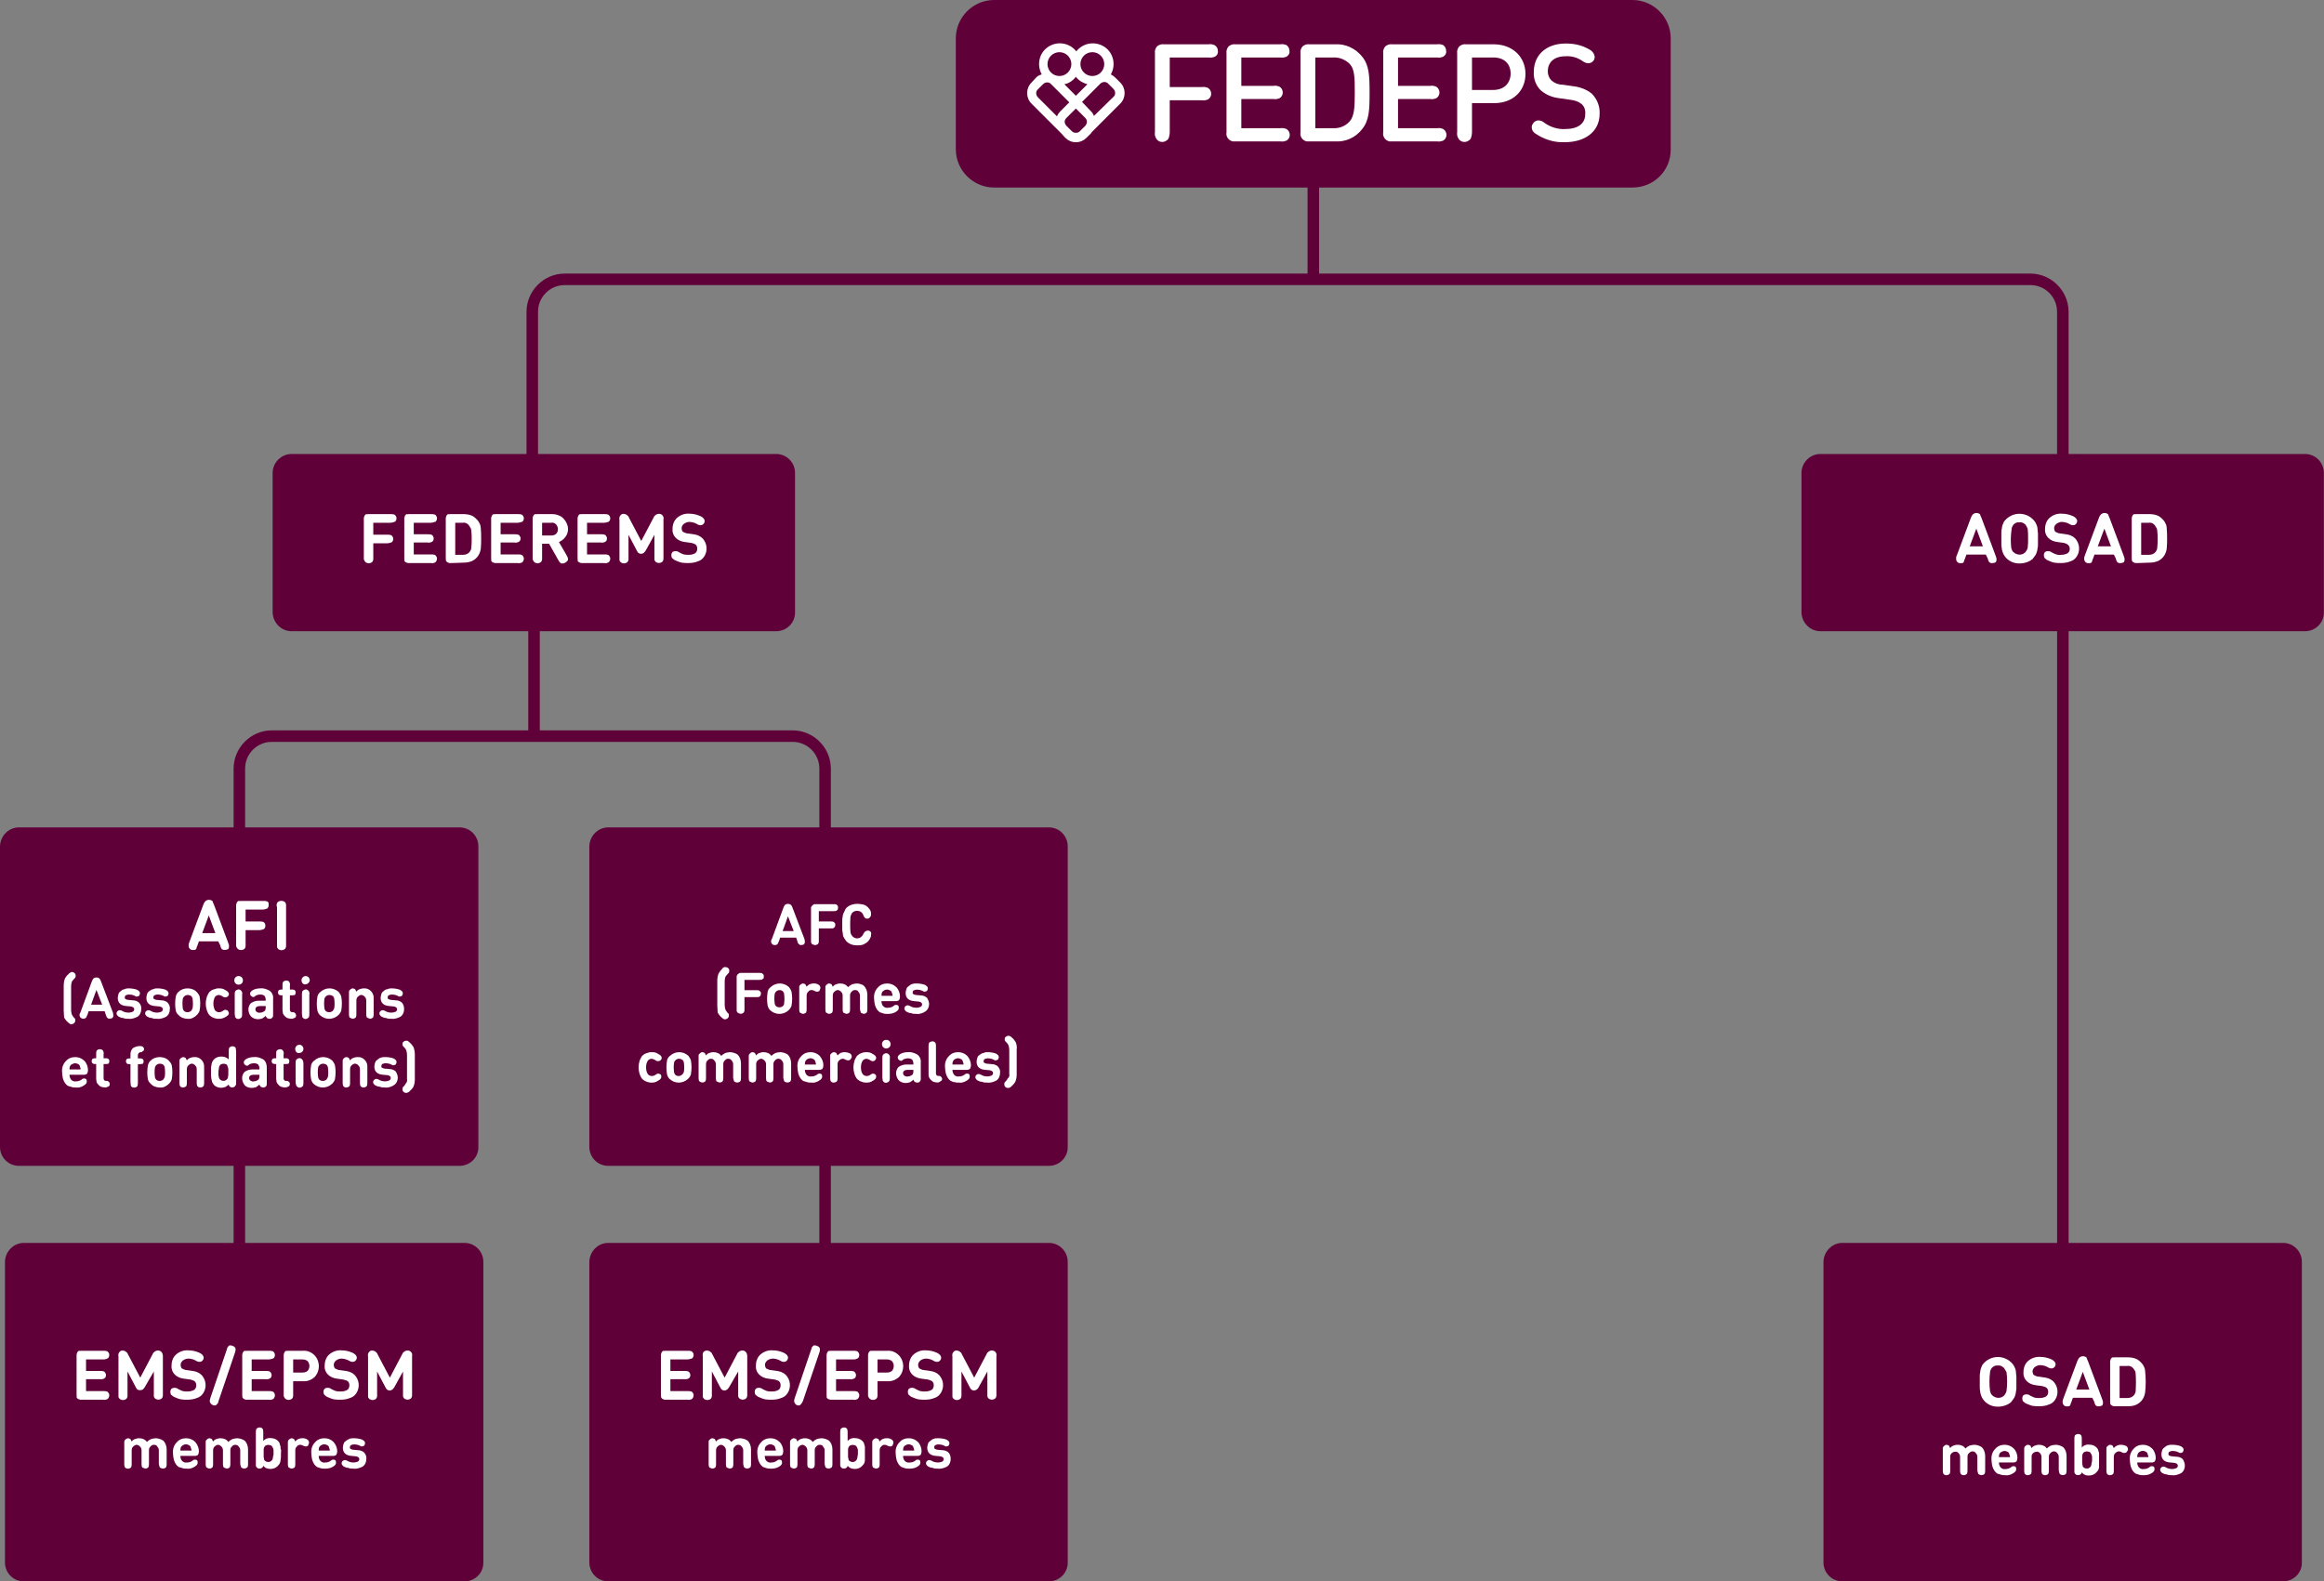
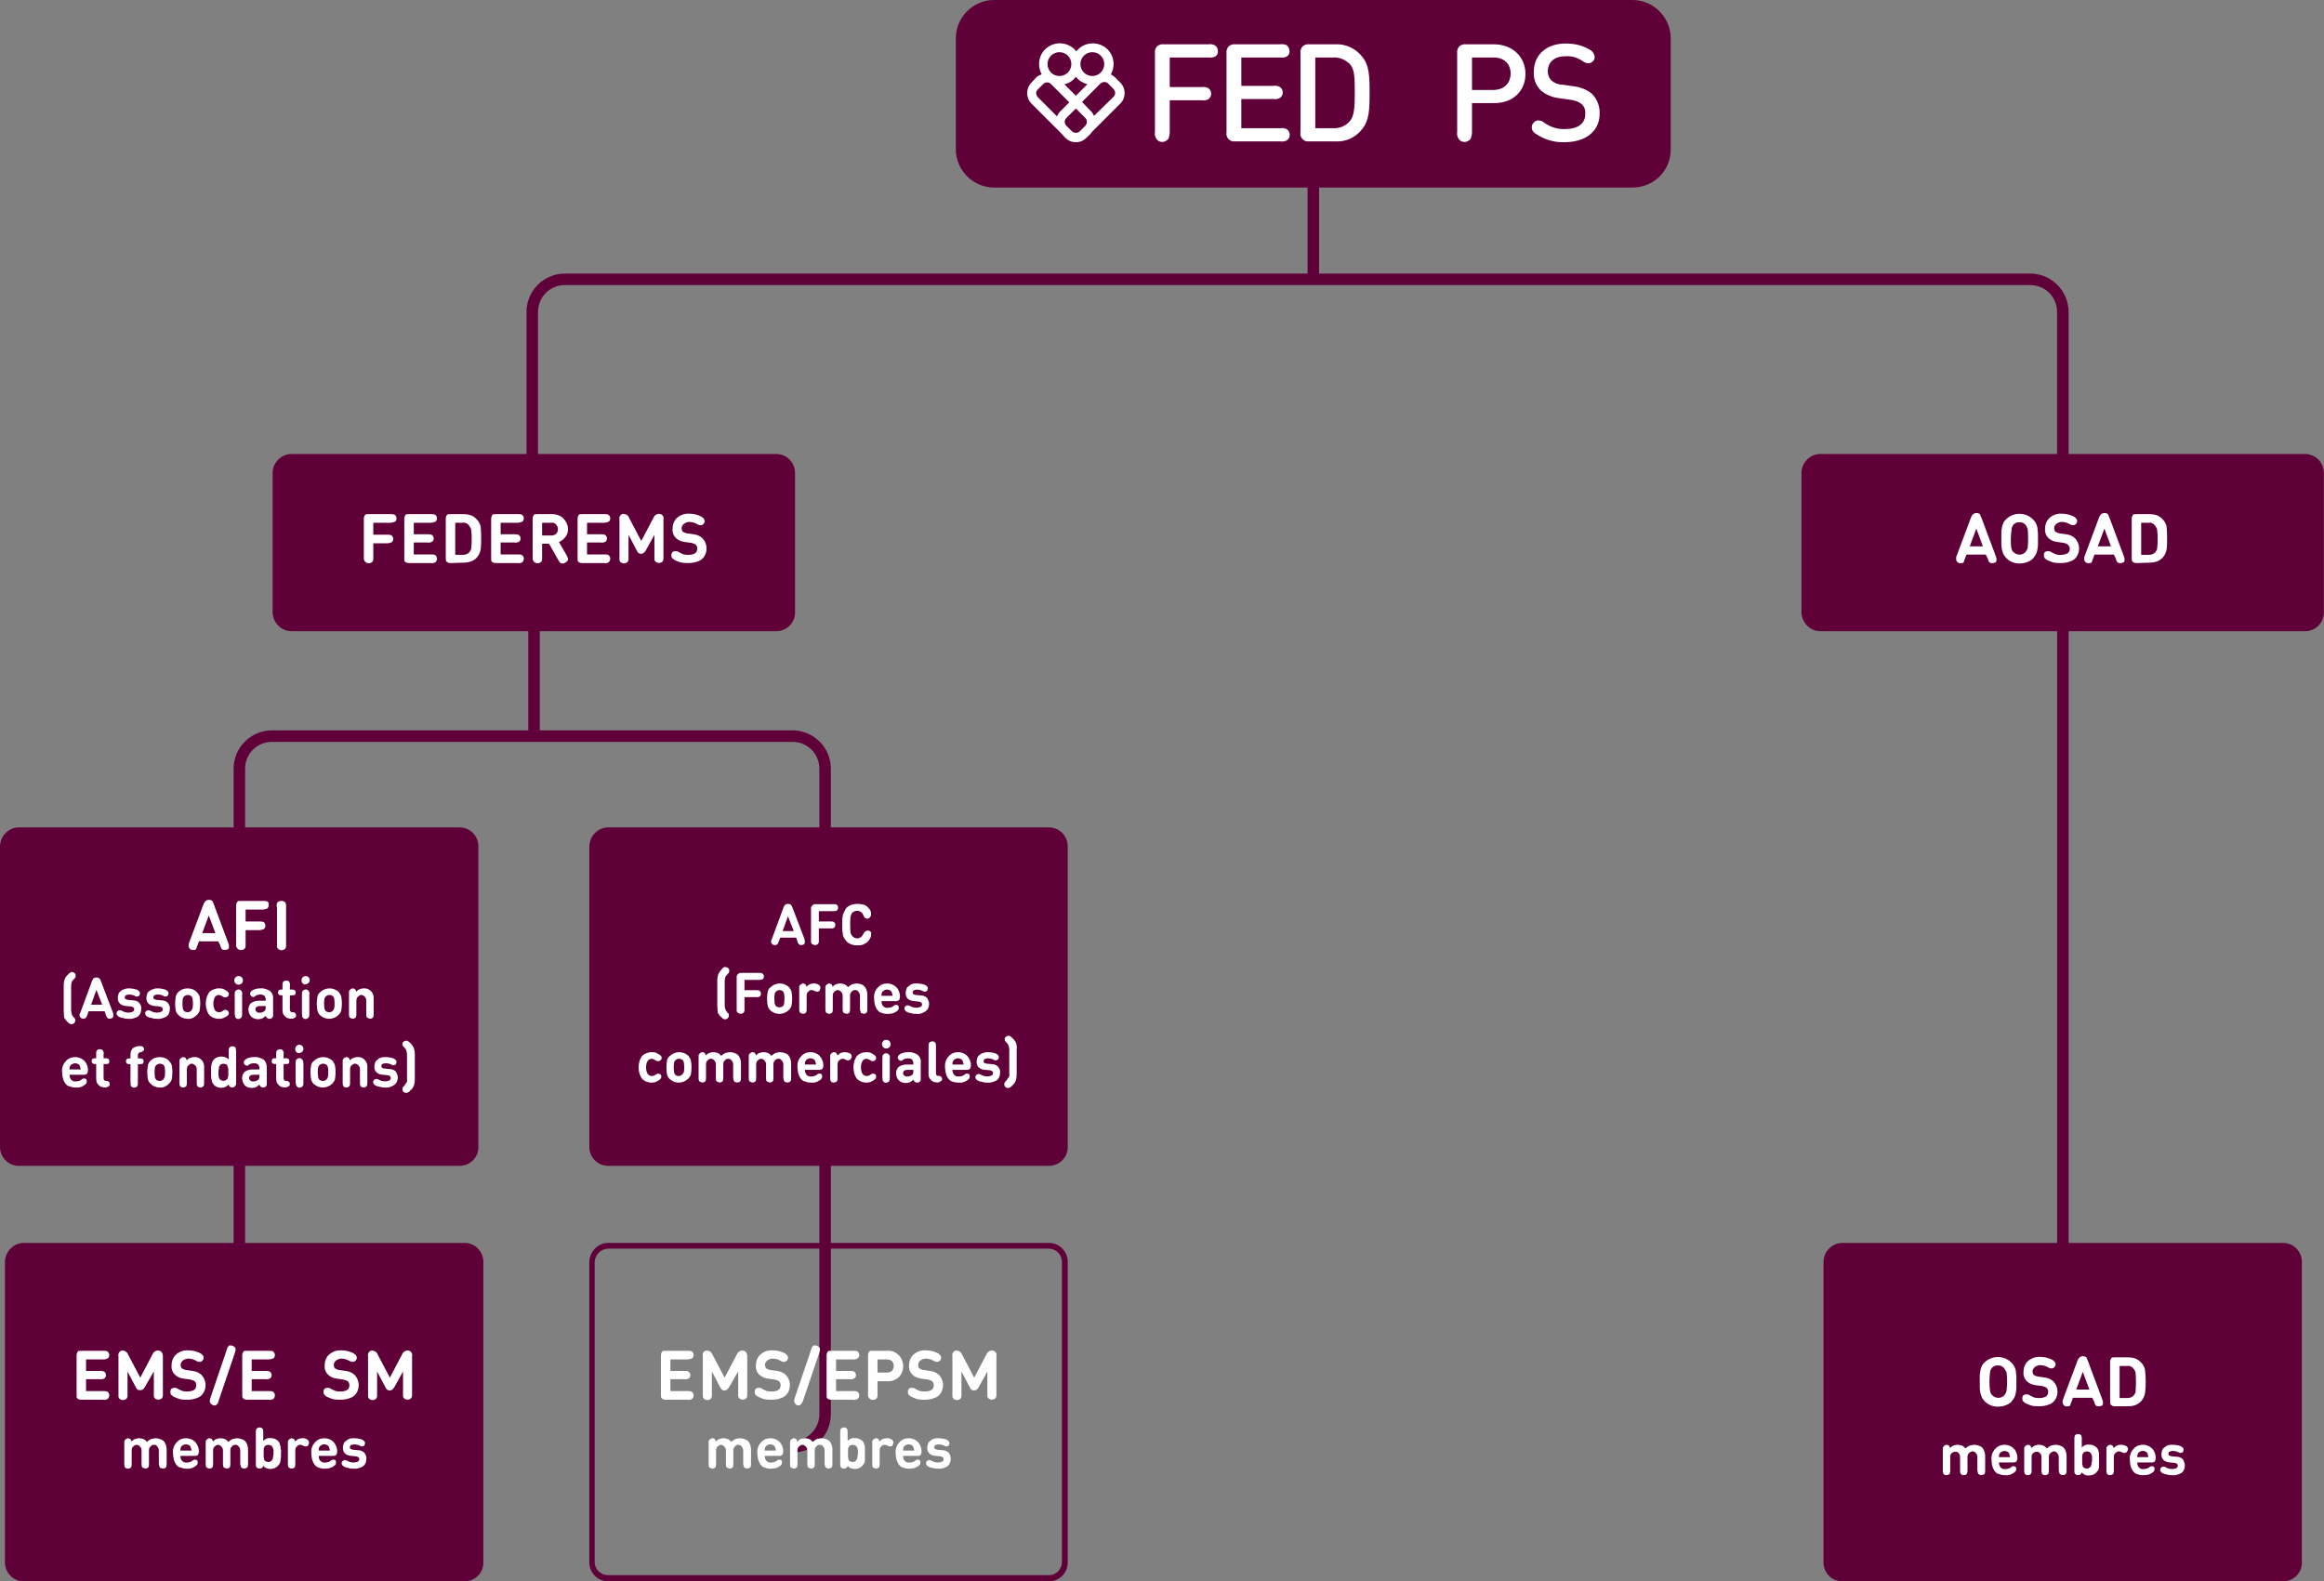
<svg xmlns="http://www.w3.org/2000/svg" version="1.1" id="Calque_1" x="0px" y="0px" width="565px" height="384.5px" viewBox="0 0 565 384.5" style="enable-background:new 0 0 565 384.5;" xml:space="preserve">
  <rect x="0" y="0" width="565" height="384.5" fill="#808080" stroke="none" />
  <style type="text/css">
	.st0{fill:#600039;}
	.st1{fill:#FFFFFF;}
</style>
  <g id="Groupe_8565" transform="translate(0 -0.001)">
    <g id="Groupe_8565-2" transform="translate(233.766 1.391)">
      <path id="Tracé_387" class="st0" d="M163.1,42.9H7.9C3.5,42.9,0,39.3,0,35c0,0,0,0,0,0V7.9C0,3.5,3.5,0,7.9,0h155.2    c4.4,0,7.9,3.5,7.9,7.9V35C171,39.3,167.5,42.9,163.1,42.9C163.1,42.9,163.1,42.9,163.1,42.9" />
    </g>
    <g id="Groupe_8566" transform="translate(232.374 0.001)">
      <path id="Tracé_388" class="st0" d="M164.5,45.6H9.3c-5.1,0-9.3-4.2-9.3-9.3V9.3C0,4.2,4.2,0,9.3,0h155.2c5.1,0,9.3,4.2,9.3,9.3    v27.1C173.8,41.5,169.7,45.6,164.5,45.6z M9.3,2.8c-3.6,0-6.5,2.9-6.5,6.5v27.1c0,3.6,2.9,6.5,6.5,6.5h155.2    c3.6,0,6.5-2.9,6.5-6.5V9.3c0-3.6-2.9-6.5-6.5-6.5L9.3,2.8z" />
    </g>
    <g id="Groupe_8567" transform="translate(56.793 177.59)">
      <path id="Tracé_389" class="st0" d="M135.9,175.6v-2.8c3.6,0,6.5-2.9,6.5-6.5V9.3c0-3.6-2.9-6.5-6.5-6.5H9.3    c-3.6,0-6.5,2.9-6.5,6.5v157c0,3.6,2.9,6.5,6.5,6.5v2.8c-5.1,0-9.3-4.2-9.3-9.3V9.3C0,4.2,4.2,0,9.3,0h126.6    c5.1,0,9.3,4.2,9.3,9.3v157C145.2,171.4,141,175.6,135.9,175.6z" />
    </g>
    <g id="Groupe_8568" transform="translate(128.004 66.518)">
      <path id="Tracé_390" class="st0" d="M365.6,63.8V61c3.6,0,6.5-2.9,6.5-6.5V9.3c0-3.6-2.9-6.5-6.5-6.5H9.3c-3.6,0-6.5,2.9-6.5,6.5    v45.2c0,3.6,2.9,6.5,6.5,6.5v2.8c-5.1,0-9.3-4.2-9.3-9.3V9.3C0,4.2,4.2,0,9.3,0h356.3c5.1,0,9.3,4.2,9.3,9.3v45.2    C374.9,59.6,370.7,63.8,365.6,63.8z" />
    </g>
    <g id="Groupe_8569" transform="translate(128.432 132.469)">
      <rect id="Rectangle_86" x="0" y="0" class="st0" width="2.8" height="46.3" />
    </g>
    <g id="Groupe_8570" transform="translate(317.889 44.753)">
      <rect id="Rectangle_87" x="0" y="0" class="st0" width="2.8" height="23.2" />
    </g>
    <g id="Groupe_8571" transform="translate(500.113 132.469)">
      <rect id="Rectangle_88" x="0" y="0" class="st0" width="2.8" height="180.3" />
    </g>
    <g id="Groupe_8572" transform="translate(66.98 111.085)">
      <path id="Tracé_391" class="st0" d="M121.7,41.7H3.9c-2.2,0-3.9-1.8-3.9-3.9V3.9C0,1.8,1.8,0,3.9,0l0,0h117.8    c2.2,0,3.9,1.8,3.9,3.9c0,0,0,0,0,0v33.8C125.7,39.9,123.9,41.7,121.7,41.7" />
    </g>
    <g id="Groupe_8573" transform="translate(66.282 110.388)">
      <path id="Tracé_392" class="st0" d="M122.4,43.1H4.6C2.1,43.1,0,41,0,38.4V4.6C0,2.1,2.1,0,4.6,0h117.8c2.6,0,4.6,2.1,4.6,4.6    v33.8C127.1,41,125,43.1,122.4,43.1z M4.6,1.4c-1.8,0-3.2,1.5-3.3,3.2v33.8c0,1.8,1.5,3.2,3.3,3.2h117.8c1.8,0,3.2-1.5,3.2-3.2    V4.6c0-1.8-1.5-3.2-3.2-3.2L4.6,1.4z" />
    </g>
    <g id="Groupe_8582" transform="translate(88.453 124.909)">
      <g id="Groupe_8574" transform="translate(0 0.102)">
        <path id="Tracé_393" class="st1" d="M2.3,5h3.4C6,5,6.3,5,6.6,5.1C6.8,5.2,6.9,5.3,7,5.5c0.2,0.3,0.2,0.7,0,1.1     C6.9,6.7,6.8,6.9,6.6,6.9C6.3,7,6,7.1,5.7,7.1H2.3v3.3c0,0.2,0,0.4,0,0.6c0,0.1-0.1,0.3-0.1,0.4c-0.1,0.2-0.2,0.3-0.4,0.4     c-0.4,0.2-0.8,0.2-1.2,0c-0.2-0.1-0.3-0.2-0.4-0.4C0.1,11.3,0.1,11.1,0,11c0-0.2,0-0.4,0-0.6v-9C0,1.3,0,1.1,0,1     c0-0.1,0-0.2,0.1-0.4c0-0.1,0.1-0.3,0.2-0.4c0.1-0.1,0.2-0.2,0.4-0.2C0.8,0.1,0.9,0,1,0c0.1,0,0.2,0,0.4,0h5.1     c0.3,0,0.6,0,0.9,0.1c0.2,0.1,0.3,0.2,0.4,0.4C8,0.8,8,1.2,7.8,1.6C7.7,1.7,7.6,1.9,7.4,1.9C7.1,2,6.8,2.1,6.5,2.1H2.3V5z" />
      </g>
      <g id="Groupe_8575" transform="translate(9.839 0.102)">
        <path id="Tracé_394" class="st1" d="M1.4,11.9c-0.2,0-0.3,0-0.4,0c-0.1,0-0.2,0-0.4-0.1c-0.1,0-0.3-0.1-0.4-0.2     c-0.1-0.1-0.2-0.2-0.2-0.4C0.1,11.1,0,11,0,10.9c0-0.1,0-0.2,0-0.4V1.4C0,1.3,0,1.1,0,1c0-0.1,0-0.2,0.1-0.4     c0-0.1,0.1-0.3,0.2-0.4c0.1-0.1,0.2-0.2,0.4-0.2C0.8,0.1,0.9,0,1,0c0.1,0,0.2,0,0.4,0h5.1c0.3,0,0.6,0,0.9,0.1     c0.2,0.1,0.3,0.2,0.4,0.4C8,0.8,8,1.2,7.8,1.6C7.7,1.7,7.6,1.9,7.4,1.9C7.1,2,6.8,2.1,6.5,2.1H2.3v2.8h3.4c0.3,0,0.6,0,0.9,0.1     C6.8,5.1,6.9,5.2,7,5.4c0.2,0.3,0.2,0.7,0,1.1C6.9,6.6,6.8,6.7,6.6,6.8C6.3,6.9,6,7,5.7,6.9H2.3v2.9h4.2c0.3,0,0.6,0,0.9,0.1     c0.2,0.1,0.3,0.2,0.4,0.4c0.2,0.3,0.2,0.7,0,1.1c-0.1,0.2-0.2,0.3-0.4,0.4c-0.3,0.1-0.6,0.2-0.9,0.1L1.4,11.9z" />
      </g>
      <g id="Groupe_8576" transform="translate(19.922 0.102)">
        <path id="Tracé_395" class="st1" d="M1.4,11.9c-0.2,0-0.3,0-0.4,0c-0.1,0-0.2,0-0.4-0.1c-0.3-0.1-0.5-0.3-0.6-0.6     C0.1,11.1,0,11,0,10.8c0-0.1,0-0.2,0-0.4V1.4C0,1.3,0,1.1,0,1c0-0.1,0-0.2,0.1-0.4c0-0.1,0.1-0.3,0.2-0.4     c0.1-0.1,0.2-0.2,0.4-0.2C0.8,0.1,0.9,0,1,0c0.1,0,0.2,0,0.4,0h2.9C5,0,5.7,0.1,6.4,0.4C7,0.7,7.5,1.2,7.9,1.7     c0.3,0.5,0.6,1,0.6,1.6c0.1,0.9,0.1,1.8,0.1,2.6c0,0.9,0,1.8-0.1,2.6c-0.1,0.6-0.3,1.1-0.6,1.6c-0.4,0.6-0.9,1-1.5,1.3     c-0.7,0.3-1.4,0.4-2.1,0.4L1.4,11.9z M2.3,2.1v7.8h1.8c0.7,0,1.3-0.2,1.7-0.7c0.2-0.3,0.4-0.6,0.4-1c0.1-0.7,0.1-1.4,0.1-2.1     c0-0.7,0-1.4-0.1-2.1c0-0.4-0.2-0.7-0.4-1C5.4,2.3,4.8,2,4.1,2.1H2.3z" />
      </g>
      <g id="Groupe_8577" transform="translate(30.956 0.102)">
        <path id="Tracé_396" class="st1" d="M1.4,11.9c-0.2,0-0.3,0-0.4,0c-0.1,0-0.2,0-0.4-0.1c-0.1,0-0.3-0.1-0.4-0.2     c-0.1-0.1-0.2-0.2-0.2-0.4C0.1,11.1,0,11,0,10.9c0-0.1,0-0.2,0-0.4V1.4C0,1.3,0,1.1,0,1c0-0.1,0-0.2,0.1-0.4     c0-0.1,0.1-0.3,0.2-0.4c0.1-0.1,0.2-0.2,0.4-0.2C0.8,0.1,0.9,0,1,0c0.1,0,0.2,0,0.4,0h5.1c0.3,0,0.6,0,0.9,0.1     c0.2,0.1,0.3,0.2,0.4,0.4C8,0.8,8,1.2,7.8,1.6C7.7,1.7,7.6,1.9,7.4,1.9C7.1,2,6.8,2.1,6.5,2.1H2.3v2.8h3.4c0.3,0,0.6,0,0.9,0.1     C6.8,5.1,6.9,5.2,7,5.4c0.2,0.3,0.2,0.7,0,1.1C6.9,6.6,6.8,6.7,6.6,6.8C6.3,6.9,6,7,5.7,6.9H2.3v2.9h4.2c0.3,0,0.6,0,0.9,0.1     c0.2,0.1,0.3,0.2,0.4,0.4c0.2,0.3,0.2,0.7,0,1.1c-0.1,0.2-0.2,0.3-0.4,0.4c-0.3,0.1-0.6,0.2-0.9,0.1L1.4,11.9z" />
      </g>
      <g id="Groupe_8578" transform="translate(41.039 0.102)">
        <path id="Tracé_397" class="st1" d="M2.3,7.2v3.2c0,0.2,0,0.4,0,0.6c0,0.1-0.1,0.3-0.1,0.4c-0.1,0.2-0.2,0.3-0.4,0.4     c-0.4,0.2-0.8,0.2-1.2,0c-0.2-0.1-0.3-0.2-0.4-0.4C0.1,11.3,0.1,11.1,0,11c0-0.2,0-0.4,0-0.6v-9C0,1.3,0,1.1,0,1     c0-0.1,0-0.2,0.1-0.4c0-0.1,0.1-0.3,0.2-0.4c0.1-0.1,0.2-0.2,0.4-0.2C0.8,0.1,0.9,0,1,0c0.1,0,0.2,0,0.4,0h3.3     c0.6,0,1.1,0.1,1.6,0.3c0.5,0.2,0.9,0.4,1.2,0.8c0.3,0.3,0.6,0.7,0.8,1.2c0.2,0.4,0.3,0.9,0.3,1.4C8.6,4.3,8.4,5,8,5.5     C7.6,6.1,7,6.5,6.4,6.8l1.8,3.1c0.2,0.3,0.3,0.6,0.4,0.9c0,0.2,0,0.4-0.1,0.5c-0.1,0.2-0.3,0.3-0.4,0.4C7.8,11.9,7.6,12,7.3,12     c-0.2,0-0.4,0-0.5-0.1c-0.1-0.1-0.2-0.2-0.3-0.3c-0.1-0.2-0.2-0.3-0.3-0.5L4,7.2L2.3,7.2z M2.3,5.2h2.2c0.4,0,0.9-0.1,1.2-0.4     c0.6-0.6,0.6-1.6,0-2.3C5.4,2.2,5,2,4.5,2.1H2.3V5.2z" />
      </g>
      <g id="Groupe_8579" transform="translate(51.963 0.102)">
        <path id="Tracé_398" class="st1" d="M1.4,11.9c-0.2,0-0.3,0-0.4,0c-0.1,0-0.2,0-0.4-0.1c-0.1,0-0.3-0.1-0.4-0.2     c-0.1-0.1-0.2-0.2-0.2-0.4C0.1,11.1,0,11,0,10.9c0-0.1,0-0.2,0-0.4V1.4C0,1.3,0,1.1,0,1c0-0.1,0-0.2,0.1-0.4     c0-0.1,0.1-0.3,0.2-0.4c0.1-0.1,0.2-0.2,0.4-0.2C0.8,0.1,0.9,0,1,0c0.1,0,0.2,0,0.4,0h5.1c0.3,0,0.6,0,0.9,0.1     c0.2,0.1,0.3,0.2,0.4,0.4C8,0.8,8,1.2,7.8,1.6C7.7,1.7,7.6,1.9,7.4,1.9C7.1,2,6.8,2.1,6.5,2.1H2.3v2.8h3.4c0.3,0,0.6,0,0.9,0.1     C6.8,5.1,6.9,5.2,7,5.4c0.2,0.3,0.2,0.7,0,1.1C6.9,6.6,6.8,6.7,6.6,6.8C6.3,6.9,6,7,5.7,6.9H2.3v2.9h4.2c0.3,0,0.6,0,0.9,0.1     c0.2,0.1,0.3,0.2,0.4,0.4c0.2,0.3,0.2,0.7,0,1.1c-0.1,0.2-0.2,0.3-0.4,0.4c-0.3,0.1-0.6,0.2-0.9,0.1L1.4,11.9z" />
      </g>
      <g id="Groupe_8580" transform="translate(62.046 0.033)">
        <path id="Tracé_399" class="st1" d="M6,9.5c-0.4,0.3-0.9,0.3-1.3,0C4.5,9.3,4.4,9.1,4.3,8.9L2.3,5.1v5.4c0,0.2,0,0.4,0,0.6     c0,0.1-0.1,0.3-0.1,0.4c-0.1,0.2-0.2,0.3-0.4,0.4c-0.4,0.2-0.8,0.2-1.2,0c-0.2-0.1-0.3-0.2-0.4-0.4c-0.1-0.1-0.1-0.3-0.1-0.4     c0-0.2,0-0.4,0-0.6v-9C0,1,0.1,0.6,0.4,0.3C0.6,0.1,0.8,0,1.1,0c0.2,0,0.5,0.1,0.7,0.2c0.3,0.2,0.5,0.4,0.6,0.7l3,5.7l3-5.7     C8.5,0.6,8.7,0.4,9,0.2C9.2,0.1,9.4,0,9.7,0c0.3,0,0.6,0.1,0.8,0.3c0.3,0.3,0.4,0.7,0.3,1.1v9c0,0.2,0,0.4,0,0.6     c0,0.1-0.1,0.3-0.1,0.4c-0.1,0.2-0.2,0.3-0.4,0.4c-0.4,0.2-0.8,0.2-1.2,0c-0.2-0.1-0.3-0.2-0.4-0.4c-0.1-0.1-0.1-0.3-0.1-0.4     c0-0.2,0-0.4,0-0.6V5.1L6.5,8.9C6.4,9.1,6.2,9.3,6,9.5z" />
      </g>
      <g id="Groupe_8581" transform="translate(74.761)">
        <path id="Tracé_400" class="st1" d="M4.9,7.1L3.4,6.9c-0.9-0.1-1.7-0.4-2.3-1C0.5,5.3,0.2,4.5,0.3,3.6c0-1,0.4-2,1.1-2.6     c0.8-0.7,1.9-1.1,3-1c0.9,0,1.8,0.2,2.7,0.6c0.6,0.3,1,0.7,1,1.2C8.1,2,8,2.3,7.8,2.5C7.6,2.7,7.4,2.8,7.1,2.8     c-0.3,0-0.6-0.1-0.9-0.3C5.7,2.2,5,2,4.3,2C3.9,2,3.4,2.2,3,2.5c-0.3,0.3-0.5,0.6-0.5,1c0,0.3,0.1,0.7,0.3,0.9     C3.2,4.6,3.6,4.8,4,4.8L5.4,5C6.2,5.1,7,5.4,7.6,6C8.7,7.2,8.9,9,8,10.4c-0.4,0.6-0.9,1-1.6,1.2c-0.7,0.3-1.5,0.4-2.3,0.4     c-0.5,0-1.1,0-1.6-0.1c-0.5-0.1-0.9-0.3-1.4-0.5c-0.3-0.1-0.6-0.3-0.9-0.6C0.1,10.7,0,10.4,0,10.1c0-0.3,0.1-0.6,0.3-0.8     C0.5,9.2,0.7,9.1,1,9.1c0.3,0,0.7,0.1,0.9,0.3C2.3,9.6,2.7,9.8,3,9.9C3.4,10,3.8,10,4.2,10c0.6,0,1.1-0.1,1.6-0.4     C6.1,9.4,6.3,9,6.3,8.5c0-0.4-0.1-0.7-0.4-1C5.6,7.3,5.2,7.2,4.9,7.1z" />
      </g>
    </g>
    <g id="Groupe_8583" transform="translate(0.696 201.878)">
      <path id="Tracé_401" class="st0" d="M111,80.9H3.9C1.8,80.9,0,79.1,0,77V4C0,1.8,1.8,0,3.9,0c0,0,0,0,0,0H111    c2.2,0,3.9,1.8,3.9,3.9v73C115,79.1,113.2,80.9,111,80.9" />
    </g>
    <g id="Groupe_8584" transform="translate(0 201.182)">
      <path id="Tracé_402" class="st0" d="M111.7,82.3H4.6c-2.6,0-4.6-2.1-4.6-4.6v-73C0,2.1,2.1,0,4.6,0h107.1c2.6,0,4.6,2.1,4.6,4.6    v73C116.4,80.2,114.3,82.3,111.7,82.3z M4.6,1.4c-1.8,0-3.2,1.5-3.3,3.2v73c0,1.8,1.5,3.2,3.3,3.2h107.1c1.8,0,3.2-1.5,3.2-3.2    v-73c0-1.8-1.5-3.2-3.2-3.2H4.6z" />
    </g>
    <g id="Groupe_8588" transform="translate(45.762 218.996)">
      <g id="Groupe_8585">
        <path id="Tracé_403" class="st1" d="M6.3,1.1l3.4,9.1c0.1,0.2,0.1,0.4,0.2,0.6c0,0.2,0,0.3,0,0.5c0,0.2-0.1,0.3-0.2,0.5     C9.4,11.9,9.1,12,8.8,12c-0.2,0-0.5-0.1-0.6-0.2c-0.1-0.1-0.2-0.2-0.2-0.3c-0.1-0.2-0.2-0.4-0.2-0.6L7.3,9.9H2.6l-0.4,1.1     c-0.1,0.2-0.2,0.4-0.2,0.6c-0.1,0.1-0.1,0.2-0.2,0.3C1.6,12,1.3,12,1.1,12c-0.3,0-0.6-0.1-0.8-0.4c-0.1-0.1-0.2-0.3-0.2-0.5     c0-0.2,0-0.3,0-0.5c0.1-0.2,0.1-0.4,0.2-0.6l3.4-9.1c0.1-0.3,0.3-0.6,0.5-0.8c0.5-0.4,1.2-0.4,1.7,0C6,0.5,6.2,0.8,6.3,1.1z      M5,3.6L3.4,7.9h3.2L5,3.6z" />
      </g>
      <g id="Groupe_8586" transform="translate(11.646 0.067)">
        <path id="Tracé_404" class="st1" d="M2.3,5h3.4C6,5,6.3,5,6.6,5.1C6.8,5.2,6.9,5.3,7,5.5C7.1,5.7,7.1,5.8,7.1,6     c0,0.2,0,0.4-0.1,0.5C6.9,6.7,6.8,6.9,6.6,6.9C6.3,7,6,7.1,5.7,7.1H2.3v3.3c0,0.2,0,0.4,0,0.6c0,0.1-0.1,0.3-0.1,0.4     c-0.1,0.2-0.2,0.3-0.4,0.4c-0.4,0.2-0.8,0.2-1.2,0c-0.2-0.1-0.3-0.2-0.4-0.4C0.1,11.3,0.1,11.2,0,11c0-0.2,0-0.4,0-0.6v-9     C0,1.3,0,1.1,0,1c0-0.1,0-0.2,0.1-0.4c0-0.1,0.1-0.3,0.2-0.4c0.1-0.1,0.2-0.2,0.4-0.2C0.8,0.1,0.9,0,1.1,0c0.1,0,0.2,0,0.4,0h5.1     c0.3,0,0.6,0,0.9,0.1c0.2,0.1,0.3,0.2,0.4,0.4C7.9,0.7,7.9,0.8,7.9,1c0,0.2,0,0.4-0.1,0.5C7.7,1.7,7.6,1.9,7.4,1.9     C7.1,2,6.8,2.1,6.5,2.1H2.3V5z" />
      </g>
      <g id="Groupe_8587" transform="translate(21.488)">
        <path id="Tracé_405" class="st1" d="M2.3,1.6v8.9c0,0.2,0,0.4,0,0.6c0,0.1-0.1,0.3-0.1,0.4c-0.1,0.2-0.2,0.3-0.4,0.4     c-0.4,0.2-0.8,0.2-1.2,0c-0.2-0.1-0.3-0.2-0.4-0.4c-0.1-0.1-0.1-0.3-0.1-0.4c0-0.2,0-0.4,0-0.6V1.6C0,1.4,0,1.2,0,1     c0-0.1,0.1-0.3,0.1-0.4c0.1-0.2,0.2-0.3,0.4-0.4C0.9,0,1.4,0,1.8,0.2c0.2,0.1,0.3,0.2,0.4,0.4C2.2,0.7,2.3,0.8,2.3,1     C2.3,1.2,2.3,1.4,2.3,1.6z" />
      </g>
    </g>
    <g id="Groupe_8602" transform="translate(15.489 236.339)">
      <g id="Groupe_8589">
        <path id="Tracé_406" class="st1" d="M1.8,3.4v5.9c0,0.4,0.1,0.8,0.2,1.1c0.1,0.2,0.3,0.4,0.4,0.6c0.1,0.1,0.2,0.2,0.3,0.3     c0.1,0.1,0.1,0.2,0.1,0.3c0,0.1,0,0.3,0,0.4c-0.1,0.4-0.5,0.7-0.9,0.7c-0.1,0-0.3,0-0.4-0.1c-0.2-0.1-0.3-0.2-0.5-0.4     c-0.4-0.3-0.6-0.7-0.9-1.1C0.1,10.6,0,10,0,9.4V3.3c0-0.6,0.1-1.2,0.3-1.7c0.2-0.4,0.5-0.8,0.9-1.1c0.1-0.2,0.3-0.3,0.5-0.4     C1.8,0,1.9,0,2,0c0.4,0,0.8,0.3,0.9,0.7c0,0.1,0,0.3,0,0.4c0,0.1-0.1,0.2-0.1,0.3C2.7,1.5,2.6,1.6,2.5,1.7C2.3,1.9,2.2,2.1,2,2.3     C1.9,2.7,1.8,3,1.8,3.4z" />
      </g>
      <g id="Groupe_8590" transform="translate(3.856 1.357)">
        <path id="Tracé_407" class="st1" d="M5.2,0.9l2.9,7.6C8.1,8.6,8.2,8.8,8.2,9c0,0.1,0,0.3,0,0.4c0,0.1-0.1,0.3-0.2,0.4     C7.9,9.9,7.6,10,7.3,10C7.1,10,6.9,10,6.8,9.8C6.7,9.8,6.6,9.7,6.6,9.6C6.5,9.4,6.5,9.3,6.4,9.1L6.1,8.2H2.2L1.9,9.1     C1.8,9.3,1.7,9.4,1.7,9.6C1.6,9.7,1.5,9.8,1.5,9.8C1.3,10,1.1,10,0.9,10c-0.3,0-0.5-0.1-0.7-0.3C0.1,9.6,0.1,9.5,0,9.3     C0,9.2,0,9.1,0,9c0-0.2,0.1-0.3,0.2-0.5L3,0.9c0.1-0.2,0.2-0.5,0.4-0.7c0.4-0.3,1-0.3,1.4,0C5,0.4,5.1,0.6,5.2,0.9z M4.1,3     L2.8,6.6h2.7L4.1,3z" />
      </g>
      <g id="Groupe_8591" transform="translate(12.843 3.987)">
        <path id="Tracé_408" class="st1" d="M3,0c0.6,0,1.3,0.1,1.9,0.3c0.2,0.1,0.4,0.2,0.6,0.4C5.6,0.8,5.7,1,5.7,1.2     c0,0.2-0.1,0.4-0.2,0.6C5.3,1.9,5.1,2,4.9,2C4.7,2,4.6,1.9,4.4,1.8C4,1.6,3.5,1.5,3,1.5c-0.3,0-0.5,0.1-0.8,0.2     C2.1,1.8,2,2,2,2.2C2,2.4,2,2.5,2.2,2.6c0.2,0.1,0.4,0.2,0.6,0.2l1.1,0.1c0.6,0,1.2,0.2,1.6,0.6C5.9,4,6.1,4.5,6,5.1     c0,0.7-0.3,1.4-0.9,1.8C4.5,7.2,3.7,7.5,3,7.4c-0.5,0-1,0-1.4-0.2C1.1,7.2,0.8,7,0.4,6.8C0.2,6.6,0,6.4,0,6.1     c0-0.2,0.1-0.5,0.3-0.6c0.1-0.1,0.3-0.2,0.5-0.2c0.2,0,0.4,0.1,0.6,0.2c0.5,0.3,1,0.4,1.6,0.4c0.3,0,0.6-0.1,0.9-0.2     c0.2-0.1,0.4-0.3,0.4-0.6c0-0.4-0.3-0.6-0.8-0.7L2.4,4.3c-1.4-0.1-2.1-0.8-2.1-2c0-0.3,0.1-0.7,0.2-1C0.6,1,0.8,0.8,1.1,0.6     C1.3,0.4,1.7,0.2,2,0.2C2.3,0,2.7,0,3,0z" />
      </g>
      <g id="Groupe_8592" transform="translate(19.796 3.987)">
        <path id="Tracé_409" class="st1" d="M3,0c0.6,0,1.3,0.1,1.9,0.3c0.2,0.1,0.4,0.2,0.6,0.4C5.6,0.8,5.7,1,5.7,1.2     c0,0.2-0.1,0.4-0.2,0.6C5.3,1.9,5.1,2,4.9,2C4.7,2,4.6,1.9,4.4,1.8C4,1.6,3.5,1.5,3,1.5c-0.3,0-0.5,0.1-0.8,0.2     C2.1,1.8,2,2,2,2.2C2,2.4,2,2.5,2.2,2.6c0.2,0.1,0.4,0.2,0.6,0.2l1.1,0.1c0.6,0,1.2,0.2,1.6,0.6C5.9,4,6.1,4.5,6,5.1     c0,0.7-0.3,1.4-0.9,1.8C4.5,7.2,3.7,7.5,3,7.4c-0.5,0-1,0-1.4-0.2C1.1,7.2,0.8,7,0.4,6.8C0.2,6.6,0,6.4,0,6.1     c0-0.2,0.1-0.5,0.3-0.6c0.1-0.1,0.3-0.2,0.5-0.2c0.2,0,0.4,0.1,0.6,0.2c0.5,0.3,1,0.4,1.6,0.4c0.3,0,0.6-0.1,0.9-0.2     c0.2-0.1,0.4-0.3,0.4-0.6c0-0.4-0.3-0.6-0.8-0.7L2.4,4.3c-1.4-0.1-2.1-0.8-2.1-2c0-0.3,0.1-0.7,0.2-1C0.6,1,0.8,0.8,1.1,0.6     C1.4,0.4,1.7,0.2,2,0.2C2.3,0,2.7,0,3,0z" />
      </g>
      <g id="Groupe_8593" transform="translate(27.042 3.987)">
        <path id="Tracé_410" class="st1" d="M6,2c0.2,1.1,0.2,2.2,0,3.4C5.9,5.8,5.6,6.2,5.3,6.5C4.7,7.1,3.9,7.5,3.1,7.4     c-0.8,0-1.7-0.3-2.2-0.9C0.5,6.2,0.3,5.8,0.2,5.4c-0.2-1.1-0.2-2.2,0-3.4c0.1-0.4,0.3-0.8,0.6-1.1C1.4,0.3,2.2,0,3.1,0     c0.8,0,1.7,0.3,2.2,0.9C5.6,1.2,5.9,1.6,6,2z M1.9,2.6c-0.1,0.7-0.1,1.4,0,2.2c0,0.3,0.2,0.5,0.3,0.7c0.5,0.4,1.2,0.4,1.7,0     C4.1,5.3,4.2,5,4.3,4.8c0.1-0.7,0.1-1.4,0-2.2c0-0.3-0.2-0.5-0.3-0.7C3.4,1.5,2.7,1.5,2.2,2C2.1,2.1,1.9,2.4,1.9,2.6L1.9,2.6z" />
      </g>
      <g id="Groupe_8594" transform="translate(34.56 3.987)">
        <path id="Tracé_411" class="st1" d="M3.3,0c0.5,0,1,0.1,1.4,0.4c0.6,0.3,0.9,0.6,0.9,1c0,0.2-0.1,0.4-0.3,0.6     C5.1,2.1,4.9,2.2,4.7,2.2C4.5,2.2,4.3,2.1,4.1,2C3.9,1.8,3.6,1.7,3.2,1.6c-0.4,0-0.8,0.2-1,0.5c-0.5,1-0.5,2.2,0,3.2     c0.2,0.3,0.6,0.5,1,0.5c0.3,0,0.6-0.1,0.9-0.3c0.2-0.2,0.4-0.2,0.6-0.3c0.2,0,0.4,0.1,0.6,0.2C5.5,5.6,5.5,5.8,5.6,6     c0,0.4-0.3,0.7-0.9,1C4.2,7.3,3.7,7.4,3.2,7.4c-0.3,0-0.6,0-0.9-0.1C2,7.2,1.7,7.1,1.5,7C1.2,6.8,0.9,6.6,0.7,6.3     C0.5,6,0.3,5.6,0.2,5.2c-0.3-1-0.3-2,0-3c0.1-0.4,0.3-0.7,0.5-1.1c0.2-0.3,0.5-0.5,0.8-0.7C1.8,0.3,2,0.2,2.4,0.1     C2.6,0,2.9,0,3.3,0z" />
      </g>
      <g id="Groupe_8595" transform="translate(41.474 0.99)">
        <path id="Tracé_412" class="st1" d="M0.3,1.8c-0.4-0.4-0.4-1.1,0-1.5s1.1-0.4,1.5,0c0.4,0.4,0.4,1.1,0,1.5C1.6,2,1.3,2.1,1,2.1     C0.8,2.1,0.5,2,0.3,1.8z M1.9,9.2c0,0.3,0,0.5-0.1,0.8c-0.3,0.4-0.9,0.6-1.3,0.3c-0.1-0.1-0.2-0.2-0.3-0.3     C0.2,9.7,0.1,9.4,0.1,9.2V4.5c0-0.3,0-0.5,0.1-0.8c0.3-0.4,0.9-0.6,1.3-0.3c0.1,0.1,0.2,0.2,0.3,0.3C1.9,3.9,2,4.2,1.9,4.5V9.2z" />
      </g>
      <g id="Groupe_8596" transform="translate(44.906 3.987)">
        <path id="Tracé_413" class="st1" d="M2.9,1.5c-0.4,0-0.8,0.1-1.2,0.3C1.6,2,1.4,2.1,1.2,2.1C1,2.1,0.8,2,0.6,1.8     C0.5,1.7,0.4,1.5,0.4,1.3c0-0.3,0.2-0.6,0.7-0.9C1.7,0.1,2.3,0,2.9,0c0.8-0.1,1.6,0.2,2.3,0.6C5.8,1.1,6.1,1.8,6,2.6v3.6     c0,0.2,0,0.3,0,0.5C6,6.8,5.9,6.9,5.9,7C5.8,7.1,5.7,7.2,5.6,7.3C5.4,7.4,5.3,7.4,5.1,7.4c-0.2,0-0.4-0.1-0.6-0.2     C4.4,7.1,4.3,6.9,4.2,6.7C4,6.9,3.7,7.1,3.4,7.3c-0.3,0.1-0.7,0.2-1,0.2c-0.7,0-1.3-0.2-1.8-0.7C0.2,6.3,0,5.7,0,5.1     C0,4.6,0.2,4,0.6,3.6C1.2,3.2,1.8,3,2.5,3h1.7V2.7c0-0.3-0.1-0.6-0.3-0.9C3.6,1.6,3.3,1.5,2.9,1.5z M4.2,4.7V4.3H2.8     c-0.7,0-1.1,0.3-1.1,0.8c0,0.2,0.1,0.5,0.3,0.6C2.3,5.9,2.6,6,2.8,5.9c0.2,0,0.4,0,0.6-0.1c0.2-0.1,0.3-0.1,0.5-0.3     C4,5.5,4.1,5.4,4.1,5.2C4.2,5,4.2,4.9,4.2,4.7L4.2,4.7z" />
      </g>
      <g id="Groupe_8597" transform="translate(52.089 2.075)">
        <path id="Tracé_414" class="st1" d="M1.1,7.2V3.6H0.9c-0.2,0-0.4,0-0.6-0.1C0,3.3-0.1,2.9,0.1,2.5c0.1-0.1,0.1-0.2,0.2-0.2     c0.2-0.1,0.4-0.1,0.6-0.1h0.2v-1c0-0.3,0-0.5,0.1-0.8C1.5,0,2.1-0.1,2.5,0.1c0.1,0.1,0.2,0.2,0.3,0.3C2.9,0.7,3,1,2.9,1.2v1h0.5     c0.2,0,0.4,0,0.6,0.1c0.3,0.2,0.4,0.6,0.2,1C4.3,3.4,4.2,3.4,4.1,3.5C3.9,3.6,3.7,3.6,3.5,3.6H2.9v3.5c0,0.3,0.2,0.6,0.5,0.6     c0,0,0.1,0,0.1,0c0.2,0,0.4,0,0.5,0.1C4.3,8,4.4,8.2,4.4,8.5c0,0.3-0.1,0.5-0.4,0.6C3.8,9.2,3.6,9.3,3.3,9.3H3.2     c-0.3,0-0.7-0.1-1-0.2C2,9,1.8,8.8,1.6,8.6C1.4,8.4,1.3,8.2,1.2,8C1.2,7.7,1.1,7.4,1.1,7.2z" />
      </g>
      <g id="Groupe_8598" transform="translate(57.813 0.99)">
        <path id="Tracé_415" class="st1" d="M0.3,1.8c-0.4-0.4-0.4-1.1,0-1.5C0.5,0.1,0.8,0,1,0c0.6,0,1,0.5,1,1s-0.5,1-1,1     C0.8,2.1,0.5,2,0.3,1.8z M1.9,9.2c0,0.3,0,0.5-0.1,0.8c-0.3,0.4-0.9,0.6-1.3,0.3c-0.1-0.1-0.2-0.2-0.3-0.3     C0.2,9.7,0.1,9.4,0.1,9.2V4.5c0-0.3,0-0.5,0.1-0.8c0.3-0.4,0.9-0.6,1.3-0.3c0.1,0.1,0.2,0.2,0.3,0.3C1.9,3.9,2,4.2,1.9,4.5     L1.9,9.2z" />
      </g>
      <g id="Groupe_8599" transform="translate(61.478 3.987)">
        <path id="Tracé_416" class="st1" d="M6,2c0.2,1.1,0.2,2.2,0,3.4C5.9,5.8,5.6,6.2,5.3,6.5c-1.3,1.2-3.2,1.2-4.5,0     C0.5,6.2,0.3,5.8,0.2,5.4c-0.2-1.1-0.2-2.2,0-3.4c0.1-0.4,0.3-0.8,0.7-1.1c1.3-1.2,3.2-1.2,4.5,0C5.6,1.2,5.9,1.6,6,2z M1.9,2.6     c-0.1,0.7-0.1,1.4,0,2.2c0,0.3,0.2,0.5,0.3,0.7c0.5,0.4,1.2,0.4,1.7,0C4.1,5.3,4.2,5,4.3,4.8c0.1-0.7,0.1-1.4,0-2.2     c0-0.3-0.2-0.5-0.3-0.7C3.4,1.5,2.7,1.5,2.2,2C2.1,2.1,1.9,2.4,1.9,2.6L1.9,2.6z" />
      </g>
      <g id="Groupe_8600" transform="translate(69.353 3.987)">
        <path id="Tracé_417" class="st1" d="M1.8,0.8C2,0.5,2.3,0.3,2.6,0.2C2.9,0.1,3.2,0,3.6,0c1-0.1,2,0.6,2.3,1.6C6,1.9,6,2.3,6,2.7     v3.5C6,6.4,6,6.7,5.9,7C5.6,7.4,5.1,7.5,4.6,7.2C4.5,7.2,4.4,7.1,4.3,7C4.2,6.7,4.2,6.4,4.2,6.2V3c0-0.4-0.1-0.7-0.4-1     C3.6,1.8,3.3,1.6,3,1.6C2.7,1.6,2.4,1.8,2.2,2C1.9,2.2,1.8,2.6,1.8,3v3.2c0,0.3,0,0.5-0.1,0.8C1.4,7.4,0.8,7.5,0.4,7.2     C0.3,7.2,0.2,7.1,0.1,7C0,6.7,0,6.4,0,6.2V1.3c0-0.2,0-0.3,0-0.5c0-0.1,0.1-0.2,0.1-0.3c0.1-0.1,0.2-0.2,0.3-0.3     C0.6,0.1,0.7,0,0.9,0c0.2,0,0.4,0.1,0.6,0.2C1.6,0.4,1.7,0.6,1.8,0.8z" />
      </g>
      <g id="Groupe_8601" transform="translate(76.752 3.987)">
-         <path id="Tracé_418" class="st1" d="M3,0c0.6,0,1.3,0.1,1.9,0.3c0.2,0.1,0.4,0.2,0.6,0.4C5.6,0.8,5.7,1,5.7,1.2     c0,0.2-0.1,0.4-0.2,0.6C5.3,1.9,5.1,2,4.9,2C4.7,2,4.6,1.9,4.4,1.8C4,1.6,3.5,1.5,3,1.5c-0.3,0-0.5,0.1-0.8,0.2     C2.1,1.8,2,2,2,2.2C2,2.4,2,2.5,2.2,2.6c0.2,0.1,0.4,0.2,0.6,0.2l1.1,0.1c0.6,0,1.2,0.2,1.6,0.6C5.9,4,6,4.5,6,5.1     c0,0.7-0.3,1.4-0.9,1.8C4.5,7.2,3.7,7.5,3,7.4c-0.5,0-1,0-1.4-0.2C1.1,7.2,0.8,7,0.4,6.8C0.2,6.6,0,6.4,0,6.1     c0-0.2,0.1-0.5,0.3-0.6c0.1-0.1,0.3-0.2,0.5-0.2c0.2,0,0.4,0.1,0.6,0.2c0.5,0.3,1,0.4,1.6,0.4c0.3,0,0.6-0.1,0.9-0.2     c0.2-0.1,0.4-0.3,0.4-0.6c0-0.4-0.3-0.6-0.8-0.7L2.4,4.3c-1.4-0.1-2.1-0.8-2.1-2c0-0.3,0.1-0.7,0.2-1C0.6,1,0.8,0.8,1.1,0.6     C1.3,0.4,1.6,0.2,2,0.2C2.3,0,2.7,0,3,0z" />
-       </g>
+         </g>
    </g>
    <g id="Groupe_8616" transform="translate(15.097 253.046)">
      <g id="Groupe_8603" transform="translate(0 3.987)">
        <path id="Tracé_419" class="st1" d="M5.3,4.3H1.8c0,0.4,0.1,0.8,0.4,1.2c0.3,0.3,0.7,0.5,1.2,0.4c0.4,0,0.9-0.1,1.3-0.4     c0.2-0.2,0.4-0.3,0.7-0.3c0.2,0,0.4,0.1,0.5,0.2C6,5.6,6,5.8,6,6c0,0.3-0.2,0.6-0.7,0.9C4.7,7.3,4,7.5,3.4,7.4     c-0.3,0-0.7,0-1-0.1C2,7.2,1.7,7.1,1.4,7C1.1,6.8,0.9,6.6,0.7,6.3C0.5,6,0.3,5.6,0.2,5.2C0.1,4.7,0,4.2,0,3.7     c-0.1-1,0.2-2,0.9-2.7c0.6-0.7,1.4-1,2.3-1C4,0,4.8,0.3,5.4,0.9C6,1.5,6.3,2.4,6.3,3.2c0,0.3-0.1,0.6-0.2,0.8     C6,4.1,5.9,4.2,5.8,4.2c-0.1,0-0.2,0.1-0.3,0.1C5.5,4.3,5.4,4.3,5.3,4.3z M4.5,3c0-0.3-0.1-0.5-0.2-0.8C4.3,2,4.1,1.8,3.9,1.7     C3.7,1.6,3.4,1.5,3.2,1.5c-0.3,0-0.5,0.1-0.7,0.2C2.2,1.8,2,2,1.9,2.3C1.8,2.5,1.8,2.8,1.8,3H4.5z" />
      </g>
      <g id="Groupe_8604" transform="translate(7.185 2.073)">
        <path id="Tracé_420" class="st1" d="M1.1,7.2V3.6H0.9c-0.2,0-0.4,0-0.6-0.1C0,3.3-0.1,2.9,0.1,2.5c0.1-0.1,0.1-0.2,0.2-0.2     c0.2-0.1,0.4-0.1,0.6-0.1h0.2v-1c0-0.3,0-0.6,0.1-0.8C1.4,0.1,1.7,0,2,0c0.3,0,0.6,0.1,0.8,0.4C2.9,0.7,3,1,2.9,1.2v1h0.5     c0.2,0,0.4,0,0.6,0.1c0.3,0.2,0.4,0.6,0.2,1C4.3,3.4,4.2,3.4,4.1,3.5C3.9,3.6,3.7,3.6,3.5,3.6H2.9v3.5c0,0.3,0.2,0.6,0.5,0.6     c0,0,0.1,0,0.1,0c0.2,0,0.4,0,0.5,0.1C4.3,8,4.4,8.2,4.4,8.5c0,0.3-0.1,0.5-0.4,0.6C3.8,9.2,3.6,9.3,3.3,9.3H3.2     c-0.3,0-0.7-0.1-1-0.2C2,9,1.8,8.8,1.6,8.6C1.4,8.4,1.3,8.2,1.2,8C1.2,7.7,1.1,7.4,1.1,7.2z" />
      </g>
      <g id="Groupe_8605" transform="translate(15.524 1.31)">
        <path id="Tracé_421" class="st1" d="M1.1,3V2.1c0-0.3,0-0.5,0.1-0.8c0.1-0.2,0.2-0.5,0.4-0.7C1.8,0.4,2,0.3,2.3,0.2     C2.6,0.1,2.9,0,3.2,0h0.1c0.3,0,0.5,0,0.7,0.1c0.2,0.1,0.4,0.4,0.4,0.6c0,0.3-0.1,0.5-0.4,0.6C3.9,1.5,3.7,1.5,3.5,1.5     C3.2,1.5,3,1.8,2.9,2.1c0,0,0,0.1,0,0.1V3h0.5c0.2,0,0.4,0,0.6,0.1c0.3,0.2,0.4,0.6,0.2,1C4.3,4.1,4.2,4.2,4.1,4.3     C3.9,4.3,3.7,4.4,3.5,4.4H2.9v4.5c0,0.3,0,0.5-0.1,0.8C2.7,9.9,2.4,10.1,2,10.1c-0.3,0-0.6-0.1-0.8-0.4C1.2,9.4,1.1,9.1,1.1,8.8     V4.4H0.9c-0.2,0-0.4,0-0.6-0.1C0,4.1-0.1,3.6,0.1,3.3c0.1-0.1,0.1-0.2,0.2-0.2C0.5,3,0.7,3,0.9,3L1.1,3z" />
      </g>
      <g id="Groupe_8606" transform="translate(20.66 3.987)">
        <path id="Tracé_422" class="st1" d="M6,2c0.2,1.1,0.2,2.2,0,3.4C5.9,5.8,5.6,6.2,5.3,6.5C4.7,7.1,3.9,7.5,3.1,7.4     c-0.8,0-1.7-0.3-2.2-0.9C0.5,6.2,0.3,5.8,0.2,5.4c-0.2-1.1-0.2-2.2,0-3.4c0.1-0.4,0.3-0.8,0.6-1.1C1.4,0.3,2.2,0,3.1,0     c0.8,0,1.7,0.3,2.2,0.9C5.6,1.2,5.9,1.6,6,2z M1.9,2.6c-0.1,0.7-0.1,1.4,0,2.2c0,0.3,0.2,0.5,0.3,0.7c0.5,0.4,1.2,0.4,1.7,0     C4.1,5.3,4.2,5,4.3,4.8c0.1-0.7,0.1-1.4,0-2.2c0-0.3-0.2-0.5-0.3-0.7C3.4,1.5,2.7,1.5,2.2,2C2.1,2.1,1.9,2.4,1.9,2.6z" />
      </g>
      <g id="Groupe_8607" transform="translate(28.532 3.987)">
        <path id="Tracé_423" class="st1" d="M1.8,0.8C2,0.5,2.3,0.3,2.6,0.2C2.9,0.1,3.2,0,3.6,0c1-0.1,2,0.6,2.3,1.6C6,1.9,6,2.3,6,2.7     v3.5C6,6.4,6,6.7,5.9,7C5.6,7.4,5.1,7.5,4.6,7.3C4.5,7.2,4.4,7.1,4.3,7C4.2,6.7,4.2,6.4,4.2,6.2V3c0-0.4-0.1-0.7-0.4-1     C3.6,1.8,3.3,1.6,3,1.6C2.7,1.6,2.4,1.8,2.2,2C1.9,2.2,1.8,2.6,1.8,3v3.2c0,0.3,0,0.5-0.1,0.8C1.4,7.4,0.8,7.5,0.4,7.3     C0.3,7.2,0.2,7.1,0.1,7C0,6.7,0,6.4,0,6.2V1.3c0-0.2,0-0.3,0-0.5c0-0.1,0.1-0.2,0.1-0.3c0.1-0.1,0.2-0.2,0.3-0.3     C0.6,0.1,0.8,0,0.9,0c0.2,0,0.4,0.1,0.6,0.2C1.6,0.4,1.7,0.6,1.8,0.8z" />
      </g>
      <g id="Groupe_8608" transform="translate(36.211 1.357)">
        <path id="Tracé_424" class="st1" d="M6.1,1.2v7.6c0,0.2,0,0.3,0,0.5C6,9.4,6,9.5,5.9,9.6C5.9,9.7,5.8,9.8,5.6,9.9     C5.5,10,5.3,10,5.2,10C4.9,10,4.7,10,4.6,9.8C4.4,9.7,4.3,9.5,4.3,9.3C4.1,9.5,3.8,9.7,3.5,9.9c-0.3,0.1-0.7,0.2-1,0.2     c-0.7,0-1.3-0.2-1.8-0.7C0.6,9.2,0.4,9,0.3,8.8C0.2,8.6,0.2,8.3,0.1,8C0.1,7.8,0,7.5,0,7.2s0-0.6,0-0.9s0-0.7,0-0.9     s0-0.5,0.1-0.8c0-0.3,0.1-0.5,0.2-0.8c0.1-0.2,0.2-0.4,0.4-0.6c0.5-0.5,1.1-0.7,1.8-0.7c0.7,0,1.3,0.2,1.8,0.7V1.2     c0-0.3,0-0.5,0.1-0.8C4.7,0,5.2-0.1,5.7,0.1C5.8,0.2,5.9,0.3,6,0.4C6,0.7,6.1,1,6.1,1.2z M1.8,6.3c0,0.3,0,0.5,0,0.7     c0,0.2,0.1,0.4,0.1,0.6C2,7.7,2,7.9,2.1,8c0.1,0.1,0.2,0.2,0.4,0.3C2.7,8.4,2.8,8.4,3,8.4c0.2,0,0.4,0,0.5-0.1     C3.7,8.2,3.8,8.1,3.9,8C4,7.9,4.1,7.7,4.1,7.6c0-0.2,0.1-0.4,0.1-0.6c0-0.2,0-0.4,0-0.7c0-0.3,0-0.5,0-0.8c0-0.2-0.1-0.4-0.2-0.6     C4,4.7,3.9,4.5,3.7,4.4c-0.4-0.2-0.9-0.2-1.3,0C2.2,4.5,2.1,4.7,2,4.9C1.9,5.1,1.9,5.3,1.9,5.5C1.8,5.8,1.8,6.1,1.8,6.3L1.8,6.3z     " />
      </g>
      <g id="Groupe_8609" transform="translate(43.764 3.987)">
        <path id="Tracé_425" class="st1" d="M2.9,1.5c-0.4,0-0.8,0.1-1.2,0.3C1.6,2,1.4,2.1,1.2,2.1C1,2.1,0.8,2,0.6,1.8     C0.5,1.7,0.4,1.5,0.4,1.3c0-0.3,0.2-0.6,0.7-0.9C1.7,0.1,2.3,0,2.9,0c0.8-0.1,1.6,0.2,2.3,0.6C5.8,1.1,6,1.8,6,2.6v3.6     c0,0.2,0,0.3,0,0.5C6,6.8,5.9,6.9,5.9,7C5.8,7.1,5.7,7.2,5.6,7.3C5.4,7.4,5.2,7.4,5.1,7.4c-0.2,0-0.4-0.1-0.6-0.2     C4.4,7.1,4.3,6.9,4.2,6.7C4,6.9,3.7,7.1,3.4,7.3c-0.3,0.1-0.7,0.2-1,0.2c-0.7,0-1.4-0.2-1.8-0.7C0.2,6.3,0,5.7,0,5.1     C0,4.6,0.2,4,0.6,3.6C1.2,3.2,1.8,3,2.5,3h1.7V2.7c0-0.3-0.1-0.6-0.3-0.9C3.6,1.6,3.3,1.5,2.9,1.5z M4.2,4.7V4.3H2.8     c-0.7,0-1.1,0.3-1.1,0.8c0,0.2,0.1,0.5,0.3,0.6C2.3,5.9,2.6,6,2.8,5.9c0.2,0,0.4,0,0.6-0.1c0.2-0.1,0.3-0.1,0.5-0.3     C4,5.5,4.1,5.4,4.1,5.2C4.2,5,4.2,4.9,4.2,4.7z" />
      </g>
      <g id="Groupe_8610" transform="translate(50.95 2.073)">
        <path id="Tracé_426" class="st1" d="M1.1,7.2V3.6H0.9c-0.2,0-0.4,0-0.6-0.1C0,3.3-0.1,2.9,0.1,2.5c0.1-0.1,0.1-0.2,0.2-0.2     c0.2-0.1,0.4-0.1,0.6-0.1h0.2v-1c0-0.3,0-0.6,0.1-0.8C1.5,0,2.1-0.1,2.5,0.1c0.1,0.1,0.2,0.2,0.3,0.3C2.9,0.7,3,1,2.9,1.2v1h0.5     c0.2,0,0.4,0,0.6,0.1c0.3,0.2,0.4,0.6,0.2,1C4.3,3.4,4.2,3.4,4.1,3.5C3.9,3.6,3.7,3.6,3.5,3.6H2.9v3.5c0,0.3,0.2,0.6,0.5,0.6     c0,0,0.1,0,0.1,0c0.2,0,0.4,0,0.5,0.1C4.3,8,4.5,8.2,4.4,8.5c0,0.3-0.1,0.5-0.4,0.6C3.8,9.2,3.6,9.3,3.3,9.3H3.2     c-0.3,0-0.7-0.1-1-0.2C2,9,1.8,8.8,1.6,8.6C1.4,8.4,1.3,8.2,1.2,8C1.2,7.7,1.1,7.4,1.1,7.2z" />
      </g>
      <g id="Groupe_8611" transform="translate(56.671 0.988)">
        <path id="Tracé_427" class="st1" d="M0.3,1.8c-0.4-0.4-0.4-1.1,0-1.5C0.5,0.1,0.8,0,1,0c0.6,0,1,0.5,1,1c0,0.6-0.5,1-1,1     c0,0,0,0,0,0C0.8,2.1,0.5,2,0.3,1.8z M2,9.2c0,0.3,0,0.5-0.1,0.8c-0.3,0.4-0.9,0.6-1.3,0.3c-0.1-0.1-0.2-0.2-0.3-0.3     C0.2,9.7,0.1,9.4,0.1,9.2V4.5c0-0.3,0-0.5,0.1-0.8c0.3-0.4,0.9-0.6,1.3-0.3c0.1,0.1,0.2,0.2,0.3,0.3C1.9,3.9,2,4.2,2,4.5V9.2z" />
      </g>
      <g id="Groupe_8612" transform="translate(60.336 3.987)">
        <path id="Tracé_428" class="st1" d="M6,2c0.2,1.1,0.2,2.2,0,3.4C5.9,5.8,5.6,6.2,5.3,6.5c-1.3,1.2-3.2,1.2-4.5,0     C0.5,6.2,0.3,5.8,0.2,5.4c-0.2-1.1-0.2-2.2,0-3.4c0.1-0.4,0.3-0.8,0.7-1.1c1.3-1.2,3.2-1.2,4.5,0C5.6,1.2,5.9,1.6,6,2z M1.9,2.6     c-0.1,0.7-0.1,1.4,0,2.2c0,0.3,0.2,0.5,0.3,0.7c0.5,0.4,1.2,0.4,1.7,0C4.1,5.3,4.2,5,4.3,4.8c0.1-0.7,0.1-1.4,0-2.2     c0-0.3-0.2-0.5-0.3-0.7C3.4,1.5,2.7,1.5,2.2,2C2.1,2.1,1.9,2.4,1.9,2.6z" />
      </g>
      <g id="Groupe_8613" transform="translate(68.213 3.987)">
        <path id="Tracé_429" class="st1" d="M1.8,0.8C2,0.5,2.3,0.3,2.6,0.2C2.9,0.1,3.2,0,3.6,0c1-0.1,2,0.6,2.3,1.6C6,1.9,6,2.3,6,2.7     v3.5C6,6.4,6,6.7,5.9,7C5.6,7.4,5.1,7.5,4.6,7.3C4.5,7.2,4.4,7.1,4.3,7C4.2,6.7,4.2,6.4,4.2,6.2V3c0-0.4-0.1-0.7-0.4-1     C3.6,1.8,3.3,1.6,3,1.6C2.7,1.6,2.4,1.8,2.2,2C1.9,2.2,1.8,2.6,1.8,3v3.2c0,0.3,0,0.5-0.1,0.8C1.4,7.4,0.8,7.5,0.4,7.3     C0.3,7.2,0.2,7.1,0.1,7C0,6.7,0,6.4,0,6.2V1.3c0-0.2,0-0.3,0-0.5c0-0.1,0.1-0.2,0.1-0.3c0.1-0.1,0.2-0.2,0.3-0.3     C0.6,0.1,0.7,0,0.9,0c0.2,0,0.4,0.1,0.6,0.2C1.6,0.4,1.7,0.6,1.8,0.8z" />
      </g>
      <g id="Groupe_8614" transform="translate(75.612 3.987)">
        <path id="Tracé_430" class="st1" d="M3,0c0.6,0,1.3,0.1,1.9,0.3c0.2,0.1,0.4,0.2,0.6,0.4C5.6,0.8,5.7,1,5.7,1.2     c0,0.2-0.1,0.4-0.2,0.6C5.3,1.9,5.1,2,4.9,2C4.7,2,4.6,1.9,4.4,1.8C4,1.6,3.5,1.5,3,1.5c-0.3,0-0.5,0.1-0.8,0.2     C2.1,1.8,2,2,2,2.2C2,2.4,2,2.5,2.2,2.6c0.2,0.1,0.4,0.2,0.6,0.2l1.1,0.1c0.6,0,1.2,0.2,1.6,0.6C5.8,4,6,4.5,6,5     c0,0.7-0.3,1.4-0.9,1.8C4.5,7.2,3.7,7.5,3,7.4c-0.5,0-1,0-1.4-0.2C1.1,7.2,0.8,7,0.4,6.8C0.2,6.6,0,6.4,0,6.1     c0-0.2,0.1-0.5,0.3-0.6c0.1-0.1,0.3-0.2,0.5-0.2c0.2,0,0.4,0.1,0.6,0.2c0.5,0.3,1,0.4,1.6,0.4c0.3,0,0.6-0.1,0.9-0.2     c0.2-0.1,0.4-0.3,0.4-0.6c0-0.4-0.3-0.6-0.8-0.7L2.4,4.3c-1.4-0.1-2.1-0.8-2.1-2c0-0.3,0.1-0.7,0.2-1C0.6,1,0.8,0.8,1.1,0.6     C1.3,0.4,1.6,0.2,2,0.1C2.3,0,2.7,0,3,0z" />
      </g>
      <g id="Groupe_8615" transform="translate(82.756)">
        <path id="Tracé_431" class="st1" d="M1.1,9.3V3.4c0-0.4-0.1-0.8-0.2-1.1C0.8,2.1,0.7,1.9,0.5,1.7C0.4,1.6,0.3,1.5,0.2,1.4     C0.1,1.3,0.1,1.2,0,1.1C0,1,0,0.8,0,0.7c0-0.2,0.1-0.3,0.2-0.4C0.4,0.1,0.7,0,0.9,0c0.1,0,0.3,0,0.4,0.1c0.2,0.1,0.3,0.2,0.5,0.4     c0.4,0.3,0.6,0.7,0.9,1.1C2.9,2.2,3,2.8,3,3.3v6.1c0,0.6-0.1,1.2-0.3,1.7c-0.2,0.4-0.5,0.8-0.9,1.1c-0.1,0.2-0.3,0.3-0.5,0.4     c-0.4,0.2-0.8,0.1-1.1-0.2c-0.1-0.1-0.2-0.3-0.2-0.4c0-0.1,0-0.3,0-0.4c0-0.1,0.1-0.2,0.1-0.3c0.1-0.1,0.2-0.2,0.3-0.3     c0.2-0.2,0.3-0.4,0.4-0.6C1.1,10.1,1.2,9.7,1.1,9.3z" />
      </g>
    </g>
    <g id="Groupe_8617" transform="translate(1.906 302.912)">
      <path id="Tracé_432" class="st0" d="M111,80.9H3.9C1.8,80.9,0,79.1,0,77V4C0,1.8,1.8,0,3.9,0c0,0,0,0,0,0H111    c2.2,0,3.9,1.8,3.9,3.9c0,0,0,0,0,0v73C115,79.1,113.2,80.9,111,80.9" />
    </g>
    <g id="Groupe_8618" transform="translate(1.207 302.216)">
      <path id="Tracé_433" class="st0" d="M111.7,82.3H4.6c-2.6,0-4.6-2.1-4.6-4.6v-73C0,2.1,2.1,0,4.6,0h107.1c2.6,0,4.6,2.1,4.6,4.6    v73C116.4,80.2,114.3,82.3,111.7,82.3z M4.6,1.4c-1.8,0-3.2,1.5-3.3,3.2v73c0,1.8,1.5,3.2,3.3,3.2h107.1c1.8,0,3.2-1.5,3.2-3.2    v-73c0-1.8-1.5-3.2-3.2-3.2H4.6z" />
    </g>
    <g id="Groupe_8627" transform="translate(18.617 327.145)">
      <g id="Groupe_8619" transform="translate(0 1.303)">
        <path id="Tracé_434" class="st1" d="M1.4,11.9c-0.2,0-0.3,0-0.4,0c-0.1,0-0.2,0-0.4-0.1c-0.1,0-0.3-0.1-0.4-0.2     c-0.1-0.1-0.2-0.2-0.2-0.4C0.1,11.1,0,11,0,10.9c0-0.1,0-0.2,0-0.4V1.4C0,1.3,0,1.1,0,1c0-0.1,0-0.2,0.1-0.4     c0-0.1,0.1-0.3,0.2-0.4c0.1-0.1,0.2-0.2,0.4-0.2C0.8,0.1,0.9,0,1,0c0.1,0,0.2,0,0.4,0h5.1c0.3,0,0.6,0,0.9,0.1     c0.2,0.1,0.3,0.2,0.4,0.4C8,0.8,8,1.2,7.8,1.6C7.7,1.7,7.6,1.9,7.4,1.9C7.1,2.1,6.8,2.1,6.5,2.1H2.3v2.8h3.4c0.3,0,0.6,0,0.9,0.1     C6.8,5.1,6.9,5.2,7,5.4c0.2,0.3,0.2,0.7,0,1.1C6.9,6.6,6.8,6.7,6.6,6.8C6.3,6.9,6,7,5.7,6.9H2.3v2.9h4.2c0.3,0,0.6,0,0.9,0.1     c0.2,0.1,0.3,0.2,0.4,0.4c0.2,0.3,0.2,0.7,0,1.1c-0.1,0.2-0.2,0.3-0.4,0.4c-0.3,0.1-0.6,0.2-0.9,0.1L1.4,11.9z" />
      </g>
      <g id="Groupe_8620" transform="translate(10.083 1.236)">
        <path id="Tracé_435" class="st1" d="M6,9.5c-0.4,0.2-0.9,0.2-1.3,0C4.5,9.3,4.4,9.1,4.3,8.9L2.3,5.1v5.4c0,0.2,0,0.4,0,0.6     c0,0.1-0.1,0.3-0.1,0.4c-0.1,0.2-0.2,0.3-0.4,0.4c-0.4,0.2-0.8,0.2-1.2,0c-0.2-0.1-0.3-0.2-0.4-0.4c-0.1-0.1-0.1-0.3-0.1-0.4     c0-0.2,0-0.4,0-0.6v-9C0,1,0.1,0.6,0.4,0.3C0.6,0.1,0.8,0,1.1,0c0.2,0,0.5,0.1,0.7,0.2c0.3,0.2,0.5,0.4,0.6,0.7l3,5.7l3-5.7     C8.5,0.6,8.7,0.4,9,0.2C9.2,0.1,9.4,0,9.7,0c0.3,0,0.6,0.1,0.8,0.3c0.3,0.3,0.4,0.7,0.4,1.1v9c0,0.2,0,0.4,0,0.6     c0,0.1-0.1,0.3-0.1,0.4c-0.1,0.2-0.2,0.3-0.4,0.4c-0.4,0.2-0.8,0.2-1.2,0c-0.2-0.1-0.3-0.2-0.4-0.4c-0.1-0.1-0.1-0.3-0.1-0.4     c0-0.2,0-0.4,0-0.6V5.1L6.5,8.9C6.4,9.1,6.2,9.3,6,9.5z" />
      </g>
      <g id="Groupe_8621" transform="translate(22.798 1.201)">
        <path id="Tracé_436" class="st1" d="M4.9,7.1L3.4,6.9c-0.9-0.1-1.7-0.4-2.3-1C0.5,5.3,0.2,4.5,0.3,3.6c0-1,0.4-2,1.1-2.6     c0.8-0.7,1.9-1.1,3-1c0.9,0,1.8,0.2,2.7,0.6c0.6,0.3,1,0.7,1,1.2C8.1,2,8,2.3,7.8,2.5C7.6,2.7,7.4,2.8,7.1,2.8     c-0.3,0-0.6-0.1-0.9-0.3C5.7,2.2,5,2,4.4,2C3.9,2,3.4,2.2,3,2.5c-0.3,0.3-0.5,0.6-0.5,1c0,0.3,0.1,0.7,0.3,0.9     C3.2,4.6,3.6,4.8,4,4.8L5.4,5C6.2,5.1,7,5.4,7.6,6C8.7,7.2,8.9,9,8,10.4c-0.4,0.6-0.9,1-1.6,1.2c-0.7,0.3-1.5,0.4-2.3,0.4     c-0.5,0-1.1,0-1.6-0.1c-0.5-0.1-0.9-0.3-1.4-0.5c-0.3-0.1-0.6-0.3-0.9-0.6C0.1,10.7,0,10.4,0,10.1c0-0.3,0.1-0.6,0.3-0.8     C0.5,9.2,0.7,9.1,1,9.1c0.3,0,0.7,0.1,0.9,0.3C2.3,9.6,2.7,9.8,3,9.9C3.4,10,3.8,10,4.2,10c0.5,0,1.1-0.1,1.6-0.4     C6.1,9.4,6.3,9,6.3,8.5c0-0.4-0.1-0.7-0.4-1C5.6,7.3,5.2,7.2,4.9,7.1z" />
      </g>
      <g id="Groupe_8622" transform="translate(32.425)">
        <path id="Tracé_437" class="st1" d="M6.2,0.7c0.1,0.3,0,0.7-0.1,1L2.1,13.5c0,0.1-0.1,0.3-0.1,0.4c-0.1,0.1-0.1,0.2-0.2,0.3     c-0.1,0.1-0.2,0.2-0.3,0.3c-0.1,0.1-0.3,0.1-0.4,0.1c-0.2,0-0.4-0.1-0.6-0.2C0.2,14.2,0.1,14,0,13.8c-0.1-0.3,0-0.7,0.1-1L4.1,1     c0.1-0.2,0.1-0.3,0.1-0.4c0.1-0.1,0.1-0.2,0.2-0.3c0.1-0.1,0.2-0.2,0.3-0.3C4.9,0,5,0,5.1,0c0.2,0,0.4,0.1,0.6,0.2     C6,0.3,6.1,0.5,6.2,0.7z" />
      </g>
      <g id="Groupe_8623" transform="translate(40.273 1.303)">
        <path id="Tracé_438" class="st1" d="M1.4,11.9c-0.2,0-0.3,0-0.4,0c-0.1,0-0.2,0-0.4-0.1c-0.3-0.1-0.5-0.3-0.6-0.6     C0.1,11.1,0,11,0,10.9c0-0.1,0-0.2,0-0.4V1.4C0,1.3,0,1.1,0,1c0-0.1,0-0.2,0.1-0.4c0-0.1,0.1-0.3,0.2-0.4     c0.1-0.1,0.2-0.2,0.4-0.2C0.8,0.1,0.9,0,1,0c0.1,0,0.2,0,0.4,0h5.1c0.3,0,0.6,0,0.9,0.1c0.2,0.1,0.3,0.2,0.4,0.4     C8,0.8,8,1.2,7.8,1.6C7.7,1.7,7.6,1.9,7.4,1.9C7.1,2,6.8,2.1,6.5,2.1H2.3v2.8h3.4c0.3,0,0.6,0,0.9,0.1C6.8,5.1,6.9,5.2,7,5.4     c0.2,0.3,0.2,0.7,0,1.1C6.9,6.6,6.8,6.7,6.6,6.8C6.3,6.9,6,7,5.7,6.9H2.3v2.9h4.2c0.3,0,0.6,0,0.9,0.1c0.2,0.1,0.3,0.2,0.4,0.4     c0.2,0.3,0.2,0.7,0,1.1c-0.1,0.2-0.2,0.3-0.4,0.4c-0.3,0.1-0.6,0.2-0.9,0.1L1.4,11.9z" />
      </g>
      <g id="Groupe_8624" transform="translate(50.356 1.303)">
-         <path id="Tracé_439" class="st1" d="M0.2,11.4C0.1,11.3,0.1,11.2,0,11c0-0.2,0-0.4,0-0.6v-9C0,1.3,0,1.1,0,1     c0-0.1,0-0.2,0.1-0.4c0-0.1,0.1-0.3,0.2-0.4c0.1-0.1,0.2-0.2,0.4-0.2C0.8,0.1,0.9,0,1,0c0.1,0,0.2,0,0.4,0h3.2     c1.1-0.1,2.1,0.3,2.9,1.1c1.4,1.5,1.4,3.8,0,5.3C6.7,7.1,5.7,7.5,4.6,7.4H2.3v3c0,0.2,0,0.4,0,0.6c0,0.1-0.1,0.3-0.1,0.4     c-0.1,0.2-0.2,0.3-0.4,0.4c-0.4,0.2-0.8,0.2-1.2,0C0.4,11.7,0.3,11.6,0.2,11.4z M2.3,5.3h2.2c0.5,0,0.9-0.1,1.3-0.4     c0.6-0.7,0.6-1.7,0-2.4C5.4,2.2,5,2.1,4.5,2.1H2.3V5.3z" />
-       </g>
+         </g>
      <g id="Groupe_8625" transform="translate(60.027 1.201)">
        <path id="Tracé_440" class="st1" d="M4.8,7.1L3.4,6.9c-0.9-0.1-1.7-0.4-2.3-1C0.5,5.3,0.2,4.5,0.3,3.6c0-1,0.4-2,1.1-2.6     c0.8-0.7,1.9-1.1,3-1c0.9,0,1.8,0.2,2.7,0.6c0.6,0.3,1,0.7,1,1.2C8.1,2,8,2.3,7.8,2.5C7.6,2.7,7.4,2.8,7.1,2.8     c-0.3,0-0.6-0.1-0.9-0.3C5.6,2.2,5,2,4.3,2C3.9,2,3.4,2.2,3,2.5c-0.3,0.3-0.5,0.6-0.5,1c0,0.3,0.1,0.7,0.3,0.9     C3.2,4.6,3.6,4.8,4,4.8L5.4,5C6.2,5.1,7,5.4,7.6,6C8.7,7.2,8.9,9,8,10.4c-0.4,0.6-0.9,1-1.6,1.2c-0.7,0.3-1.5,0.4-2.3,0.4     c-0.5,0-1.1,0-1.6-0.1c-0.5-0.1-0.9-0.3-1.4-0.5c-0.3-0.1-0.6-0.3-0.9-0.6C0.1,10.7,0,10.4,0,10.1c0-0.3,0.1-0.6,0.3-0.8     C0.5,9.2,0.7,9.1,1,9.1c0.3,0,0.7,0.1,0.9,0.3C2.3,9.6,2.7,9.8,3,9.9C3.4,10,3.8,10,4.2,10c0.6,0,1.1-0.1,1.6-0.4     C6.1,9.4,6.3,9,6.3,8.5c0-0.4-0.1-0.7-0.4-1C5.6,7.3,5.2,7.2,4.8,7.1z" />
      </g>
      <g id="Groupe_8626" transform="translate(70.763 1.236)">
        <path id="Tracé_441" class="st1" d="M6,9.5c-0.4,0.3-0.9,0.3-1.3,0C4.5,9.3,4.4,9.1,4.3,8.9L2.3,5.1v5.4c0,0.2,0,0.4,0,0.6     c0,0.1-0.1,0.3-0.1,0.4c-0.1,0.2-0.2,0.3-0.4,0.4c-0.4,0.2-0.8,0.2-1.2,0c-0.2-0.1-0.3-0.2-0.4-0.4c-0.1-0.1-0.1-0.3-0.1-0.4     c0-0.2,0-0.4,0-0.6v-9C0,1,0.1,0.6,0.4,0.3C0.6,0.1,0.8,0,1.1,0c0.2,0,0.5,0.1,0.7,0.2c0.3,0.2,0.5,0.4,0.6,0.7l3,5.7l3-5.7     C8.5,0.6,8.7,0.4,9,0.2C9.2,0.1,9.4,0,9.7,0c0.3,0,0.6,0.1,0.8,0.3c0.3,0.3,0.4,0.7,0.3,1.1v9c0,0.2,0,0.4,0,0.6     c0,0.1-0.1,0.3-0.1,0.4c-0.1,0.2-0.2,0.3-0.4,0.4c-0.4,0.2-0.8,0.2-1.2,0c-0.2-0.1-0.3-0.2-0.4-0.4c-0.1-0.1-0.1-0.3-0.1-0.4     c0-0.2,0-0.4,0-0.6V5.1L6.5,8.9C6.4,9.1,6.2,9.3,6,9.5z" />
      </g>
    </g>
    <g id="Groupe_8635" transform="translate(30.214 347.083)">
      <g id="Groupe_8628" transform="translate(0 2.63)">
        <path id="Tracé_442" class="st1" d="M1.8,0.8C2,0.5,2.3,0.3,2.6,0.2C2.9,0.1,3.2,0,3.6,0c0.8,0,1.5,0.3,1.9,0.9     c0.3-0.3,0.6-0.5,1-0.7C6.9,0.1,7.3,0,7.7,0c0.3,0,0.7,0.1,1,0.2C9,0.3,9.2,0.4,9.5,0.6c0.5,0.5,0.8,1.3,0.8,2.1v3.5     c0,0.3,0,0.5-0.1,0.8C9.9,7.4,9.3,7.5,8.8,7.2C8.7,7.2,8.6,7.1,8.6,7C8.5,6.7,8.4,6.4,8.4,6.2V3c0-0.4-0.1-0.7-0.4-1     C7.9,1.7,7.6,1.6,7.2,1.6C6.9,1.6,6.6,1.7,6.4,2C6.1,2.2,6,2.6,6,2.9v3.2C6,6.4,6,6.7,5.9,7C5.6,7.4,5.1,7.5,4.6,7.2     C4.5,7.2,4.4,7.1,4.3,7C4.2,6.7,4.2,6.4,4.2,6.2V3c0-0.4-0.1-0.7-0.4-1C3.6,1.8,3.3,1.6,3,1.6C2.7,1.6,2.4,1.8,2.2,2     C1.9,2.2,1.8,2.6,1.8,3v3.2c0,0.3,0,0.5-0.1,0.8C1.5,7.3,1.2,7.4,0.9,7.4C0.6,7.4,0.3,7.3,0.1,7C0,6.7,0,6.4,0,6.2V1.3     c0-0.2,0-0.3,0-0.5c0-0.1,0.1-0.2,0.1-0.3c0.1-0.1,0.2-0.2,0.3-0.3C0.6,0.1,0.8,0,0.9,0c0.2,0,0.4,0.1,0.6,0.2     C1.6,0.4,1.7,0.6,1.8,0.8z" />
      </g>
      <g id="Groupe_8629" transform="translate(11.843 2.63)">
        <path id="Tracé_443" class="st1" d="M5.3,4.3H1.8c0,0.4,0.1,0.9,0.4,1.2c0.3,0.3,0.7,0.5,1.2,0.4c0.4,0,0.9-0.1,1.3-0.4     c0.2-0.2,0.4-0.3,0.7-0.3c0.2,0,0.4,0.1,0.5,0.2C6,5.6,6,5.8,6,6c0,0.3-0.2,0.6-0.7,0.9C4.7,7.3,4,7.5,3.4,7.4     c-0.3,0-0.7,0-1-0.1C2,7.2,1.7,7.1,1.4,7C1.1,6.8,0.9,6.6,0.7,6.3C0.5,6,0.3,5.6,0.2,5.2C0.1,4.7,0,4.2,0,3.7     c-0.1-1,0.2-2,0.9-2.7c0.6-0.7,1.4-1,2.3-1C4,0,4.8,0.3,5.4,0.9C6,1.6,6.3,2.4,6.3,3.2c0,0.3-0.1,0.6-0.2,0.8     C6,4.1,5.9,4.2,5.8,4.2c-0.1,0-0.2,0.1-0.3,0.1C5.5,4.3,5.4,4.3,5.3,4.3z M4.5,3c0-0.3-0.1-0.5-0.2-0.8C4.3,2,4.1,1.8,3.9,1.7     c-0.5-0.3-1-0.3-1.5,0C2.2,1.8,2,2,1.9,2.2C1.8,2.5,1.8,2.8,1.8,3H4.5z" />
      </g>
      <g id="Groupe_8630" transform="translate(19.792 2.63)">
        <path id="Tracé_444" class="st1" d="M1.8,0.8C2,0.5,2.3,0.3,2.6,0.2C2.9,0.1,3.2,0,3.6,0c0.8,0,1.5,0.3,1.9,0.9     c0.3-0.3,0.6-0.5,1-0.7C6.9,0.1,7.3,0,7.7,0c0.3,0,0.7,0.1,1,0.2C9,0.3,9.2,0.4,9.5,0.6c0.5,0.5,0.8,1.3,0.8,2.1v3.5     c0,0.3,0,0.5-0.1,0.8C9.8,7.4,9.3,7.5,8.8,7.2C8.7,7.2,8.6,7.1,8.6,7C8.5,6.7,8.4,6.4,8.4,6.2V3c0-0.4-0.1-0.7-0.4-1     C7.9,1.8,7.6,1.6,7.2,1.6C6.9,1.6,6.6,1.7,6.4,2C6.1,2.2,6,2.6,6,2.9v3.2C6,6.4,6,6.7,5.9,7C5.6,7.4,5.1,7.5,4.6,7.2     C4.5,7.2,4.4,7.1,4.3,7C4.2,6.7,4.2,6.4,4.2,6.2V3c0-0.4-0.1-0.7-0.4-1C3.6,1.8,3.3,1.6,3,1.6C2.7,1.6,2.4,1.8,2.2,2     C1.9,2.2,1.8,2.6,1.8,3v3.2c0,0.3,0,0.5-0.1,0.8C1.4,7.4,0.8,7.5,0.4,7.2C0.3,7.2,0.2,7.1,0.1,7C0,6.7,0,6.4,0,6.2V1.3     c0-0.2,0-0.3,0-0.5c0-0.1,0-0.2,0.1-0.3c0.1-0.1,0.2-0.2,0.3-0.3C0.6,0.1,0.7,0,0.9,0c0.2,0,0.4,0.1,0.6,0.2     C1.6,0.4,1.7,0.6,1.8,0.8z" />
      </g>
      <g id="Groupe_8631" transform="translate(31.987)">
        <path id="Tracé_445" class="st1" d="M0,8.8V1.2C0,1,0,0.7,0.1,0.4C0.4,0,1-0.1,1.4,0.1c0.1,0.1,0.2,0.2,0.3,0.3     C1.8,0.7,1.8,1,1.8,1.2v2.1c0.4-0.5,1.1-0.8,1.8-0.7c0.7,0,1.3,0.2,1.8,0.7c0.2,0.2,0.3,0.4,0.4,0.6C5.8,4.1,5.9,4.4,6,4.6     C6,4.9,6,5.2,6.1,5.4s0,0.5,0,0.9s0,0.7,0,0.9S6,7.8,6,8c0,0.3-0.1,0.5-0.2,0.8C5.6,9,5.5,9.2,5.3,9.4c-0.5,0.5-1.1,0.7-1.8,0.7     c-0.3,0-0.7-0.1-1-0.2C2.2,9.7,2,9.6,1.8,9.3c0,0.2-0.1,0.4-0.3,0.5C1.3,10,1.1,10,0.9,10c-0.2,0-0.3,0-0.5-0.1     C0.3,9.8,0.2,9.7,0.1,9.6C0.1,9.5,0,9.4,0,9.3C0,9.1,0,9,0,8.8z M4.3,6.3c0-0.3,0-0.5,0-0.8c0-0.2-0.1-0.4-0.2-0.6     C4,4.7,3.9,4.5,3.7,4.4c-0.4-0.2-0.9-0.2-1.3,0C2.2,4.5,2.1,4.7,2,4.9C1.9,5.1,1.9,5.3,1.9,5.5c0,0.3,0,0.5,0,0.8     c0,0.3,0,0.5,0,0.7c0,0.2,0,0.4,0.1,0.6C2,7.7,2,7.9,2.1,8c0.1,0.1,0.2,0.2,0.4,0.3c0.2,0.1,0.4,0.1,0.5,0.1c0.2,0,0.4,0,0.5-0.1     C3.7,8.2,3.8,8.1,3.9,8C4,7.9,4.1,7.7,4.1,7.6c0-0.2,0.1-0.4,0.1-0.6C4.3,6.8,4.3,6.6,4.3,6.3z" />
      </g>
      <g id="Groupe_8632" transform="translate(39.775 2.63)">
        <path id="Tracé_446" class="st1" d="M1.8,0.8C2,0.5,2.2,0.4,2.5,0.2c0.7-0.3,1.6-0.3,2.2,0.1c0.4,0.2,0.6,0.8,0.3,1.2     C5,1.6,5,1.7,4.9,1.8C4.8,1.9,4.6,2,4.3,2C4.1,2,3.9,1.9,3.7,1.8C3.5,1.7,3.3,1.6,3,1.6C2.7,1.6,2.4,1.7,2.2,2     C1.9,2.2,1.8,2.6,1.8,3v3.2c0,0.3,0,0.5-0.1,0.8C1.4,7.4,0.8,7.5,0.4,7.2C0.3,7.2,0.2,7.1,0.1,7C0,6.7,0,6.4,0,6.2V1.3     c0-0.2,0-0.3,0-0.5c0-0.1,0.1-0.2,0.1-0.3c0.1-0.1,0.2-0.2,0.3-0.3C0.6,0.1,0.8,0,0.9,0c0.2,0,0.4,0.1,0.6,0.2     C1.6,0.4,1.7,0.6,1.8,0.8z" />
      </g>
      <g id="Groupe_8633" transform="translate(45.472 2.63)">
        <path id="Tracé_447" class="st1" d="M5.3,4.3H1.8c0,0.4,0.1,0.9,0.4,1.2c0.3,0.3,0.7,0.5,1.2,0.4c0.4,0,0.9-0.1,1.3-0.4     c0.2-0.2,0.4-0.3,0.7-0.3c0.2,0,0.4,0.1,0.5,0.2C6,5.6,6,5.8,6,6c0,0.3-0.2,0.6-0.7,0.9c-0.6,0.4-1.3,0.5-2,0.5     c-0.3,0-0.7,0-1-0.1C2,7.2,1.7,7.1,1.4,7C1.1,6.8,0.9,6.6,0.7,6.3C0.5,6,0.3,5.6,0.2,5.2C0.1,4.7,0,4.2,0,3.7     c-0.1-1,0.2-2,0.9-2.7c0.6-0.7,1.4-1,2.3-1C4,0,4.8,0.3,5.4,0.9C6,1.6,6.3,2.4,6.3,3.2c0,0.3-0.1,0.6-0.2,0.8     C6,4.1,5.9,4.2,5.8,4.2c-0.1,0-0.2,0.1-0.3,0.1C5.5,4.3,5.4,4.3,5.3,4.3z M4.5,3c0-0.3-0.1-0.5-0.2-0.8C4.3,2,4.1,1.8,3.9,1.7     c-0.5-0.3-1-0.3-1.5,0C2.2,1.8,2,2,1.9,2.2C1.8,2.5,1.8,2.8,1.8,3H4.5z" />
      </g>
      <g id="Groupe_8634" transform="translate(52.842 2.63)">
        <path id="Tracé_448" class="st1" d="M3,0c0.6,0,1.3,0.1,1.9,0.3c0.2,0.1,0.4,0.2,0.6,0.4C5.6,0.8,5.7,1,5.7,1.2     c0,0.2-0.1,0.4-0.2,0.6C5.3,1.9,5.1,2,4.9,2C4.7,2,4.6,1.9,4.4,1.8C4,1.6,3.5,1.5,3,1.5c-0.3,0-0.5,0.1-0.8,0.2     C2.1,1.8,2,2,2,2.2C2,2.4,2,2.5,2.2,2.6c0.2,0.1,0.4,0.2,0.6,0.2l1.1,0.1c0.6,0,1.2,0.2,1.6,0.6C5.9,4,6.1,4.5,6,5.1     c0,0.7-0.3,1.4-0.9,1.8C4.5,7.2,3.7,7.5,3,7.4c-0.5,0-1,0-1.4-0.2C1.1,7.2,0.8,7,0.4,6.8C0.2,6.6,0,6.4,0,6.1     c0-0.2,0.1-0.5,0.3-0.6c0.1-0.1,0.3-0.2,0.5-0.2c0.2,0,0.4,0.1,0.6,0.2c0.5,0.3,1,0.4,1.6,0.4c0.3,0,0.6-0.1,0.9-0.2     c0.2-0.1,0.4-0.3,0.4-0.6c0-0.4-0.3-0.6-0.8-0.7L2.4,4.3c-1.4-0.1-2.1-0.8-2.1-2c0-0.3,0.1-0.7,0.2-1C0.6,1,0.8,0.8,1.1,0.6     C1.4,0.4,1.7,0.2,2,0.1C2.3,0,2.7,0,3,0z" />
      </g>
    </g>
    <g id="Groupe_8636" transform="translate(143.973 302.912)">
-       <path id="Tracé_449" class="st0" d="M111,80.9H3.9C1.8,80.9,0,79.1,0,77V4C0,1.8,1.8,0,3.9,0c0,0,0,0,0,0H111    c2.2,0,3.9,1.8,3.9,3.9c0,0,0,0,0,0v73C115,79.1,113.2,80.9,111,80.9" />
-     </g>
+       </g>
    <g id="Groupe_8637" transform="translate(143.277 302.216)">
      <path id="Tracé_450" class="st0" d="M111.7,82.3H4.6c-2.6,0-4.6-2.1-4.6-4.6v-73C0,2.1,2.1,0,4.6,0h107.1c2.6,0,4.6,2.1,4.6,4.6    v73C116.4,80.2,114.3,82.3,111.7,82.3z M4.6,1.4c-1.8,0-3.2,1.5-3.3,3.2v73c0,1.8,1.5,3.2,3.3,3.2h107.1c1.8,0,3.2-1.5,3.2-3.2    v-73c0-1.8-1.5-3.2-3.2-3.2H4.6z" />
    </g>
    <g id="Groupe_8646" transform="translate(160.684 327.145)">
      <g id="Groupe_8638" transform="translate(0 1.303)">
        <path id="Tracé_451" class="st1" d="M1.4,11.9c-0.2,0-0.3,0-0.4,0c-0.1,0-0.2,0-0.4-0.1c-0.3-0.1-0.5-0.3-0.6-0.6     C0.1,11.1,0,11,0,10.9c0-0.1,0-0.2,0-0.4V1.4C0,1.3,0,1.1,0,1c0-0.1,0-0.2,0.1-0.4c0-0.1,0.1-0.3,0.2-0.4     c0.1-0.1,0.2-0.2,0.4-0.2C0.8,0.1,0.9,0,1,0c0.1,0,0.2,0,0.4,0h5.1c0.3,0,0.6,0,0.9,0.1c0.2,0.1,0.3,0.2,0.4,0.4     C8,0.8,8,1.2,7.8,1.6C7.7,1.7,7.6,1.9,7.4,1.9C7.1,2,6.8,2.1,6.5,2.1H2.3v2.8h3.4c0.3,0,0.6,0,0.9,0.1C6.8,5.1,6.9,5.2,7,5.4     c0.2,0.3,0.2,0.7,0,1.1C6.9,6.6,6.8,6.7,6.6,6.8C6.3,6.9,6,7,5.7,6.9H2.3v2.9h4.2c0.3,0,0.6,0,0.9,0.1c0.2,0.1,0.3,0.2,0.4,0.4     c0.2,0.3,0.2,0.7,0,1.1c-0.1,0.2-0.2,0.3-0.4,0.4c-0.3,0.1-0.6,0.2-0.9,0.1L1.4,11.9z" />
      </g>
      <g id="Groupe_8639" transform="translate(10.083 1.236)">
        <path id="Tracé_452" class="st1" d="M6,9.5c-0.4,0.3-0.9,0.3-1.3,0C4.5,9.3,4.4,9.1,4.3,8.9L2.3,5.1v5.4c0,0.2,0,0.4,0,0.6     c0,0.1-0.1,0.3-0.1,0.4c-0.1,0.2-0.2,0.3-0.4,0.4c-0.4,0.2-0.8,0.2-1.2,0c-0.2-0.1-0.3-0.2-0.4-0.4c-0.1-0.1-0.1-0.3-0.1-0.4     c0-0.2,0-0.4,0-0.6v-9C0,1,0.1,0.6,0.3,0.3C0.6,0.1,0.8,0,1.1,0c0.2,0,0.5,0.1,0.7,0.2c0.3,0.2,0.5,0.4,0.6,0.7l3,5.7l3-5.7     C8.5,0.6,8.7,0.4,9,0.2C9.2,0.1,9.4,0,9.7,0c0.3,0,0.6,0.1,0.8,0.3c0.3,0.3,0.4,0.7,0.4,1.1v9c0,0.2,0,0.4,0,0.6     c0,0.1-0.1,0.3-0.1,0.4c-0.1,0.2-0.2,0.3-0.4,0.4c-0.4,0.2-0.8,0.2-1.2,0c-0.2-0.1-0.3-0.2-0.4-0.4c-0.1-0.1-0.1-0.3-0.1-0.4     c0-0.2,0-0.4,0-0.6V5.1L6.5,8.9C6.4,9.1,6.2,9.3,6,9.5z" />
      </g>
      <g id="Groupe_8640" transform="translate(22.796 1.201)">
        <path id="Tracé_453" class="st1" d="M4.9,7.1L3.4,6.9c-0.9-0.1-1.7-0.4-2.3-1C0.5,5.3,0.2,4.5,0.3,3.6c0-1,0.4-2,1.1-2.6     c0.8-0.7,1.9-1.1,3-1c0.9,0,1.8,0.2,2.7,0.6c0.6,0.3,1,0.7,1,1.2C8.1,2,8,2.3,7.8,2.5C7.6,2.7,7.4,2.8,7.1,2.8     c-0.3,0-0.6-0.1-0.9-0.3C5.7,2.2,5,2,4.4,2C3.9,2,3.4,2.2,3,2.5c-0.3,0.3-0.5,0.6-0.5,1c0,0.3,0.1,0.7,0.3,0.9     C3.2,4.6,3.6,4.8,4,4.8L5.4,5C6.2,5.1,7,5.4,7.6,6C8.7,7.2,8.9,9,8,10.4c-0.4,0.6-0.9,1-1.6,1.2c-0.7,0.3-1.5,0.4-2.3,0.4     c-0.5,0-1.1,0-1.6-0.1c-0.5-0.1-0.9-0.3-1.4-0.5c-0.3-0.1-0.6-0.3-0.9-0.6C0.1,10.7,0,10.4,0,10.1c0-0.3,0.1-0.6,0.3-0.8     C0.5,9.2,0.7,9.1,1,9.1c0.3,0,0.7,0.1,0.9,0.3C2.3,9.6,2.7,9.8,3,9.9C3.4,10,3.8,10,4.2,10c0.6,0,1.1-0.1,1.6-0.4     C6.1,9.4,6.3,9,6.3,8.5c0-0.4-0.1-0.7-0.4-1C5.6,7.3,5.2,7.2,4.9,7.1z" />
      </g>
      <g id="Groupe_8641" transform="translate(32.425)">
        <path id="Tracé_454" class="st1" d="M6.2,0.7c0.1,0.3,0,0.7-0.1,1L2.1,13.5C2,13.6,2,13.8,1.9,13.9c-0.1,0.1-0.1,0.2-0.2,0.3     c-0.1,0.1-0.2,0.2-0.3,0.3c-0.1,0.1-0.3,0.1-0.4,0.1c-0.2,0-0.4-0.1-0.6-0.2C0.2,14.2,0.1,14,0,13.8c-0.1-0.3,0-0.7,0.1-1L4.1,1     c0.1-0.2,0.1-0.3,0.1-0.4c0.1-0.1,0.1-0.2,0.2-0.3c0.1-0.1,0.2-0.2,0.3-0.3C4.9,0,5,0,5.1,0c0.2,0,0.4,0.1,0.6,0.2     C6,0.3,6.1,0.5,6.2,0.7z" />
      </g>
      <g id="Groupe_8642" transform="translate(40.273 1.303)">
        <path id="Tracé_455" class="st1" d="M1.4,11.9c-0.2,0-0.3,0-0.4,0c-0.1,0-0.2,0-0.4-0.1c-0.1,0-0.3-0.1-0.4-0.2     c-0.1-0.1-0.2-0.2-0.2-0.4C0.1,11.1,0,11,0,10.9c0-0.1,0-0.2,0-0.4V1.4C0,1.3,0,1.1,0,1c0-0.1,0-0.2,0.1-0.4     c0-0.1,0.1-0.3,0.2-0.4c0.1-0.1,0.2-0.2,0.4-0.2C0.8,0.1,0.9,0,1,0c0.1,0,0.2,0,0.4,0h5.1c0.3,0,0.6,0,0.9,0.1     c0.2,0.1,0.3,0.2,0.4,0.4C8,0.8,8,1.2,7.8,1.6C7.7,1.7,7.6,1.9,7.4,1.9C7.1,2.1,6.8,2.1,6.5,2.1H2.3v2.8h3.4c0.3,0,0.6,0,0.9,0.1     C6.8,5.1,6.9,5.2,7,5.4c0.2,0.3,0.2,0.7,0,1.1C6.9,6.6,6.8,6.7,6.6,6.8C6.3,6.9,6,7,5.7,6.9H2.3v2.9h4.2c0.3,0,0.6,0,0.9,0.1     c0.2,0.1,0.3,0.2,0.4,0.4c0.2,0.3,0.2,0.7,0,1.1c-0.1,0.2-0.2,0.3-0.4,0.4c-0.3,0.1-0.6,0.2-0.9,0.1L1.4,11.9z" />
      </g>
      <g id="Groupe_8643" transform="translate(50.354 1.303)">
        <path id="Tracé_456" class="st1" d="M0.2,11.4C0.1,11.3,0.1,11.2,0,11c0-0.2,0-0.4,0-0.6v-9C0,1.3,0,1.1,0,1     c0-0.1,0-0.2,0.1-0.4c0-0.1,0.1-0.3,0.2-0.4c0.1-0.1,0.2-0.2,0.4-0.2C0.8,0.1,0.9,0,1,0c0.1,0,0.2,0,0.4,0h3.2     c1.1-0.1,2.1,0.3,2.9,1.1c1.4,1.5,1.4,3.8,0,5.3C6.7,7.1,5.7,7.5,4.6,7.4H2.3v3c0,0.2,0,0.4,0,0.6c0,0.1-0.1,0.3-0.1,0.4     c-0.1,0.2-0.2,0.3-0.4,0.4c-0.4,0.2-0.8,0.2-1.2,0C0.4,11.7,0.3,11.6,0.2,11.4z M2.3,5.3h2.2c0.5,0,0.9-0.1,1.3-0.4     c0.6-0.7,0.6-1.7,0-2.4C5.4,2.2,5,2.1,4.5,2.1H2.3V5.3z" />
      </g>
      <g id="Groupe_8644" transform="translate(60.027 1.201)">
        <path id="Tracé_457" class="st1" d="M4.9,7.1L3.4,6.9c-0.9-0.1-1.7-0.4-2.3-1C0.5,5.3,0.2,4.5,0.3,3.6c0-1,0.4-2,1.1-2.6     c0.8-0.7,1.9-1.1,3-1c0.9,0,1.8,0.2,2.7,0.6c0.6,0.3,1,0.7,1,1.2C8.1,2,8,2.3,7.8,2.5C7.6,2.7,7.4,2.8,7.1,2.8     c-0.3,0-0.6-0.1-0.9-0.3C5.7,2.2,5,2,4.4,2C3.9,2,3.4,2.2,3,2.5c-0.3,0.3-0.5,0.6-0.5,1c0,0.3,0.1,0.7,0.3,0.9     C3.2,4.6,3.6,4.8,4,4.8L5.4,5C6.2,5.1,7,5.4,7.6,6C8.7,7.2,8.9,9,8,10.4c-0.4,0.6-0.9,1-1.6,1.2c-0.7,0.3-1.5,0.4-2.3,0.4     c-0.5,0-1.1,0-1.6-0.1c-0.5-0.1-0.9-0.3-1.4-0.5c-0.3-0.1-0.6-0.3-0.9-0.6C0.1,10.7,0,10.4,0,10.1c0-0.3,0.1-0.6,0.3-0.8     C0.5,9.2,0.7,9.1,1,9.1c0.3,0,0.7,0.1,0.9,0.3C2.3,9.6,2.7,9.8,3,9.9C3.4,10,3.8,10,4.2,10c0.5,0,1.1-0.1,1.6-0.4     C6.1,9.4,6.3,9,6.3,8.5c0-0.4-0.1-0.7-0.4-1C5.6,7.3,5.2,7.2,4.9,7.1z" />
      </g>
      <g id="Groupe_8645" transform="translate(70.761 1.236)">
        <path id="Tracé_458" class="st1" d="M6,9.5c-0.4,0.3-0.9,0.3-1.3,0C4.5,9.3,4.4,9.1,4.3,8.9L2.3,5.1v5.4c0,0.2,0,0.4,0,0.6     c0,0.1-0.1,0.3-0.1,0.4c-0.1,0.2-0.2,0.3-0.4,0.4c-0.4,0.2-0.8,0.2-1.2,0c-0.2-0.1-0.3-0.2-0.4-0.4c-0.1-0.1-0.1-0.3-0.1-0.4     c0-0.2,0-0.4,0-0.6v-9C0,1,0.1,0.6,0.4,0.3C0.6,0.1,0.8,0,1.1,0c0.2,0,0.5,0.1,0.7,0.2c0.3,0.2,0.5,0.4,0.6,0.7l3,5.7l3-5.7     C8.5,0.6,8.7,0.4,9,0.2C9.2,0.1,9.4,0,9.7,0c0.3,0,0.6,0.1,0.8,0.3c0.3,0.3,0.4,0.7,0.3,1.1v9c0,0.2,0,0.4,0,0.6     c0,0.1-0.1,0.3-0.1,0.4c-0.1,0.2-0.2,0.3-0.4,0.4c-0.4,0.2-0.8,0.2-1.2,0c-0.2-0.1-0.3-0.2-0.4-0.4c-0.1-0.1-0.1-0.3-0.1-0.4     c0-0.2,0-0.4,0-0.6V5.1L6.5,8.9C6.4,9.1,6.3,9.3,6,9.5z" />
      </g>
    </g>
    <g id="Groupe_8654" transform="translate(172.284 347.083)">
      <g id="Groupe_8647" transform="translate(0 2.63)">
        <path id="Tracé_459" class="st1" d="M1.8,0.8C2,0.5,2.3,0.3,2.6,0.2C2.9,0.1,3.2,0,3.6,0c0.8,0,1.5,0.3,1.9,0.9     c0.3-0.3,0.6-0.5,1-0.7C6.9,0.1,7.3,0,7.7,0c0.3,0,0.7,0.1,1,0.2C9,0.3,9.2,0.4,9.5,0.6c0.5,0.5,0.8,1.3,0.8,2.1v3.5     c0,0.3,0,0.5-0.1,0.8C9.8,7.4,9.3,7.5,8.8,7.2C8.7,7.2,8.6,7.1,8.6,7C8.5,6.7,8.4,6.4,8.4,6.2V3c0-0.4-0.1-0.7-0.4-1     C7.9,1.8,7.6,1.6,7.2,1.6C6.9,1.6,6.6,1.7,6.4,2C6.1,2.2,6,2.6,6,2.9v3.2C6,6.4,6,6.7,5.9,7C5.6,7.4,5.1,7.5,4.6,7.2     C4.5,7.2,4.4,7.1,4.3,7C4.2,6.7,4.2,6.4,4.2,6.2V3c0-0.4-0.1-0.7-0.4-1C3.6,1.8,3.3,1.6,3,1.6C2.7,1.6,2.4,1.8,2.2,2     C1.9,2.2,1.8,2.6,1.8,3v3.2c0,0.3,0,0.5-0.1,0.8C1.4,7.4,0.8,7.5,0.4,7.2C0.3,7.2,0.2,7.1,0.1,7C0,6.7,0,6.4,0,6.2V1.3     c0-0.2,0-0.3,0-0.5c0-0.1,0-0.2,0.1-0.3c0.1-0.1,0.2-0.2,0.3-0.3C0.6,0.1,0.7,0,0.9,0c0.2,0,0.4,0.1,0.6,0.2     C1.6,0.4,1.7,0.6,1.8,0.8z" />
      </g>
      <g id="Groupe_8648" transform="translate(11.841 2.63)">
        <path id="Tracé_460" class="st1" d="M5.3,4.3H1.8c0,0.4,0.1,0.9,0.4,1.2c0.3,0.3,0.7,0.5,1.2,0.4c0.4,0,0.9-0.1,1.3-0.4     c0.2-0.2,0.4-0.3,0.7-0.3c0.2,0,0.4,0.1,0.5,0.2C6,5.6,6,5.8,6,6c0,0.3-0.2,0.6-0.7,0.9c-0.6,0.4-1.3,0.5-2,0.5     c-0.3,0-0.7,0-1-0.1C2,7.2,1.7,7.1,1.4,7C1.1,6.8,0.9,6.6,0.7,6.3C0.5,6,0.3,5.6,0.2,5.2C0.1,4.7,0,4.2,0,3.7     c-0.1-1,0.2-2,0.9-2.7c0.6-0.7,1.4-1,2.3-1C4,0,4.8,0.3,5.4,0.9C6,1.5,6.3,2.4,6.3,3.2c0,0.3-0.1,0.6-0.2,0.8     C6,4.1,5.9,4.2,5.8,4.2c-0.1,0-0.2,0.1-0.3,0.1C5.5,4.3,5.4,4.3,5.3,4.3z M4.5,3c0-0.3-0.1-0.5-0.2-0.8C4.3,2,4.1,1.8,3.9,1.7     c-0.5-0.3-1-0.3-1.5,0C2.2,1.8,2,2,1.9,2.2C1.8,2.5,1.8,2.8,1.8,3H4.5z" />
      </g>
      <g id="Groupe_8649" transform="translate(19.792 2.63)">
        <path id="Tracé_461" class="st1" d="M1.8,0.8C2,0.5,2.3,0.3,2.6,0.2C2.9,0.1,3.2,0,3.6,0c0.8,0,1.5,0.3,1.9,0.9     c0.3-0.3,0.6-0.5,1-0.7C6.9,0.1,7.3,0,7.7,0c0.3,0,0.7,0.1,1,0.2C9,0.3,9.2,0.4,9.5,0.6c0.5,0.5,0.8,1.3,0.8,2.1v3.5     c0,0.3,0,0.5-0.1,0.8C9.8,7.4,9.3,7.5,8.8,7.2C8.7,7.2,8.6,7.1,8.6,7C8.5,6.7,8.4,6.4,8.4,6.2V3c0-0.4-0.1-0.7-0.4-1     C7.9,1.7,7.6,1.6,7.2,1.6C6.9,1.6,6.6,1.7,6.4,2C6.1,2.2,6,2.6,6,2.9v3.2C6,6.4,6,6.7,5.9,7C5.6,7.4,5.1,7.5,4.6,7.2     C4.5,7.2,4.4,7.1,4.3,7C4.2,6.7,4.2,6.4,4.2,6.2V3c0-0.4-0.1-0.7-0.4-1C3.6,1.8,3.3,1.6,3,1.6C2.7,1.6,2.4,1.8,2.2,2     C1.9,2.2,1.8,2.6,1.8,3v3.2c0,0.3,0,0.5-0.1,0.8C1.4,7.4,0.8,7.5,0.4,7.2C0.3,7.2,0.2,7.1,0.1,7C0,6.7,0,6.4,0,6.2V1.3     c0-0.2,0-0.3,0-0.5c0-0.1,0.1-0.2,0.1-0.3c0.1-0.1,0.2-0.2,0.3-0.3C0.6,0.1,0.7,0,0.9,0c0.2,0,0.4,0.1,0.6,0.2     C1.6,0.4,1.7,0.6,1.8,0.8z" />
      </g>
      <g id="Groupe_8650" transform="translate(31.987)">
        <path id="Tracé_462" class="st1" d="M0,8.8V1.2C0,1,0,0.7,0.1,0.4C0.4,0,1-0.1,1.4,0.1c0.1,0.1,0.2,0.2,0.3,0.3     C1.8,0.7,1.8,1,1.8,1.2v2.1c0.4-0.5,1.1-0.8,1.8-0.7c0.6,0,1.3,0.2,1.8,0.7c0.2,0.2,0.3,0.4,0.4,0.6C5.8,4.1,5.9,4.4,6,4.6     C6,4.9,6,5.2,6,5.4c0,0.2,0,0.5,0,0.9s0,0.7,0,0.9C6,7.5,6,7.8,6,8c0,0.3-0.1,0.5-0.2,0.8C5.6,9,5.5,9.2,5.3,9.4     c-0.5,0.5-1.1,0.7-1.8,0.7c-0.3,0-0.7-0.1-1-0.2C2.2,9.7,2,9.6,1.8,9.3c0,0.2-0.1,0.4-0.3,0.5C1.3,10,1.1,10,0.9,10     c-0.2,0-0.3,0-0.5-0.1C0.3,9.8,0.2,9.7,0.1,9.6C0.1,9.5,0,9.4,0,9.3C0,9.1,0,9,0,8.8z M4.3,6.3c0-0.3,0-0.5,0-0.8     c0-0.2-0.1-0.4-0.2-0.6C4,4.7,3.9,4.5,3.7,4.4c-0.4-0.2-0.9-0.2-1.3,0C2.2,4.5,2.1,4.7,2,4.9C1.9,5.1,1.9,5.3,1.9,5.5     c0,0.3,0,0.5,0,0.8c0,0.3,0,0.5,0,0.7c0,0.2,0,0.4,0.1,0.6C2,7.7,2,7.9,2.1,8c0.1,0.1,0.2,0.2,0.4,0.3C2.7,8.4,2.9,8.4,3,8.4     c0.2,0,0.4,0,0.5-0.1C3.7,8.2,3.8,8.1,3.9,8C4,7.9,4.1,7.7,4.1,7.6C4.2,7.4,4.2,7.2,4.2,7C4.3,6.8,4.3,6.6,4.3,6.3L4.3,6.3z" />
      </g>
      <g id="Groupe_8651" transform="translate(39.775 2.63)">
        <path id="Tracé_463" class="st1" d="M1.8,0.8C2,0.5,2.2,0.4,2.5,0.2c0.7-0.3,1.6-0.3,2.2,0.1c0.4,0.2,0.6,0.8,0.3,1.2     C5,1.6,5,1.7,4.9,1.8C4.8,1.9,4.6,2,4.3,2C4.1,2,3.9,1.9,3.7,1.8C3.5,1.7,3.3,1.6,3,1.6C2.7,1.6,2.4,1.7,2.2,2     C1.9,2.2,1.8,2.6,1.8,3v3.2c0,0.3,0,0.5-0.1,0.8C1.4,7.4,0.8,7.5,0.4,7.2C0.3,7.2,0.2,7.1,0.1,7C0,6.7,0,6.4,0,6.2V1.3     c0-0.2,0-0.3,0-0.5c0-0.1,0.1-0.2,0.1-0.3c0.1-0.1,0.2-0.2,0.3-0.3C0.6,0.1,0.7,0,0.9,0c0.2,0,0.4,0.1,0.6,0.2     C1.6,0.4,1.7,0.6,1.8,0.8z" />
      </g>
      <g id="Groupe_8652" transform="translate(45.47 2.63)">
        <path id="Tracé_464" class="st1" d="M5.3,4.3H1.8c0,0.4,0.1,0.9,0.4,1.2c0.3,0.3,0.7,0.5,1.2,0.4c0.4,0,0.9-0.1,1.3-0.4     c0.2-0.2,0.4-0.3,0.7-0.3c0.2,0,0.4,0.1,0.5,0.2C6,5.6,6,5.8,6,6c0,0.3-0.2,0.6-0.7,0.9c-0.6,0.4-1.3,0.5-2,0.5     c-0.3,0-0.7,0-1-0.1C2,7.2,1.7,7.1,1.4,7C1.1,6.8,0.9,6.6,0.7,6.3C0.5,6,0.3,5.6,0.2,5.2C0.1,4.7,0,4.2,0,3.7     c-0.1-1,0.2-2,0.9-2.7c0.6-0.7,1.4-1,2.3-1C4,0,4.8,0.3,5.4,0.9C6,1.5,6.3,2.4,6.3,3.2c0,0.3-0.1,0.6-0.2,0.8     C6,4.1,5.9,4.2,5.8,4.2c-0.1,0-0.2,0.1-0.3,0.1C5.5,4.3,5.4,4.3,5.3,4.3z M4.5,3c0-0.3-0.1-0.5-0.2-0.8C4.3,2,4.1,1.8,3.9,1.7     c-0.5-0.3-1-0.3-1.5,0C2.2,1.8,2,2,1.9,2.2C1.8,2.5,1.8,2.8,1.8,3H4.5z" />
      </g>
      <g id="Groupe_8653" transform="translate(52.842 2.63)">
        <path id="Tracé_465" class="st1" d="M3,0c0.6,0,1.3,0.1,1.9,0.3c0.2,0.1,0.4,0.2,0.6,0.4C5.6,0.8,5.7,1,5.7,1.2     c0,0.2-0.1,0.4-0.2,0.6C5.3,1.9,5.1,2,4.9,2C4.7,2,4.6,1.9,4.4,1.8C4,1.6,3.5,1.5,3,1.5c-0.3,0-0.5,0.1-0.8,0.2     C2.1,1.8,2,2,2,2.2C2,2.4,2,2.5,2.2,2.6c0.2,0.1,0.4,0.2,0.6,0.2l1.1,0.1c0.6,0,1.2,0.2,1.6,0.6C5.9,4,6,4.5,6,5.1     c0,0.7-0.3,1.4-0.9,1.8C4.5,7.2,3.7,7.5,3,7.4c-0.5,0-1,0-1.4-0.2C1.1,7.2,0.8,7,0.4,6.8C0.2,6.6,0,6.4,0,6.1     c0-0.2,0.1-0.5,0.3-0.6c0.1-0.1,0.3-0.2,0.5-0.2c0.2,0,0.4,0.1,0.6,0.2c0.5,0.3,1,0.4,1.6,0.4c0.3,0,0.6-0.1,0.9-0.2     c0.2-0.1,0.4-0.3,0.4-0.6c0-0.4-0.3-0.6-0.8-0.7L2.4,4.3c-1.4-0.1-2.1-0.8-2.1-2c0-0.3,0.1-0.7,0.2-1C0.6,1,0.8,0.8,1.1,0.6     C1.3,0.4,1.6,0.2,2,0.1C2.3,0,2.7,0,3,0z" />
      </g>
    </g>
    <g id="Groupe_8655" transform="translate(143.973 201.878)">
      <path id="Tracé_466" class="st0" d="M111,80.9H3.9C1.8,80.9,0,79.1,0,77V4C0,1.8,1.8,0,3.9,0c0,0,0,0,0,0H111    c2.2,0,3.9,1.8,3.9,3.9v73C115,79.1,113.2,80.9,111,80.9" />
    </g>
    <g id="Groupe_8656" transform="translate(143.277 201.182)">
      <path id="Tracé_467" class="st0" d="M111.7,82.3H4.6c-2.6,0-4.6-2.1-4.6-4.6v-73C0,2.1,2.1,0,4.6,0h107.1c2.6,0,4.6,2.1,4.6,4.6    v73C116.4,80.2,114.3,82.3,111.7,82.3z M4.6,1.4c-1.8,0-3.2,1.5-3.3,3.2v73c0,1.8,1.5,3.2,3.3,3.2h107.1c1.8,0,3.2-1.5,3.2-3.2    v-73c0-1.8-1.5-3.2-3.2-3.2H4.6z" />
    </g>
    <g id="Groupe_8660" transform="translate(187.465 219.769)">
      <g id="Groupe_8657" transform="translate(0 0.028)">
        <path id="Tracé_468" class="st1" d="M5.2,0.9l2.9,7.6C8.1,8.6,8.2,8.8,8.2,9c0,0.1,0,0.3,0,0.4c0,0.1-0.1,0.3-0.2,0.4     C7.9,9.9,7.6,10,7.3,10C7.1,10,7,10,6.8,9.8C6.7,9.8,6.7,9.7,6.6,9.6C6.5,9.4,6.4,9.3,6.4,9.1L6.1,8.2H2.2L1.9,9.1     C1.8,9.3,1.7,9.4,1.7,9.6C1.6,9.7,1.5,9.8,1.5,9.8C1.3,10,1.1,10,0.9,10c-0.3,0-0.5-0.1-0.7-0.3C0.1,9.6,0.1,9.5,0,9.3     C0,9.2,0,9.1,0,9c0-0.2,0.1-0.3,0.2-0.5L3,0.9c0.1-0.2,0.2-0.5,0.4-0.7c0.4-0.3,1-0.3,1.4,0C5,0.4,5.1,0.6,5.2,0.9z M4.1,3     L2.8,6.6h2.7L4.1,3z" />
      </g>
      <g id="Groupe_8658" transform="translate(9.705 0.083)">
        <path id="Tracé_469" class="st1" d="M1.9,4.2h2.8c0.3,0,0.5,0,0.8,0.1c0.1,0.1,0.2,0.2,0.3,0.3C5.9,4.7,5.9,4.9,5.9,5     c0,0.2,0,0.3-0.1,0.5C5.8,5.6,5.6,5.7,5.5,5.8C5.3,5.9,5,5.9,4.8,5.9H1.9v2.8c0,0.2,0,0.3,0,0.5c0,0.1-0.1,0.2-0.1,0.3     C1.7,9.7,1.6,9.8,1.5,9.8c-0.3,0.2-0.7,0.2-1,0C0.3,9.8,0.2,9.7,0.1,9.5C0.1,9.4,0,9.3,0,9.2C0,9,0,8.8,0,8.7V1.2     C0,1.1,0,1,0,0.9c0-0.1,0-0.2,0.1-0.3c0.1-0.2,0.3-0.4,0.5-0.5C0.7,0,0.8,0,0.9,0C1,0,1.1,0,1.2,0h4.3C5.7,0,6,0,6.2,0.1     c0.1,0.1,0.2,0.2,0.3,0.3c0.1,0.3,0.1,0.6,0,0.9C6.4,1.4,6.3,1.5,6.2,1.6C6,1.7,5.7,1.7,5.4,1.7H1.9V4.2z" />
      </g>
      <g id="Groupe_8659" transform="translate(17.3)">
        <path id="Tracé_470" class="st1" d="M3.6,8.4c0.7,0,1.2-0.4,1.5-1c0.1-0.3,0.3-0.5,0.5-0.7c0.2-0.1,0.4-0.2,0.6-0.2     c0.3,0,0.5,0.1,0.7,0.3C7,6.9,7.1,7.2,7,7.5C7,7.8,7,8,6.8,8.3C6.7,8.6,6.5,8.9,6.2,9.2C5.9,9.5,5.5,9.7,5.1,9.9     c-0.5,0.2-1,0.2-1.5,0.2c-1,0-1.9-0.3-2.6-1C0.8,8.9,0.7,8.6,0.5,8.4C0.4,8.2,0.3,8,0.2,7.8C0.2,7.5,0.1,7.2,0.1,7     C0,6.6,0,6.4,0,6.1S0,5.5,0,5S0,4.2,0,4s0-0.5,0.1-0.9c0-0.3,0.1-0.5,0.2-0.8c0.1-0.2,0.2-0.4,0.3-0.6C0.7,1.4,0.8,1.2,1,1     C1.7,0.3,2.7,0,3.7,0c0.5,0,1,0.1,1.5,0.2c0.4,0.1,0.8,0.4,1.1,0.7c0.3,0.3,0.5,0.6,0.6,0.9C7,2,7,2.3,7,2.6     c0,0.3-0.1,0.5-0.3,0.7C6.6,3.5,6.4,3.6,6.1,3.6c-0.2,0-0.4,0-0.6-0.2C5.3,3.2,5.2,3,5.1,2.7c-0.2-0.6-0.8-1-1.5-1     c-0.5,0-0.9,0.2-1.2,0.5C2.2,2.5,2.1,2.8,2,3.1C1.9,4.4,1.9,5.7,2,6.9c0,0.3,0.2,0.6,0.4,0.9C2.7,8.2,3.2,8.4,3.6,8.4z" />
      </g>
    </g>
    <g id="Groupe_8668" transform="translate(174.385 235.149)">
      <g id="Groupe_8661">
        <path id="Tracé_471" class="st1" d="M1.8,3.4v5.9c0,0.4,0.1,0.8,0.2,1.1c0.1,0.2,0.3,0.4,0.4,0.6c0.1,0.1,0.2,0.2,0.3,0.3     c0.1,0.1,0.1,0.2,0.1,0.3c0,0.1,0,0.3,0,0.4c-0.1,0.4-0.5,0.7-0.9,0.7c-0.1,0-0.3,0-0.4-0.1c-0.2-0.1-0.3-0.2-0.5-0.4     c-0.4-0.3-0.6-0.7-0.9-1.1C0.1,10.5,0,10,0,9.4V3.3c0-0.6,0.1-1.2,0.3-1.7c0.2-0.4,0.5-0.8,0.9-1.2c0.1-0.2,0.3-0.3,0.5-0.4     C1.8,0,1.9,0,2,0c0.2,0,0.5,0.1,0.7,0.3c0.1,0.1,0.2,0.3,0.2,0.4c0,0.1,0,0.3,0,0.4c0,0.1-0.1,0.2-0.1,0.3     C2.7,1.5,2.6,1.6,2.5,1.7C2.3,1.9,2.2,2.1,2,2.3C1.9,2.6,1.8,3,1.8,3.4z" />
      </g>
      <g id="Groupe_8662" transform="translate(4.708 1.412)">
        <path id="Tracé_472" class="st1" d="M1.9,4.2h2.8c0.3,0,0.5,0,0.8,0.1c0.1,0.1,0.2,0.2,0.3,0.3C5.9,4.7,5.9,4.9,5.9,5     c0,0.2,0,0.3-0.1,0.5C5.8,5.6,5.6,5.7,5.5,5.8C5.3,5.9,5,5.9,4.8,5.9H1.9v2.8c0,0.2,0,0.3,0,0.5c0,0.1-0.1,0.2-0.1,0.3     C1.7,9.6,1.6,9.8,1.5,9.8c-0.3,0.2-0.7,0.2-1,0C0.3,9.8,0.2,9.6,0.1,9.5C0.1,9.4,0,9.3,0,9.2C0,9,0,8.8,0,8.7V1.2     c0-0.1,0-0.2,0-0.3c0-0.1,0-0.2,0.1-0.3c0-0.1,0.1-0.2,0.2-0.3c0.1-0.1,0.2-0.1,0.3-0.2C0.7,0,0.8,0,0.9,0C1,0,1.1,0,1.2,0h4.3     C5.7,0,6,0,6.2,0.1c0.1,0.1,0.2,0.2,0.3,0.3c0.1,0.1,0.1,0.3,0.1,0.5c0,0.2,0,0.3-0.1,0.5C6.4,1.4,6.3,1.5,6.2,1.6     C6,1.7,5.7,1.7,5.4,1.7H1.9V4.2z" />
      </g>
      <g id="Groupe_8663" transform="translate(12.049 3.987)">
        <path id="Tracé_473" class="st1" d="M6,2c0.2,1.1,0.2,2.2,0,3.4C5.9,5.8,5.6,6.2,5.3,6.5c-1.3,1.2-3.2,1.2-4.5,0     C0.5,6.2,0.3,5.8,0.2,5.4c-0.2-1.1-0.2-2.2,0-3.4c0.1-0.4,0.3-0.8,0.7-1.1c1.3-1.2,3.2-1.2,4.5,0C5.6,1.2,5.9,1.6,6,2z M1.9,2.6     c-0.1,0.7-0.1,1.4,0,2.2c0,0.3,0.2,0.5,0.3,0.7c0.5,0.4,1.2,0.4,1.7,0c0.2-0.2,0.3-0.4,0.3-0.7c0.1-0.7,0.1-1.4,0-2.2     c0-0.3-0.2-0.5-0.3-0.7C3.4,1.5,2.7,1.5,2.2,2C2.1,2.1,1.9,2.4,1.9,2.6L1.9,2.6z" />
      </g>
      <g id="Groupe_8664" transform="translate(19.922 3.987)">
        <path id="Tracé_474" class="st1" d="M1.8,0.8C2,0.5,2.2,0.4,2.5,0.2c0.7-0.3,1.6-0.3,2.2,0.1c0.4,0.2,0.6,0.8,0.3,1.2     C5,1.6,5,1.7,4.9,1.8C4.8,1.9,4.6,2,4.3,2C4.1,2,3.9,1.9,3.7,1.8C3.5,1.7,3.3,1.6,3,1.6C2.7,1.6,2.4,1.7,2.2,2     C1.9,2.2,1.8,2.6,1.8,3v3.2c0,0.3,0,0.5-0.1,0.8C1.4,7.4,0.8,7.5,0.4,7.2C0.3,7.2,0.2,7.1,0.1,7C0,6.7,0,6.4,0,6.2V1.3     c0-0.2,0-0.3,0-0.5c0-0.1,0-0.2,0.1-0.3c0.1-0.1,0.2-0.2,0.3-0.3C0.6,0.1,0.7,0,0.9,0c0.2,0,0.4,0.1,0.6,0.2     C1.6,0.4,1.7,0.6,1.8,0.8z" />
      </g>
      <g id="Groupe_8665" transform="translate(26.279 3.987)">
        <path id="Tracé_475" class="st1" d="M1.8,0.8C2,0.5,2.3,0.3,2.6,0.2C2.9,0.1,3.2,0,3.6,0c0.8,0,1.5,0.3,1.9,0.9     c0.3-0.3,0.6-0.5,1-0.7C6.9,0.1,7.3,0,7.7,0c0.3,0,0.7,0.1,1,0.2C9,0.3,9.2,0.4,9.4,0.6c0.5,0.5,0.8,1.3,0.8,2.1v3.5     c0,0.3,0,0.5-0.1,0.8C9.8,7.4,9.3,7.5,8.8,7.2C8.7,7.2,8.6,7.1,8.6,7C8.5,6.7,8.4,6.4,8.4,6.2V3c0-0.4-0.1-0.7-0.4-1     C7.9,1.7,7.6,1.6,7.2,1.6C6.9,1.6,6.6,1.7,6.4,2C6.1,2.2,6,2.6,6,2.9v3.2C6,6.4,6,6.7,5.9,7C5.6,7.4,5.1,7.5,4.6,7.2     C4.5,7.2,4.4,7.1,4.3,7C4.2,6.7,4.2,6.4,4.2,6.2V3c0-0.4-0.1-0.7-0.4-1C3.6,1.8,3.3,1.6,3,1.6C2.7,1.6,2.4,1.8,2.2,2     C1.9,2.2,1.8,2.6,1.8,3v3.2c0,0.3,0,0.5-0.1,0.8C1.4,7.4,0.8,7.5,0.4,7.2C0.3,7.2,0.2,7.1,0.1,7C0,6.7,0,6.4,0,6.2V1.3     c0-0.2,0-0.3,0-0.5c0-0.1,0-0.2,0.1-0.3c0.1-0.1,0.2-0.2,0.3-0.3C0.6,0.1,0.7,0,0.9,0c0.2,0,0.4,0.1,0.6,0.2     C1.6,0.4,1.7,0.6,1.8,0.8z" />
      </g>
      <g id="Groupe_8666" transform="translate(38.119 3.987)">
        <path id="Tracé_476" class="st1" d="M5.3,4.3H1.8c0,0.4,0.1,0.9,0.4,1.2c0.3,0.3,0.7,0.5,1.2,0.4c0.4,0,0.9-0.1,1.3-0.4     c0.2-0.2,0.4-0.3,0.7-0.3c0.2,0,0.4,0.1,0.5,0.2C6,5.6,6,5.8,6,6c0,0.3-0.2,0.6-0.7,0.9c-0.6,0.4-1.3,0.5-2,0.5     c-0.3,0-0.7,0-1-0.1C2,7.2,1.7,7.1,1.4,7C1.1,6.8,0.9,6.6,0.7,6.3C0.5,6,0.3,5.6,0.2,5.2C0.1,4.7,0,4.2,0,3.7     c-0.1-1,0.2-2,0.9-2.7c0.6-0.7,1.4-1,2.3-1C4,0,4.8,0.3,5.4,0.9C6,1.5,6.3,2.4,6.3,3.2c0,0.3-0.1,0.6-0.2,0.8     C6,4.1,5.9,4.2,5.8,4.2c-0.1,0-0.2,0.1-0.3,0.1C5.5,4.3,5.4,4.3,5.3,4.3z M4.5,3c0-0.3-0.1-0.5-0.2-0.8C4.3,2,4.1,1.8,3.9,1.7     c-0.5-0.3-1-0.3-1.5,0C2.2,1.8,2,2,1.9,2.2C1.8,2.5,1.8,2.8,1.8,3H4.5z" />
      </g>
      <g id="Groupe_8667" transform="translate(45.492 3.987)">
        <path id="Tracé_477" class="st1" d="M3,0c0.6,0,1.3,0.1,1.9,0.3c0.2,0.1,0.4,0.2,0.6,0.4C5.6,0.8,5.7,1,5.7,1.2     c0,0.2-0.1,0.4-0.2,0.6C5.3,1.9,5.1,2,4.9,2C4.7,2,4.6,1.9,4.4,1.8C4,1.6,3.5,1.5,3,1.5c-0.3,0-0.5,0.1-0.8,0.2     C2.1,1.8,2,2,2,2.2C2,2.4,2,2.5,2.2,2.6c0.2,0.1,0.4,0.2,0.6,0.2l1.1,0.1c0.6,0,1.2,0.2,1.6,0.6C5.8,4,6,4.5,6,5     c0,0.7-0.3,1.4-0.9,1.8C4.5,7.2,3.7,7.5,3,7.4c-0.5,0-1,0-1.4-0.2C1.1,7.2,0.8,7,0.4,6.8C0.2,6.6,0,6.4,0,6.1     c0-0.2,0.1-0.5,0.3-0.6c0.1-0.1,0.3-0.2,0.5-0.2c0.2,0,0.4,0.1,0.6,0.2c0.5,0.3,1,0.4,1.6,0.4c0.3,0,0.6-0.1,0.9-0.2     c0.2-0.1,0.4-0.3,0.4-0.6c0-0.4-0.3-0.6-0.8-0.7L2.4,4.3c-1.4-0.1-2.1-0.8-2.1-2c0-0.3,0.1-0.7,0.2-1C0.6,1,0.8,0.8,1.1,0.6     C1.3,0.4,1.6,0.2,2,0.1C2.3,0,2.7,0,3,0z" />
      </g>
    </g>
    <g id="Groupe_8682" transform="translate(155.272 251.853)">
      <g id="Groupe_8669" transform="translate(0 3.987)">
        <path id="Tracé_478" class="st1" d="M3.3,0c0.5,0,1,0.1,1.4,0.4c0.6,0.3,0.9,0.6,0.9,1c0,0.2-0.1,0.4-0.3,0.6     C5.1,2.1,4.9,2.2,4.7,2.2C4.5,2.2,4.3,2.1,4.1,2C3.9,1.8,3.6,1.7,3.2,1.6c-0.4,0-0.8,0.2-1,0.5c-0.3,0.5-0.4,1-0.4,1.6     c0,0.6,0.1,1.1,0.4,1.6c0.2,0.3,0.6,0.5,1,0.5c0.3,0,0.6-0.1,0.9-0.3c0.2-0.2,0.4-0.2,0.6-0.3c0.2,0,0.4,0.1,0.6,0.2     C5.5,5.6,5.5,5.8,5.5,6c0,0.4-0.3,0.7-0.9,1C4.2,7.3,3.7,7.4,3.2,7.4c-0.3,0-0.6,0-0.9-0.1C2,7.2,1.7,7.1,1.5,7     C1.2,6.8,0.9,6.6,0.7,6.3C0.5,6,0.3,5.6,0.2,5.2c-0.3-1-0.3-2,0-3c0.1-0.4,0.3-0.7,0.5-1.1c0.2-0.3,0.5-0.5,0.8-0.7     C1.8,0.3,2,0.2,2.4,0.1C2.6,0,2.9,0,3.3,0z" />
      </g>
      <g id="Groupe_8670" transform="translate(6.696 3.987)">
        <path id="Tracé_479" class="st1" d="M6,2c0.2,1.1,0.2,2.2,0,3.4C5.9,5.8,5.6,6.2,5.3,6.5c-1.3,1.2-3.2,1.2-4.5,0     C0.5,6.2,0.3,5.8,0.2,5.4c-0.2-1.1-0.2-2.2,0-3.4c0.1-0.4,0.3-0.8,0.7-1.1c1.3-1.2,3.2-1.2,4.5,0C5.6,1.2,5.9,1.6,6,2z M1.9,2.6     c-0.1,0.7-0.1,1.4,0,2.2c0,0.3,0.2,0.5,0.3,0.7c0.2,0.2,0.5,0.3,0.8,0.3c0.3,0,0.6-0.1,0.8-0.3C4.1,5.3,4.2,5,4.3,4.8     c0.1-0.7,0.1-1.4,0-2.2c0-0.3-0.2-0.5-0.3-0.7C3.7,1.7,3.4,1.6,3.1,1.6C2.8,1.6,2.5,1.7,2.2,2C2.1,2.1,1.9,2.4,1.9,2.6z" />
      </g>
      <g id="Groupe_8671" transform="translate(14.569 3.987)">
        <path id="Tracé_480" class="st1" d="M1.8,0.8C2,0.5,2.3,0.3,2.6,0.2C2.9,0.1,3.2,0,3.6,0c0.8,0,1.5,0.3,1.9,0.9     c0.3-0.3,0.6-0.5,1-0.7C6.9,0.1,7.3,0,7.7,0c0.3,0,0.7,0.1,1,0.2C9,0.3,9.2,0.4,9.5,0.6c0.5,0.5,0.8,1.3,0.8,2.1v3.5     c0,0.3,0,0.5-0.1,0.8C9.9,7.4,9.3,7.5,8.8,7.2C8.7,7.2,8.6,7.1,8.6,7C8.5,6.7,8.4,6.4,8.4,6.2V3c0-0.4-0.1-0.7-0.4-1     C7.9,1.8,7.6,1.6,7.2,1.6C6.9,1.6,6.6,1.7,6.4,2C6.1,2.2,6,2.6,6,2.9v3.2C6,6.4,6,6.7,5.9,7C5.6,7.4,5.1,7.5,4.6,7.2     C4.5,7.2,4.4,7.1,4.3,7C4.2,6.7,4.2,6.4,4.2,6.2V3c0-0.4-0.1-0.7-0.4-1C3.6,1.7,3.3,1.6,3,1.6C2.7,1.6,2.4,1.7,2.2,2     C1.9,2.2,1.8,2.6,1.8,3v3.2c0,0.3,0,0.5-0.1,0.8C1.4,7.4,0.8,7.5,0.4,7.2C0.3,7.2,0.2,7.1,0.1,7C0,6.7,0,6.4,0,6.2V1.3     c0-0.2,0-0.3,0-0.5c0-0.1,0-0.2,0.1-0.3c0.1-0.1,0.2-0.2,0.3-0.3C0.6,0.1,0.7,0,0.9,0c0.2,0,0.4,0.1,0.6,0.2     C1.6,0.4,1.7,0.6,1.8,0.8z" />
      </g>
      <g id="Groupe_8672" transform="translate(26.764 3.987)">
        <path id="Tracé_481" class="st1" d="M1.8,0.8C2,0.5,2.3,0.3,2.6,0.2C2.9,0.1,3.2,0,3.6,0c0.8,0,1.5,0.3,1.9,0.9     c0.3-0.3,0.6-0.5,1-0.7C6.9,0.1,7.3,0,7.7,0c0.3,0,0.7,0.1,1,0.2C9,0.3,9.2,0.4,9.5,0.6c0.5,0.5,0.8,1.3,0.8,2.1v3.5     c0,0.3,0,0.5-0.1,0.8C9.9,7.4,9.3,7.5,8.8,7.2C8.7,7.2,8.6,7.1,8.6,7C8.5,6.7,8.4,6.4,8.4,6.2V3c0-0.4-0.1-0.7-0.4-1     C7.9,1.8,7.6,1.6,7.2,1.6C6.9,1.6,6.6,1.7,6.4,2C6.1,2.2,6,2.6,6,2.9v3.2C6,6.4,6,6.7,5.9,7C5.6,7.4,5.1,7.5,4.6,7.2     C4.5,7.2,4.4,7.1,4.3,7C4.2,6.7,4.2,6.4,4.2,6.2V3c0-0.4-0.1-0.7-0.4-1C3.6,1.8,3.3,1.6,3,1.6C2.7,1.6,2.4,1.8,2.2,2     C1.9,2.2,1.8,2.6,1.8,3v3.2c0,0.3,0,0.5-0.1,0.8C1.4,7.4,0.8,7.5,0.4,7.2C0.3,7.2,0.2,7.1,0.1,7C0,6.7,0,6.4,0,6.2V1.3     c0-0.2,0-0.3,0-0.5c0-0.1,0.1-0.2,0.1-0.3c0.1-0.1,0.2-0.2,0.3-0.3C0.6,0.1,0.7,0,0.9,0c0.2,0,0.4,0.1,0.6,0.2     C1.6,0.4,1.7,0.6,1.8,0.8z" />
      </g>
      <g id="Groupe_8673" transform="translate(38.606 3.987)">
        <path id="Tracé_482" class="st1" d="M5.3,4.3H1.8c0,0.4,0.1,0.8,0.4,1.2c0.3,0.3,0.7,0.5,1.2,0.4c0.4,0,0.9-0.1,1.3-0.4     c0.2-0.2,0.4-0.3,0.7-0.3c0.2,0,0.4,0.1,0.5,0.2C6,5.6,6,5.8,6,6c0,0.3-0.2,0.6-0.7,0.9C4.7,7.3,4,7.5,3.4,7.4     c-0.3,0-0.7,0-1-0.1C2,7.2,1.7,7.1,1.4,7C1.1,6.8,0.9,6.6,0.7,6.3C0.5,6,0.3,5.6,0.2,5.2C0.1,4.7,0,4.2,0,3.7     c-0.1-1,0.2-2,0.9-2.7c0.6-0.7,1.4-1,2.3-1C4,0,4.8,0.3,5.4,0.9C6,1.6,6.3,2.4,6.3,3.2c0,0.3-0.1,0.6-0.2,0.8     C6,4.1,5.9,4.2,5.8,4.2c-0.1,0-0.2,0.1-0.3,0.1C5.5,4.3,5.4,4.3,5.3,4.3z M4.5,3c0-0.3-0.1-0.5-0.2-0.8C4.3,2,4.1,1.8,3.9,1.7     c-0.5-0.3-1-0.3-1.5,0C2.2,1.8,2,2,1.9,2.3C1.8,2.5,1.8,2.8,1.8,3H4.5z" />
      </g>
      <g id="Groupe_8674" transform="translate(46.555 3.987)">
        <path id="Tracé_483" class="st1" d="M1.8,0.8C2,0.6,2.2,0.4,2.5,0.2C2.8,0.1,3.1,0,3.5,0c0.4,0,0.9,0.1,1.3,0.3     c0.4,0.2,0.6,0.8,0.3,1.2C5,1.6,5,1.7,4.9,1.8C4.8,1.9,4.6,2,4.3,2C4.1,2,3.9,1.9,3.7,1.8C3.5,1.7,3.3,1.6,3,1.6     C2.7,1.6,2.4,1.8,2.2,2C1.9,2.2,1.8,2.6,1.8,3v3.2c0,0.3,0,0.5-0.1,0.8C1.4,7.4,0.8,7.5,0.4,7.3C0.3,7.2,0.2,7.1,0.1,7     C0,6.7,0,6.4,0,6.2V1.3c0-0.2,0-0.3,0-0.5c0-0.1,0-0.2,0.1-0.3c0.1-0.1,0.2-0.2,0.3-0.3C0.6,0.1,0.7,0,0.9,0     c0.2,0,0.4,0.1,0.6,0.2C1.6,0.4,1.7,0.6,1.8,0.8z" />
      </g>
      <g id="Groupe_8675" transform="translate(52.235 3.987)">
-         <path id="Tracé_484" class="st1" d="M3.2,0c0.5,0,1,0.1,1.4,0.4c0.6,0.3,0.9,0.6,0.9,1c0,0.2-0.1,0.4-0.3,0.6     C5.1,2.1,4.9,2.2,4.7,2.2C4.5,2.2,4.3,2.1,4.1,2C3.9,1.8,3.6,1.7,3.2,1.6c-0.4,0-0.8,0.2-1,0.5c-0.3,0.5-0.4,1-0.4,1.6     c0,0.6,0.1,1.1,0.4,1.6c0.2,0.3,0.6,0.5,1,0.5c0.3,0,0.6-0.1,0.9-0.3c0.2-0.2,0.4-0.2,0.6-0.3c0.2,0,0.4,0.1,0.6,0.2     C5.5,5.6,5.5,5.8,5.5,6c0,0.4-0.3,0.7-0.9,1C4.2,7.3,3.7,7.4,3.2,7.4c-0.3,0-0.6,0-0.9-0.1C2,7.2,1.7,7.1,1.5,7     C1.2,6.8,0.9,6.6,0.7,6.3C0.5,6,0.3,5.6,0.2,5.2c-0.3-1-0.3-2,0-3c0.1-0.4,0.3-0.7,0.5-1.1c0.2-0.3,0.5-0.5,0.8-0.7     C1.7,0.3,2,0.2,2.3,0.1C2.6,0,2.9,0,3.2,0z" />
+         <path id="Tracé_484" class="st1" d="M3.2,0c0.5,0,1,0.1,1.4,0.4c0.6,0.3,0.9,0.6,0.9,1c0,0.2-0.1,0.4-0.3,0.6     C5.1,2.1,4.9,2.2,4.7,2.2C4.5,2.2,4.3,2.1,4.1,2C3.9,1.8,3.6,1.7,3.2,1.6c-0.4,0-0.8,0.2-1,0.5c-0.3,0.5-0.4,1-0.4,1.6     c0,0.6,0.1,1.1,0.4,1.6c0.2,0.3,0.6,0.5,1,0.5c0.3,0,0.6-0.1,0.9-0.3c0.2-0.2,0.4-0.2,0.6-0.3c0.2,0,0.4,0.1,0.6,0.2     C5.5,5.6,5.5,5.8,5.5,6c0,0.4-0.3,0.7-0.9,1C4.2,7.3,3.7,7.4,3.2,7.4c-0.3,0-0.6,0-0.9-0.1C2,7.2,1.7,7.1,1.5,7     C1.2,6.8,0.9,6.6,0.7,6.3C0.5,6,0.3,5.6,0.2,5.2c-0.3-1-0.3-2,0-3c0.1-0.4,0.3-0.7,0.5-1.1c0.2-0.3,0.5-0.5,0.8-0.7     C1.7,0.3,2,0.2,2.3,0.1z" />
      </g>
      <g id="Groupe_8676" transform="translate(59.149 0.988)">
        <path id="Tracé_485" class="st1" d="M0.3,1.8c-0.4-0.4-0.4-1.1,0-1.5c0.4-0.4,1.1-0.4,1.5,0c0.4,0.4,0.4,1.1,0,1.5     C1.6,2,1.3,2.1,1,2.1C0.8,2.1,0.5,2,0.3,1.8z M1.9,9.2c0,0.3,0,0.5-0.1,0.8c-0.3,0.4-0.9,0.6-1.3,0.3c-0.1-0.1-0.2-0.2-0.3-0.3     C0.2,9.7,0.1,9.4,0.1,9.2V4.5c0-0.3,0-0.5,0.1-0.8c0.3-0.4,0.9-0.6,1.3-0.3c0.1,0.1,0.2,0.2,0.3,0.3C1.9,3.9,2,4.2,1.9,4.5V9.2z" />
      </g>
      <g id="Groupe_8677" transform="translate(62.579 3.987)">
        <path id="Tracé_486" class="st1" d="M2.9,1.5c-0.4,0-0.8,0.1-1.2,0.3C1.6,2,1.4,2.1,1.2,2.1C1,2.1,0.8,2,0.6,1.8     C0.5,1.7,0.4,1.5,0.4,1.3c0-0.3,0.2-0.6,0.7-0.9C1.7,0.1,2.3,0,2.9,0c0.8-0.1,1.6,0.2,2.3,0.6C5.8,1.1,6.1,1.8,6,2.6v3.6     c0,0.2,0,0.3,0,0.5C6,6.8,5.9,6.9,5.9,7C5.8,7.1,5.7,7.2,5.6,7.3C5.4,7.4,5.3,7.4,5.1,7.4c-0.2,0-0.4-0.1-0.6-0.2     C4.4,7.1,4.3,6.9,4.2,6.7C4,6.9,3.7,7.1,3.4,7.3c-0.3,0.1-0.7,0.2-1,0.2c-0.7,0-1.3-0.2-1.8-0.7C0.2,6.3,0,5.7,0,5.1     C0,4.6,0.2,4,0.6,3.6C1.2,3.2,1.8,3,2.5,3h1.7V2.7c0-0.3-0.1-0.6-0.3-0.9C3.6,1.6,3.3,1.5,2.9,1.5z M4.2,4.7V4.3H2.8     c-0.7,0-1.1,0.3-1.1,0.8c0,0.2,0.1,0.5,0.3,0.6C2.3,5.9,2.6,6,2.8,5.9c0.2,0,0.4,0,0.6-0.1c0.2-0.1,0.3-0.1,0.5-0.3     C4,5.5,4.1,5.4,4.1,5.2C4.2,5,4.2,4.9,4.2,4.7z" />
      </g>
      <g id="Groupe_8678" transform="translate(70.474 1.357)">
        <path id="Tracé_487" class="st1" d="M1.8,1.2v6.6c0,0.3,0.2,0.6,0.5,0.6c0,0,0.1,0,0.1,0c0.2,0,0.4,0,0.5,0.1     c0.2,0.1,0.4,0.4,0.4,0.6c0,0.3-0.1,0.5-0.4,0.6C2.7,9.9,2.4,10,2.2,10H2.1c-0.3,0-0.7-0.1-1-0.2C0.9,9.7,0.7,9.5,0.5,9.3     C0.3,9.1,0.2,8.9,0.1,8.7C0,8.4,0,8.2,0,7.9V1.2C0,1,0,0.7,0.1,0.4C0.4,0,1-0.1,1.4,0.1c0.1,0.1,0.2,0.2,0.3,0.3     C1.8,0.7,1.8,1,1.8,1.2z" />
      </g>
      <g id="Groupe_8679" transform="translate(74.483 3.987)">
        <path id="Tracé_488" class="st1" d="M5.3,4.3H1.8c0,0.4,0.1,0.8,0.4,1.2c0.3,0.3,0.7,0.5,1.2,0.4c0.4,0,0.9-0.1,1.3-0.4     c0.2-0.2,0.4-0.3,0.7-0.3c0.2,0,0.4,0.1,0.5,0.2C6,5.6,6,5.8,6,6c0,0.3-0.2,0.6-0.7,0.9C4.7,7.3,4,7.5,3.4,7.4     c-0.3,0-0.7,0-1-0.1C2,7.3,1.7,7.1,1.4,7C1.1,6.8,0.9,6.6,0.7,6.3C0.5,6,0.3,5.6,0.2,5.2C0.1,4.7,0,4.2,0,3.7     c-0.1-1,0.2-2,0.9-2.7c0.6-0.7,1.4-1,2.3-1C4,0,4.8,0.3,5.4,0.9C6,1.6,6.3,2.4,6.3,3.2c0,0.3-0.1,0.6-0.2,0.8     C6,4.1,5.9,4.2,5.8,4.2c-0.1,0-0.2,0.1-0.3,0.1C5.5,4.3,5.4,4.3,5.3,4.3z M4.5,3c0-0.3-0.1-0.5-0.2-0.8C4.3,2,4.1,1.8,3.9,1.7     c-0.5-0.3-1-0.3-1.5,0C2.2,1.8,2,2,1.9,2.3C1.8,2.5,1.8,2.8,1.8,3H4.5z" />
      </g>
      <g id="Groupe_8680" transform="translate(81.855 3.987)">
        <path id="Tracé_489" class="st1" d="M3,0c0.6,0,1.3,0.1,1.9,0.3c0.2,0.1,0.4,0.2,0.6,0.4C5.6,0.8,5.7,1,5.7,1.2     c0,0.2-0.1,0.4-0.2,0.6C5.3,1.9,5.1,2,4.9,2C4.7,2,4.6,1.9,4.4,1.8C4,1.6,3.5,1.5,3,1.5c-0.3,0-0.5,0.1-0.8,0.2     C2.1,1.8,2,2,2,2.2C2,2.4,2,2.5,2.2,2.6c0.2,0.1,0.4,0.2,0.6,0.2l1.1,0.1c0.6,0,1.2,0.2,1.6,0.6C5.9,4,6.1,4.5,6,5.1     c0,0.7-0.3,1.4-0.9,1.8C4.5,7.2,3.7,7.5,3,7.4c-0.5,0-1,0-1.4-0.2C1.1,7.2,0.8,7,0.4,6.8C0.2,6.6,0,6.4,0,6.1     c0-0.2,0.1-0.5,0.3-0.6c0.1-0.1,0.3-0.2,0.5-0.2c0.2,0,0.4,0.1,0.6,0.2c0.5,0.3,1,0.4,1.6,0.4c0.3,0,0.6-0.1,0.9-0.2     c0.2-0.1,0.4-0.3,0.4-0.6c0-0.4-0.3-0.6-0.8-0.7L2.4,4.3c-1.4-0.1-2.1-0.8-2.1-2c0-0.3,0.1-0.7,0.2-1C0.6,1,0.8,0.8,1.1,0.6     C1.4,0.4,1.7,0.2,2,0.2C2.3,0,2.7,0,3,0z" />
      </g>
      <g id="Groupe_8681" transform="translate(88.998)">
        <path id="Tracé_490" class="st1" d="M1.1,9.3V3.4c0-0.4-0.1-0.8-0.2-1.1C0.8,2.1,0.7,1.9,0.5,1.7C0.4,1.6,0.3,1.5,0.2,1.4     C0.1,1.3,0.1,1.2,0,1.1C0,1,0,0.8,0,0.7c0-0.2,0.1-0.3,0.2-0.4C0.5,0,1-0.1,1.3,0.1c0.2,0.1,0.3,0.2,0.5,0.4     c0.4,0.3,0.6,0.7,0.9,1.1C2.9,2.2,3,2.8,2.9,3.3v6.1c0,0.6-0.1,1.2-0.3,1.7c-0.2,0.4-0.5,0.8-0.9,1.1c-0.1,0.2-0.3,0.3-0.5,0.4     c-0.4,0.2-0.8,0.1-1.1-0.2c-0.1-0.1-0.2-0.3-0.2-0.4c0-0.1,0-0.3,0-0.4c0-0.1,0.1-0.2,0.1-0.3c0.1-0.1,0.2-0.2,0.3-0.3     c0.2-0.2,0.3-0.4,0.4-0.6C1.1,10.1,1.2,9.7,1.1,9.3z" />
      </g>
    </g>
    <g id="Groupe_8683" transform="translate(444.015 302.912)">
      <path id="Tracé_491" class="st0" d="M111,80.9H3.9C1.8,80.9,0,79.1,0,77V4C0,1.8,1.8,0,3.9,0c0,0,0,0,0,0H111    c2.2,0,3.9,1.8,3.9,3.9c0,0,0,0,0,0v73C115,79.1,113.2,80.9,111,80.9" />
    </g>
    <g id="Groupe_8684" transform="translate(443.318 302.216)">
      <path id="Tracé_492" class="st0" d="M111.7,82.3H4.6c-2.6,0-4.6-2.1-4.6-4.6v-73C0,2.1,2.1,0,4.6,0h107.1c2.6,0,4.6,2.1,4.6,4.6    v73C116.4,80.2,114.3,82.3,111.7,82.3z M4.6,1.4c-1.8,0-3.2,1.5-3.3,3.2v73c0,1.8,1.5,3.2,3.3,3.2h107.1c1.8,0,3.2-1.5,3.2-3.2    v-73c0-1.8-1.5-3.2-3.2-3.2H4.6z" />
    </g>
    <g id="Groupe_8689" transform="translate(481.314 329.939)">
      <g id="Groupe_8685">
        <path id="Tracé_493" class="st1" d="M4.4,12.1c-1.2,0-2.3-0.4-3.2-1.3c-0.2-0.2-0.4-0.5-0.6-0.8C0.5,9.8,0.4,9.6,0.3,9.3     C0.2,9,0.1,8.7,0.1,8.4C0,8,0,7.6,0,7.3S0,6.6,0,6s0-1,0-1.3s0-0.6,0.1-1c0-0.3,0.1-0.6,0.2-1C0.4,2.5,0.5,2.3,0.6,2     C0.8,1.7,1,1.5,1.2,1.3c1.8-1.7,4.6-1.7,6.4,0C7.8,1.5,8,1.7,8.2,2c0.1,0.2,0.3,0.5,0.4,0.8c0.1,0.3,0.2,0.6,0.2,1     c0,0.4,0.1,0.7,0.1,1s0,0.7,0,1.3s0,1,0,1.3s0,0.6-0.1,1c0,0.3-0.1,0.6-0.2,1c-0.1,0.3-0.2,0.5-0.4,0.8c-0.2,0.3-0.4,0.5-0.6,0.8     C6.8,11.7,5.6,12.1,4.4,12.1z M4.4,2.1C3.8,2,3.3,2.3,2.9,2.7C2.7,3,2.5,3.4,2.5,3.7c-0.2,1.5-0.2,3.1,0,4.6     c0.1,0.4,0.2,0.7,0.5,1c0.8,0.8,2.1,0.9,2.9,0.1c0,0,0.1-0.1,0.1-0.1c0.2-0.3,0.4-0.6,0.5-1c0.2-1.5,0.2-3.1,0-4.6     C6.3,3.4,6.1,3,5.9,2.7C5.5,2.3,5,2,4.4,2.1z" />
      </g>
      <g id="Groupe_8686" transform="translate(10.333)">
        <path id="Tracé_494" class="st1" d="M4.9,7.1L3.4,6.9c-0.9-0.1-1.7-0.4-2.3-1C0.5,5.3,0.2,4.5,0.3,3.6c0-1,0.4-2,1.1-2.6     c0.8-0.7,1.9-1.1,3-1c0.9,0,1.8,0.2,2.7,0.6c0.6,0.3,1,0.7,1,1.2C8.1,2,8,2.3,7.8,2.5C7.6,2.7,7.4,2.8,7.1,2.8     c-0.3,0-0.6-0.1-0.9-0.3C5.7,2.2,5,2,4.3,2C3.9,2,3.4,2.2,3,2.5c-0.3,0.3-0.5,0.6-0.5,1c0,0.3,0.1,0.7,0.3,0.9     C3.2,4.6,3.6,4.8,4,4.8L5.4,5C6.2,5.1,7,5.4,7.6,6C8.7,7.2,8.9,9,8,10.4c-0.4,0.6-0.9,1-1.6,1.2c-0.7,0.3-1.5,0.4-2.3,0.4     c-0.5,0-1.1,0-1.6-0.1c-0.5-0.1-0.9-0.3-1.4-0.5c-0.3-0.1-0.6-0.3-0.9-0.6C0.1,10.7,0,10.4,0,10.1c0-0.3,0.1-0.6,0.3-0.8     C0.5,9.2,0.7,9.1,1,9.1c0.3,0,0.7,0.1,0.9,0.3C2.3,9.6,2.7,9.8,3,9.9C3.4,10,3.8,10,4.2,10c0.5,0,1.1-0.1,1.6-0.4     C6.1,9.4,6.3,9,6.3,8.5c0-0.4-0.1-0.7-0.4-1C5.6,7.3,5.2,7.2,4.9,7.1z" />
      </g>
      <g id="Groupe_8687" transform="translate(20.045 0.033)">
        <path id="Tracé_495" class="st1" d="M6.3,1.1l3.4,9.1c0.1,0.2,0.1,0.4,0.2,0.6c0,0.2,0,0.3,0,0.5c0,0.2-0.1,0.3-0.2,0.5     C9.4,11.9,9.1,12,8.8,12c-0.2,0-0.5-0.1-0.6-0.2c-0.1-0.1-0.2-0.2-0.2-0.3c-0.1-0.2-0.2-0.4-0.2-0.6L7.3,9.9H2.6l-0.4,1.1     c-0.1,0.2-0.2,0.4-0.2,0.6c-0.1,0.1-0.1,0.2-0.2,0.3C1.6,12,1.3,12,1.1,12c-0.3,0-0.6-0.1-0.8-0.4c-0.1-0.1-0.2-0.3-0.2-0.5     c0-0.2,0-0.3,0-0.5c0.1-0.2,0.1-0.4,0.2-0.6l3.4-9.1c0.1-0.3,0.3-0.6,0.5-0.8c0.5-0.4,1.2-0.4,1.7,0C6,0.5,6.2,0.8,6.3,1.1z      M5,3.6L3.4,7.9h3.2L5,3.6z" />
      </g>
      <g id="Groupe_8688" transform="translate(31.693 0.102)">
        <path id="Tracé_496" class="st1" d="M1.4,11.9c-0.2,0-0.3,0-0.4,0c-0.1,0-0.2,0-0.4-0.1c-0.3-0.1-0.5-0.3-0.6-0.6     C0.1,11.1,0,11,0,10.8c0-0.1,0-0.2,0-0.4V1.4C0,1.3,0,1.1,0,1c0-0.1,0-0.2,0.1-0.4c0-0.1,0.1-0.3,0.2-0.4     c0.1-0.1,0.2-0.2,0.4-0.2C0.8,0.1,0.9,0,1,0c0.1,0,0.2,0,0.4,0h2.9C5,0,5.7,0.1,6.4,0.4C7,0.7,7.5,1.2,7.9,1.7     c0.3,0.5,0.6,1,0.6,1.6c0.2,1.8,0.2,3.5,0,5.3c-0.1,0.6-0.3,1.1-0.6,1.6c-0.4,0.6-0.9,1-1.5,1.3c-0.6,0.3-1.4,0.4-2.1,0.4     L1.4,11.9z M2.3,2.1v7.8h1.8c0.7,0,1.3-0.2,1.7-0.7c0.2-0.3,0.4-0.6,0.4-1c0.1-1.4,0.1-2.8,0-4.3c0-0.4-0.2-0.7-0.4-1     C5.4,2.3,4.8,2,4.1,2.1L2.3,2.1z" />
      </g>
    </g>
    <g id="Groupe_8697" transform="translate(472.327 348.673)">
      <g id="Groupe_8690" transform="translate(0 2.63)">
        <path id="Tracé_497" class="st1" d="M1.8,0.8C2,0.5,2.3,0.3,2.6,0.2C2.9,0.1,3.2,0,3.6,0c0.8,0,1.5,0.3,1.9,0.9     c0.3-0.3,0.6-0.5,1-0.7C6.9,0.1,7.3,0,7.7,0c0.3,0,0.7,0.1,1,0.2C9,0.3,9.2,0.4,9.5,0.6c0.5,0.5,0.8,1.3,0.8,2.1v3.5     c0,0.3,0,0.5-0.1,0.8C9.9,7.4,9.3,7.5,8.8,7.2C8.7,7.2,8.6,7.1,8.6,7C8.5,6.7,8.4,6.4,8.4,6.2V3c0-0.4-0.1-0.7-0.4-1     C7.9,1.8,7.6,1.6,7.2,1.6C6.9,1.6,6.6,1.8,6.4,2C6.1,2.2,6,2.6,6,2.9v3.2C6,6.4,6,6.7,5.9,7C5.6,7.4,5.1,7.5,4.6,7.3     C4.5,7.2,4.4,7.1,4.3,7C4.2,6.7,4.2,6.4,4.2,6.2V3c0-0.4-0.1-0.7-0.4-1C3.6,1.8,3.3,1.6,3,1.7c-0.6,0-1.2,0.5-1.2,1.1     c0,0.1,0,0.1,0,0.2v3.2c0,0.3,0,0.5-0.1,0.8C1.4,7.4,0.8,7.5,0.4,7.3C0.3,7.2,0.2,7.1,0.1,7C0,6.7,0,6.4,0,6.2V1.3     c0-0.2,0-0.3,0-0.5c0-0.1,0.1-0.2,0.1-0.3c0.1-0.1,0.2-0.2,0.3-0.3C0.6,0.1,0.7,0,0.9,0c0.2,0,0.4,0.1,0.6,0.2     C1.6,0.4,1.7,0.6,1.8,0.8z" />
      </g>
      <g id="Groupe_8691" transform="translate(11.841 2.63)">
        <path id="Tracé_498" class="st1" d="M5.3,4.3H1.8c0,0.4,0.1,0.8,0.4,1.2c0.3,0.3,0.7,0.5,1.2,0.4c0.4,0,0.9-0.1,1.3-0.4     c0.2-0.2,0.4-0.3,0.7-0.3c0.2,0,0.4,0.1,0.5,0.2C6,5.6,6,5.8,6,6c0,0.3-0.2,0.6-0.7,0.9C4.7,7.3,4,7.5,3.4,7.4     c-0.3,0-0.7,0-1-0.1C2,7.2,1.7,7.1,1.4,7C1.1,6.8,0.9,6.6,0.7,6.3C0.5,6,0.3,5.6,0.2,5.2C0.1,4.7,0,4.2,0,3.7     c-0.1-1,0.2-2,0.9-2.7c0.6-0.7,1.4-1,2.3-1C4,0,4.8,0.3,5.4,0.9C6,1.5,6.3,2.4,6.3,3.2c0,0.3-0.1,0.6-0.2,0.8     C6,4.1,5.9,4.2,5.8,4.2c-0.1,0-0.2,0.1-0.3,0.1C5.5,4.3,5.4,4.3,5.3,4.3z M4.5,3c0-0.3-0.1-0.5-0.2-0.8C4.3,2,4.1,1.8,3.9,1.7     C3.7,1.6,3.4,1.5,3.2,1.5c-0.3,0-0.5,0.1-0.7,0.2C2.2,1.8,2,2,1.9,2.3C1.8,2.5,1.8,2.8,1.8,3H4.5z" />
      </g>
      <g id="Groupe_8692" transform="translate(19.789 2.63)">
        <path id="Tracé_499" class="st1" d="M1.8,0.8C2,0.5,2.3,0.3,2.6,0.2C2.9,0.1,3.2,0,3.6,0c0.8,0,1.5,0.3,1.9,0.9     c0.3-0.3,0.6-0.5,1-0.7C6.9,0.1,7.3,0,7.7,0c0.3,0,0.7,0.1,1,0.2C9,0.3,9.2,0.4,9.5,0.6c0.5,0.5,0.8,1.3,0.8,2.1v3.5     c0,0.3,0,0.5-0.1,0.8C9.9,7.4,9.3,7.5,8.8,7.2C8.7,7.2,8.6,7.1,8.6,7C8.5,6.7,8.4,6.4,8.4,6.2V3c0-0.4-0.1-0.7-0.4-1     C7.9,1.8,7.6,1.6,7.2,1.6C6.9,1.6,6.6,1.8,6.4,2C6.1,2.2,6,2.6,6,2.9v3.2C6,6.4,6,6.7,5.9,7C5.6,7.4,5.1,7.5,4.6,7.3     C4.5,7.2,4.4,7.1,4.3,7C4.2,6.7,4.2,6.4,4.2,6.2V3c0-0.4-0.1-0.7-0.4-1C3.6,1.8,3.3,1.6,3,1.7c-0.6,0-1.2,0.5-1.2,1.1     c0,0.1,0,0.1,0,0.2v3.2c0,0.3,0,0.5-0.1,0.8C1.4,7.4,0.8,7.5,0.4,7.3C0.3,7.2,0.2,7.1,0.1,7C0,6.7,0,6.4,0,6.2V1.3     c0-0.2,0-0.3,0-0.5c0-0.1,0.1-0.2,0.1-0.3c0.1-0.1,0.2-0.2,0.3-0.3C0.6,0.1,0.7,0,0.9,0c0.2,0,0.4,0.1,0.6,0.2     C1.6,0.4,1.7,0.6,1.8,0.8z" />
      </g>
      <g id="Groupe_8693" transform="translate(31.987)">
        <path id="Tracé_500" class="st1" d="M0,8.8V1.2C0,1,0,0.7,0.1,0.4C0.4,0,1-0.1,1.4,0.1c0.1,0.1,0.2,0.2,0.3,0.3     C1.8,0.7,1.8,1,1.8,1.2v2.1c0.4-0.5,1.1-0.8,1.8-0.7c0.7,0,1.3,0.2,1.8,0.7c0.2,0.2,0.3,0.4,0.4,0.6C5.8,4.1,5.9,4.4,6,4.6     C6,4.9,6,5.2,6,5.4s0,0.5,0,0.9s0,0.7,0,0.9S6,7.8,6,8c0,0.3-0.1,0.5-0.2,0.8C5.6,9,5.5,9.2,5.3,9.4c-0.5,0.5-1.1,0.7-1.8,0.7     c-0.3,0-0.7,0-1-0.2C2.2,9.8,2,9.6,1.8,9.3c0,0.2-0.1,0.4-0.3,0.5C1.3,10,1.1,10,0.9,10c-0.2,0-0.3,0-0.5-0.1     C0.3,9.8,0.2,9.7,0.1,9.6C0.1,9.5,0,9.4,0,9.3C0,9.1,0,9,0,8.8z M4.3,6.3c0-0.3,0-0.5,0-0.8c0-0.2-0.1-0.4-0.2-0.6     C4,4.7,3.9,4.5,3.7,4.4c-0.4-0.2-0.9-0.2-1.3,0C2.2,4.5,2.1,4.7,2,4.9C1.9,5.1,1.9,5.3,1.9,5.5c0,0.3,0,0.5,0,0.8     c0,0.3,0,0.5,0,0.7c0,0.2,0,0.4,0.1,0.6C2,7.7,2,7.9,2.1,8c0.1,0.1,0.2,0.2,0.4,0.3c0.2,0.1,0.4,0.1,0.5,0.1c0.2,0,0.4,0,0.5-0.1     C3.7,8.2,3.8,8.1,3.9,8C4,7.9,4.1,7.7,4.1,7.6c0-0.2,0.1-0.4,0.1-0.6C4.3,6.8,4.3,6.6,4.3,6.3z" />
      </g>
      <g id="Groupe_8694" transform="translate(39.775 2.63)">
        <path id="Tracé_501" class="st1" d="M1.8,0.8C2.2,0.3,2.8,0,3.5,0c0.4,0,0.9,0.1,1.3,0.3c0.4,0.2,0.6,0.8,0.3,1.2     C5,1.6,5,1.7,4.9,1.8C4.8,1.9,4.6,2,4.3,2C4.1,2,3.9,1.9,3.7,1.8C3.5,1.7,3.3,1.6,3,1.6C2.7,1.6,2.4,1.8,2.2,2     C1.9,2.2,1.8,2.6,1.8,3v3.2c0,0.3,0,0.5-0.1,0.8C1.4,7.4,0.8,7.5,0.4,7.3C0.3,7.2,0.2,7.1,0.1,7C0,6.7,0,6.4,0,6.2V1.3     c0-0.2,0-0.3,0-0.5c0-0.1,0-0.2,0.1-0.3c0.1-0.1,0.2-0.2,0.3-0.3C0.6,0.1,0.7,0,0.9,0c0.2,0,0.4,0.1,0.6,0.2     C1.6,0.4,1.7,0.6,1.8,0.8z" />
      </g>
      <g id="Groupe_8695" transform="translate(45.47 2.63)">
        <path id="Tracé_502" class="st1" d="M5.3,4.3H1.8c0,0.4,0.1,0.8,0.4,1.2c0.3,0.3,0.7,0.5,1.2,0.4c0.4,0,0.9-0.1,1.3-0.4     c0.2-0.2,0.4-0.3,0.7-0.3c0.2,0,0.4,0.1,0.5,0.2C6,5.6,6,5.8,6,6c0,0.3-0.2,0.6-0.7,0.9c-0.6,0.4-1.3,0.5-2,0.5     c-0.3,0-0.7,0-1-0.1C2,7.2,1.7,7.1,1.4,7C1.1,6.8,0.9,6.6,0.7,6.3C0.5,6,0.3,5.6,0.2,5.2C0.1,4.7,0,4.2,0,3.7     c-0.1-1,0.2-2,0.9-2.7c0.6-0.7,1.4-1,2.3-1C4,0,4.8,0.3,5.4,0.9C6,1.5,6.3,2.4,6.3,3.2c0,0.3-0.1,0.6-0.2,0.8     C6,4.1,5.9,4.2,5.8,4.2c-0.1,0-0.2,0.1-0.3,0.1C5.5,4.3,5.4,4.3,5.3,4.3z M4.5,3c0-0.3-0.1-0.5-0.2-0.8C4.3,2,4.1,1.8,3.9,1.7     c-0.5-0.3-1-0.3-1.5,0C2.2,1.8,2,2,1.9,2.3C1.8,2.5,1.8,2.8,1.8,3H4.5z" />
      </g>
      <g id="Groupe_8696" transform="translate(52.842 2.63)">
        <path id="Tracé_503" class="st1" d="M3,0c0.6,0,1.3,0.1,1.9,0.3c0.2,0.1,0.4,0.2,0.6,0.4C5.6,0.8,5.7,1,5.7,1.2     c0,0.2-0.1,0.4-0.2,0.6C5.3,1.9,5.1,2,4.9,2C4.7,2,4.6,1.9,4.4,1.8C4,1.6,3.5,1.5,3,1.5c-0.3,0-0.5,0.1-0.8,0.2     C2.1,1.8,2,2,2,2.2C2,2.4,2,2.5,2.2,2.6c0.2,0.1,0.4,0.2,0.6,0.2l1.1,0.1c0.6,0,1.2,0.2,1.6,0.6C5.8,4,6,4.5,6,5.1     c0,0.7-0.3,1.4-0.9,1.8C4.5,7.2,3.7,7.5,3,7.4c-0.5,0-1,0-1.4-0.2C1.1,7.2,0.8,7,0.4,6.8C0.2,6.6,0,6.4,0,6.1     c0-0.2,0.1-0.5,0.3-0.6c0.1-0.1,0.3-0.2,0.5-0.2c0.2,0,0.4,0.1,0.6,0.2c0.5,0.3,1,0.4,1.6,0.4c0.3,0,0.6-0.1,0.9-0.2     c0.2-0.1,0.4-0.3,0.4-0.6c0-0.4-0.3-0.6-0.8-0.7L2.4,4.3c-1.4-0.1-2.1-0.8-2.1-2c0-0.3,0.1-0.7,0.2-1C0.6,1,0.8,0.8,1.1,0.6     C1.3,0.4,1.6,0.2,2,0.1C2.3,0,2.7,0,3,0z" />
      </g>
    </g>
    <g id="Groupe_8698" transform="translate(438.661 111.085)">
      <path id="Tracé_504" class="st0" d="M121.7,41.7H3.9c-2.2,0-3.9-1.8-3.9-3.9V3.9C0,1.8,1.8,0,3.9,0c0,0,0,0,0,0h117.8    c2.2,0,3.9,1.8,3.9,3.9c0,0,0,0,0,0v33.8C125.7,39.9,123.9,41.7,121.7,41.7L121.7,41.7" />
    </g>
    <g id="Groupe_8699" transform="translate(437.965 110.388)">
      <path id="Tracé_505" class="st0" d="M122.4,43.1H4.6C2.1,43.1,0,41,0,38.4V4.6C0,2.1,2.1,0,4.6,0h117.8c2.6,0,4.6,2.1,4.6,4.6    v33.8C127.1,41,125,43.1,122.4,43.1z M4.6,1.4c-1.8,0-3.2,1.5-3.3,3.2v33.8c0,1.8,1.5,3.2,3.3,3.2h117.8c1.8,0,3.2-1.5,3.2-3.2    V4.6c0-1.8-1.5-3.2-3.2-3.2L4.6,1.4z" />
    </g>
    <g id="Groupe_8705" transform="translate(475.474 124.909)">
      <g id="Groupe_8700" transform="translate(0 0.033)">
        <path id="Tracé_506" class="st1" d="M6.3,1.1l3.4,9.1c0.1,0.2,0.1,0.4,0.2,0.6c0,0.2,0,0.3,0,0.5c0,0.2-0.1,0.3-0.2,0.5     C9.4,11.9,9.1,12,8.8,12c-0.2,0-0.5-0.1-0.6-0.2c-0.1-0.1-0.2-0.2-0.2-0.3c-0.1-0.2-0.2-0.4-0.2-0.6L7.3,9.9H2.6l-0.4,1.1     c-0.1,0.2-0.2,0.4-0.2,0.6c-0.1,0.1-0.1,0.2-0.2,0.3C1.6,12,1.3,12,1.1,12c-0.3,0-0.6-0.1-0.8-0.4c-0.1-0.1-0.2-0.3-0.2-0.5     c0-0.2,0-0.3,0-0.5c0-0.2,0.1-0.4,0.2-0.6l3.4-9.1c0.1-0.3,0.3-0.6,0.5-0.8c0.5-0.4,1.2-0.4,1.7,0C6,0.5,6.2,0.8,6.3,1.1z M5,3.6     L3.4,7.9h3.2L5,3.6z" />
      </g>
      <g id="Groupe_8701" transform="translate(11.087)">
        <path id="Tracé_507" class="st1" d="M4.4,12.1c-1.2,0-2.3-0.4-3.2-1.3c-0.2-0.2-0.4-0.5-0.6-0.8C0.5,9.8,0.4,9.6,0.3,9.3     C0.2,9,0.1,8.7,0.1,8.4C0,8,0,7.6,0,7.3S0,6.6,0,6s0-1,0-1.3s0-0.7,0.1-1c0-0.3,0.1-0.6,0.2-1C0.4,2.5,0.5,2.3,0.6,2     C0.8,1.7,1,1.5,1.2,1.3c1.8-1.7,4.6-1.7,6.4,0C7.8,1.5,8,1.7,8.2,2c0.1,0.2,0.3,0.5,0.4,0.8c0.1,0.3,0.2,0.6,0.2,1     c0,0.4,0.1,0.7,0.1,1s0,0.7,0,1.3s0,1,0,1.3s0,0.7-0.1,1c0,0.3-0.1,0.6-0.2,1c-0.1,0.3-0.2,0.5-0.4,0.8c-0.2,0.3-0.4,0.5-0.6,0.8     C6.8,11.7,5.6,12.1,4.4,12.1z M4.4,2.1C3.8,2,3.3,2.3,2.9,2.7C2.7,3,2.5,3.4,2.5,3.7C2.4,4.5,2.3,5.3,2.3,6c0,0.8,0,1.5,0.1,2.3     c0.1,0.4,0.2,0.7,0.5,1c0.8,0.8,2.1,0.9,2.9,0.1c0,0,0.1-0.1,0.1-0.1c0.2-0.3,0.4-0.6,0.5-1C6.5,7.6,6.5,6.8,6.5,6     c0-0.8,0-1.5-0.1-2.3C6.3,3.4,6.1,3,5.9,2.7C5.5,2.3,5,2,4.4,2.1z" />
      </g>
      <g id="Groupe_8702" transform="translate(21.42)">
        <path id="Tracé_508" class="st1" d="M4.9,7.1L3.4,6.9c-0.9-0.1-1.7-0.4-2.3-1C0.5,5.3,0.2,4.5,0.3,3.6c0-1,0.4-2,1.1-2.6     c0.8-0.7,1.9-1.1,3-1c0.9,0,1.8,0.2,2.7,0.6c0.6,0.3,1,0.7,1,1.2C8.1,2,8,2.3,7.8,2.5C7.6,2.7,7.4,2.8,7.1,2.8     c-0.3,0-0.6-0.1-0.9-0.3C5.7,2.2,5,2,4.3,2C3.9,2,3.4,2.2,3,2.5c-0.3,0.3-0.5,0.6-0.5,1c0,0.3,0.1,0.7,0.3,0.9     C3.2,4.6,3.6,4.8,4,4.8L5.4,5C6.2,5.1,7,5.4,7.6,6C8.7,7.2,8.9,9,8,10.4c-0.4,0.6-0.9,1-1.6,1.2c-0.7,0.3-1.5,0.4-2.3,0.4     c-0.5,0-1.1,0-1.6-0.1c-0.5-0.1-0.9-0.3-1.4-0.5c-0.3-0.1-0.6-0.3-0.9-0.6C0.1,10.7,0,10.4,0,10.1c0-0.3,0.1-0.6,0.3-0.8     C0.5,9.2,0.7,9.1,1,9.1c0.3,0,0.7,0.1,0.9,0.3C2.3,9.6,2.7,9.8,3,9.9C3.4,10,3.8,10.1,4.2,10c0.5,0,1.1-0.1,1.6-0.4     C6.1,9.4,6.3,9,6.3,8.6c0-0.4-0.1-0.7-0.4-1C5.6,7.3,5.2,7.2,4.9,7.1z" />
      </g>
      <g id="Groupe_8703" transform="translate(31.133 0.033)">
        <path id="Tracé_509" class="st1" d="M6.3,1.1l3.4,9.1c0.1,0.2,0.1,0.4,0.2,0.6c0,0.2,0,0.3,0,0.5c0,0.2-0.1,0.3-0.2,0.5     C9.4,11.9,9.1,12,8.8,12c-0.2,0-0.5-0.1-0.6-0.2c-0.1-0.1-0.2-0.2-0.2-0.3c-0.1-0.2-0.2-0.4-0.2-0.6L7.3,9.9H2.6l-0.4,1.1     c-0.1,0.2-0.2,0.4-0.2,0.6c-0.1,0.1-0.1,0.2-0.2,0.3C1.6,12,1.3,12,1.1,12c-0.3,0-0.6-0.1-0.8-0.4c-0.1-0.1-0.2-0.3-0.2-0.5     c0-0.2,0-0.3,0-0.5c0.1-0.2,0.1-0.4,0.2-0.6l3.4-9.1c0.1-0.3,0.3-0.6,0.5-0.8c0.5-0.4,1.2-0.4,1.7,0C6,0.5,6.2,0.8,6.3,1.1z      M5,3.6L3.4,7.9h3.2L5,3.6z" />
      </g>
      <g id="Groupe_8704" transform="translate(42.78 0.102)">
        <path id="Tracé_510" class="st1" d="M1.4,11.9c-0.2,0-0.3,0-0.4,0c-0.1,0-0.2,0-0.4-0.1c-0.3-0.1-0.5-0.3-0.6-0.6     C0.1,11.1,0,11,0,10.8c0-0.1,0-0.2,0-0.4V1.4C0,1.3,0,1.1,0,1c0-0.1,0-0.2,0.1-0.4c0-0.1,0.1-0.3,0.2-0.4     c0.1-0.1,0.2-0.2,0.4-0.2C0.8,0.1,0.9,0,1,0c0.1,0,0.2,0,0.4,0h2.9C5,0,5.7,0.1,6.4,0.4C7,0.7,7.5,1.2,7.9,1.7     c0.3,0.5,0.6,1,0.6,1.6c0.1,0.9,0.1,1.8,0.1,2.6c0,0.9,0,1.8-0.1,2.6c-0.1,0.6-0.3,1.1-0.6,1.6c-0.4,0.6-0.9,1-1.5,1.3     c-0.7,0.3-1.4,0.4-2.1,0.4L1.4,11.9z M2.3,2.1v7.8h1.8c0.7,0,1.3-0.2,1.7-0.7c0.2-0.3,0.4-0.6,0.4-1c0.1-0.7,0.1-1.4,0.1-2.1     c0-0.7,0-1.4-0.1-2.1c0-0.4-0.2-0.7-0.4-1C5.4,2.3,4.8,2,4.1,2.1H2.3z" />
      </g>
    </g>
    <g id="Groupe_8706" transform="translate(249.663 10.486)">
      <path id="Tracé_511" class="st1" d="M15.8,21.6l6.9-6.9c1.4-1.4,1.4-3.7,0-5.1l-1.2-1.2c-0.3-0.3-0.7-0.6-1.1-0.8    c1.4-2.5,0.5-5.6-1.9-6.9c-2.2-1.2-4.9-0.7-6.5,1.3c-1.7-2.2-4.9-2.6-7.1-0.9c-2,1.5-2.5,4.3-1.3,6.5C3,7.8,2.6,8,2.3,8.3L1.1,9.6    c-1.4,1.4-1.4,3.7,0,5.1L8,21.6L8.4,22L9.3,23c0.7,0.7,1.6,1.1,2.6,1.1h0c1,0,1.9-0.4,2.6-1.1l1.2-1.2    C15.7,21.7,15.7,21.7,15.8,21.6 M15.9,2.2c1.6,0,2.9,1.3,2.9,2.9S17.5,8,15.9,8S13,6.7,13,5.1C13,3.5,14.3,2.2,15.9,2.2 M11.9,8.2    c0.7,0.9,1.7,1.5,2.8,1.8l-2.8,2.8L9.1,10C10.2,9.8,11.2,9.1,11.9,8.2 M7.9,2.2c1.6,0,2.9,1.3,2.9,2.9S9.5,8,7.9,8    C6.3,8,5,6.7,5,5.1S6.3,2.2,7.9,2.2L7.9,2.2 M8.1,16.6L8.1,16.6c-0.2,0.2-0.3,0.4-0.5,0.6c0,0.1-0.1,0.2-0.1,0.2    c-0.1,0.1-0.1,0.3-0.2,0.4l0,0l-4.6-4.6c-0.6-0.6-0.6-1.5,0-2l1.2-1.2c0.6-0.6,1.5-0.6,2,0l4.4,4.4L8.1,16.6z M14.2,20.1l-1.3,1.3    c-0.3,0.3-0.6,0.4-1,0.4c-0.4,0-0.7-0.1-1-0.4l-1.3-1.3c-0.2-0.2-0.3-0.5-0.4-0.7c-0.1-0.5,0.1-0.9,0.4-1.2l2.3-2.3l2.3,2.3    C14.7,18.7,14.7,19.5,14.2,20.1 M13.4,14.3l4.4-4.4c0.6-0.6,1.5-0.6,2,0c0,0,0,0,0,0l1.2,1.2c0.6,0.6,0.6,1.5,0,2l-4.7,4.6l0,0    c-0.1-0.1-0.1-0.3-0.2-0.4c0-0.1-0.1-0.1-0.1-0.2c-0.1-0.2-0.3-0.4-0.5-0.6L13.4,14.3z" />
    </g>
    <g id="Groupe_8707" transform="translate(280.785 10.776)">
      <path id="Tracé_512" class="st1" d="M14.5,0.2c-0.5-0.2-1-0.3-1.5-0.2H2.2C1.6-0.1,1,0.1,0.5,0.5C0.1,1-0.1,1.6,0,2.2v19.1    c-0.1,0.6,0,1.1,0.3,1.6C0.8,23.8,2,24,2.8,23.4c0.2-0.1,0.4-0.3,0.5-0.5c0.2-0.5,0.3-1.1,0.3-1.6v-7.7h7.8c0.5,0.1,1,0,1.5-0.2    c0.8-0.5,1-1.5,0.5-2.3c-0.1-0.2-0.3-0.3-0.5-0.5c-0.5-0.2-1-0.3-1.5-0.2H3.6V3.2h9.5c0.5,0.1,1,0,1.5-0.2    c0.5-0.3,0.8-0.8,0.7-1.4C15.3,1,15,0.5,14.5,0.2" />
    </g>
    <g id="Groupe_8708" transform="translate(298.186 10.778)">
      <path id="Tracé_513" class="st1" d="M13.1,3.2c0.5,0.1,1,0,1.5-0.2c0.5-0.3,0.8-0.8,0.7-1.4c0-0.6-0.3-1.1-0.7-1.4    c-0.5-0.2-1-0.3-1.5-0.2H2.2C1.6-0.1,1,0.1,0.5,0.5C0.1,1-0.1,1.6,0,2.2v19.2c-0.2,1,0.5,2,1.5,2.2c0.2,0,0.5,0,0.7,0h10.9    c0.5,0.1,1,0,1.5-0.2c0.8-0.5,1-1.5,0.5-2.3c-0.1-0.2-0.3-0.3-0.5-0.5c-0.5-0.2-1-0.3-1.5-0.2H3.6v-7.1h7.8c0.5,0.1,1,0,1.5-0.2    c0.8-0.5,1-1.5,0.5-2.3c-0.1-0.2-0.3-0.3-0.5-0.5c-0.5-0.2-1-0.3-1.5-0.2H3.6V3.2H13.1z" />
    </g>
    <g id="Groupe_8709" transform="translate(316.168 10.778)">
      <path id="Tracé_514" class="st1" d="M8.3,0H2.2C1.6-0.1,1,0.1,0.5,0.5C0.1,1-0.1,1.6,0,2.2v19.2c-0.2,1,0.5,2,1.5,2.2    c0.2,0,0.5,0,0.7,0h6.1c2.6,0.2,5.1-0.9,6.7-3c1.7-2.1,1.8-4.6,1.8-8.8S16.7,5.1,15,3C13.4,1,10.9-0.2,8.3,0 M11.9,18.8    c-1,1.1-2.5,1.7-4.1,1.6H3.6V3.2h4.3c1.5-0.1,3,0.5,4.1,1.6c1.2,1.3,1.2,3.5,1.2,7S13.1,17.5,11.9,18.8" />
    </g>
    <g id="Groupe_8710" transform="translate(336.283 10.778)">
-       <path id="Tracé_515" class="st1" d="M13.1,3.2c0.5,0.1,1,0,1.5-0.2c0.5-0.3,0.8-0.8,0.7-1.4c0-0.6-0.3-1.1-0.7-1.4    c-0.5-0.2-1-0.3-1.5-0.2H2.2C1.6-0.1,1,0.1,0.5,0.5C0.1,1-0.1,1.6,0,2.2v19.2c-0.2,1,0.5,2,1.5,2.2c0.2,0,0.5,0,0.7,0h10.9    c0.5,0.1,1,0,1.5-0.2c0.8-0.5,1-1.5,0.5-2.3c-0.1-0.2-0.3-0.3-0.5-0.5c-0.5-0.2-1-0.3-1.5-0.2H3.6v-7.1h7.8c0.5,0.1,1,0,1.5-0.2    c0.8-0.5,1-1.5,0.5-2.3c-0.1-0.2-0.3-0.3-0.5-0.5c-0.5-0.2-1-0.3-1.5-0.2H3.6V3.2H13.1z" />
-     </g>
+       </g>
    <g id="Groupe_8711" transform="translate(354.265 10.776)">
      <path id="Tracé_516" class="st1" d="M8.9,0H2.2C1.6-0.1,1,0.1,0.5,0.5C0.1,1-0.1,1.6,0,2.2v19.1c-0.1,0.6,0,1.1,0.3,1.6    C0.8,23.8,2,24,2.8,23.4c0.2-0.1,0.4-0.3,0.5-0.5c0.2-0.5,0.3-1.1,0.3-1.6v-7h5.4c4.6,0,7.6-3,7.6-7.1S13.5,0,8.9,0 M8.7,11.1H3.6    V3.2h5.2c2.5,0,4.2,1.4,4.2,4C12.9,9.6,11.3,11.1,8.7,11.1" />
    </g>
    <g id="Groupe_8712" transform="translate(372.392 10.58)">
      <path id="Tracé_517" class="st1" d="M14.6,12.2c-1.2-1-2.8-1.6-4.4-1.8L7.4,10C6.4,10,5.5,9.6,4.8,9C4.2,8.4,3.9,7.6,3.9,6.8    c0-2.2,1.5-3.7,4.3-3.7c1.5-0.1,2.9,0.3,4.2,1.2c0.4,0.3,0.9,0.5,1.4,0.5c0.4,0,0.8-0.2,1.1-0.5c0.3-0.3,0.4-0.7,0.4-1.1    c-0.1-0.8-0.7-1.5-1.4-1.8c-1.7-1-3.6-1.4-5.6-1.4C3.5,0,0.5,2.8,0.5,6.9C0.4,8.6,1,10.2,2.2,11.4c1.3,1.1,2.8,1.7,4.5,1.9    l2.8,0.4c0.9,0.1,1.8,0.4,2.6,1c0.7,0.6,1,1.5,0.9,2.5c0,2.3-1.8,3.6-4.9,3.6c-1.8,0.1-3.6-0.5-5-1.5c-0.4-0.4-1-0.6-1.5-0.6    c-0.4,0-0.8,0.2-1,0.4C0.2,19.5,0,19.9,0,20.3c0,0.9,0.4,1.4,1.7,2.1C3.6,23.5,5.8,24.1,8,24c5,0,8.5-2.6,8.5-6.9    C16.6,15.3,15.9,13.5,14.6,12.2" />
    </g>
  </g>
</svg>